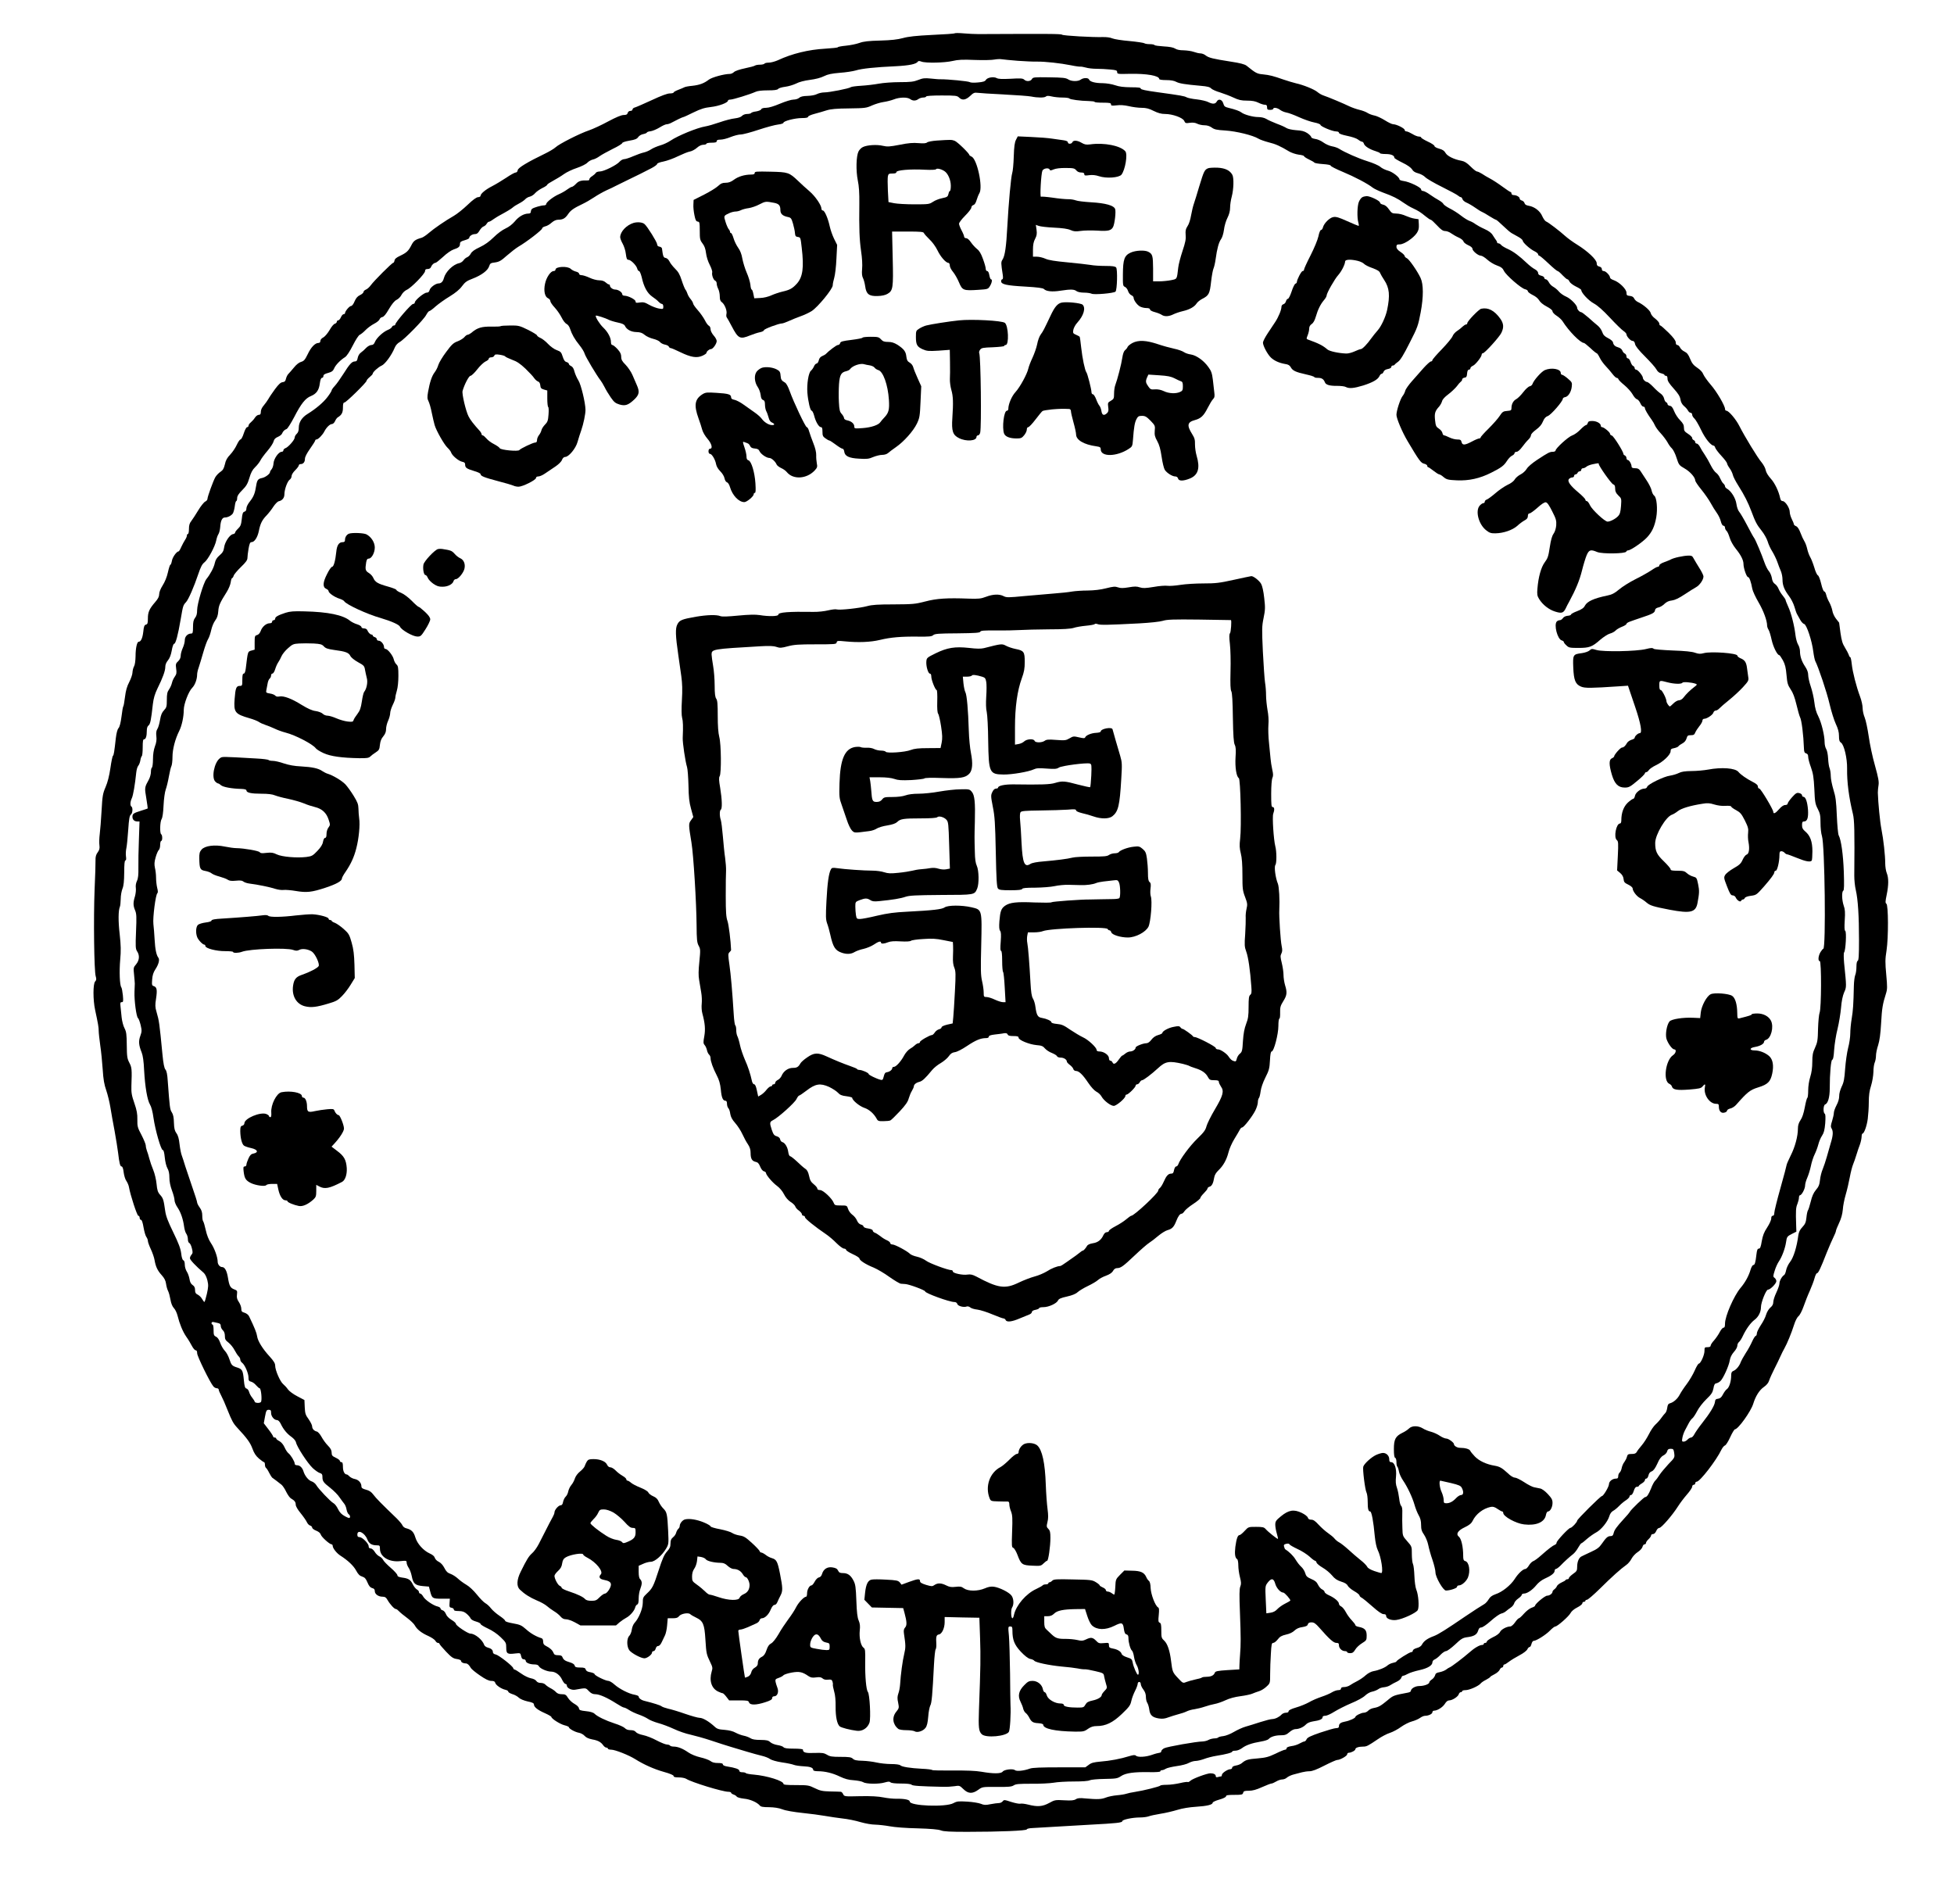
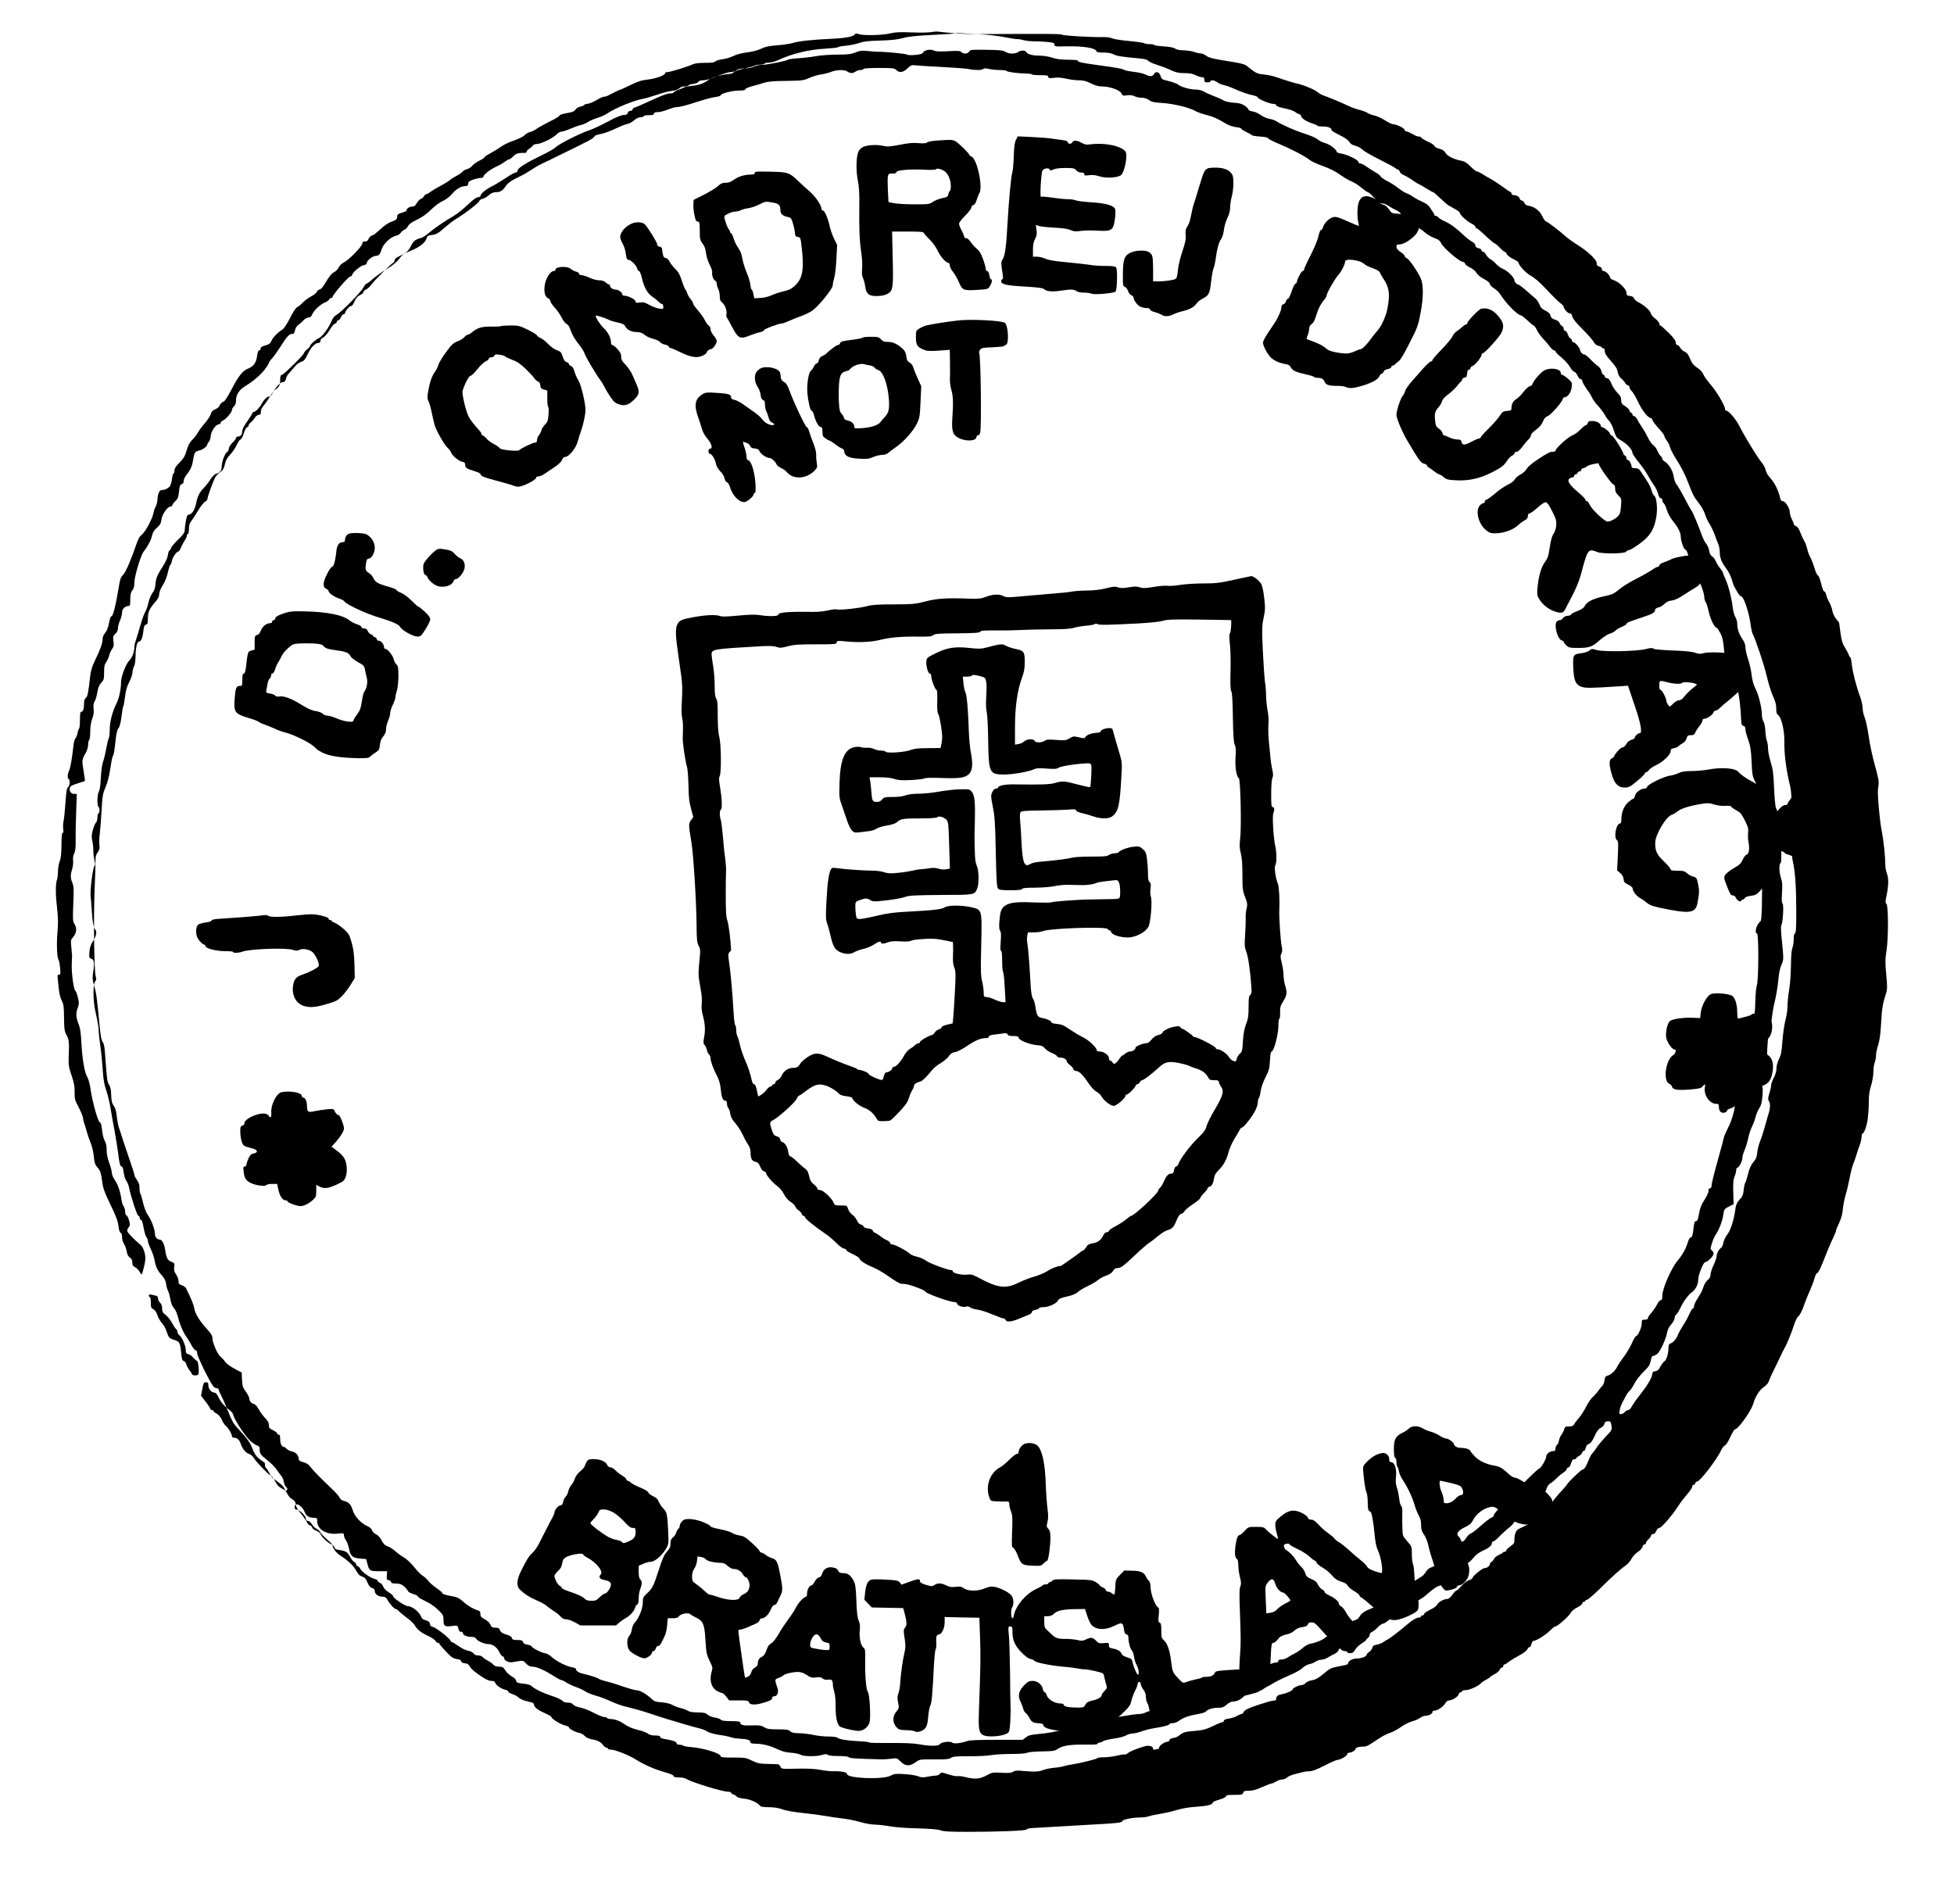
<svg xmlns="http://www.w3.org/2000/svg" version="1.0" width="1903" height="1854" viewBox="0 0 1903 1854" preserveAspectRatio="xMidYMid meet">
  <g transform="translate(0,1854) scale(0.1,-0.1)" fill="#000000" stroke="none">
-     <path d="M9299 18216 c-3 -4 -102 -11 -220 -16 -159 -8 -232 -16 -286 -31 -52 -14 -112 -21 -220 -24 -114 -3 -161 -8 -203 -23 -30 -11 -90 -23 -132 -27 -43 -4 -78 -11 -78 -15 0 -4 -55 -10 -122 -14 -163 -9 -324 -48 -463 -113 -27 -12 -67 -23 -87 -23 -20 0 -40 -4 -43 -10 -3 -5 -23 -10 -44 -10 -20 0 -41 -4 -47 -8 -5 -5 -49 -17 -98 -27 -53 -11 -97 -26 -108 -37 -10 -10 -28 -18 -40 -18 -55 0 -175 -33 -205 -56 -47 -36 -90 -52 -163 -60 -36 -3 -69 -10 -75 -14 -5 -3 -31 -14 -57 -24 -27 -10 -48 -22 -48 -27 0 -5 -17 -9 -37 -9 -24 0 -83 -22 -175 -65 -76 -35 -149 -67 -163 -71 -14 -3 -25 -12 -25 -20 0 -8 -9 -14 -21 -14 -12 0 -23 -8 -26 -20 -4 -15 -14 -20 -39 -20 -23 0 -73 -21 -152 -63 -64 -35 -149 -74 -187 -87 -87 -29 -291 -132 -325 -165 -14 -13 -59 -40 -100 -60 -172 -83 -265 -139 -268 -162 -2 -14 -10 -23 -20 -23 -9 0 -51 -23 -92 -51 -41 -27 -102 -64 -135 -81 -65 -33 -115 -74 -115 -95 0 -7 -11 -13 -23 -13 -16 0 -51 -25 -103 -75 -43 -41 -104 -90 -134 -107 -84 -48 -193 -123 -244 -167 -25 -22 -56 -42 -68 -46 -64 -18 -80 -30 -102 -74 -29 -56 -46 -72 -111 -103 -35 -16 -51 -30 -53 -46 -2 -12 -8 -22 -13 -22 -12 0 -187 -175 -218 -218 -13 -18 -34 -37 -47 -42 -13 -5 -24 -16 -24 -24 0 -7 -15 -21 -34 -30 -24 -11 -39 -29 -53 -61 -10 -26 -25 -45 -34 -45 -16 0 -59 -51 -59 -70 0 -5 -6 -10 -14 -10 -7 0 -19 -13 -26 -30 -7 -16 -19 -30 -26 -30 -8 0 -14 -6 -14 -14 0 -7 -9 -16 -19 -19 -11 -2 -34 -30 -51 -61 -19 -32 -45 -63 -61 -72 -17 -8 -29 -23 -29 -34 0 -13 -7 -20 -19 -20 -32 0 -72 -41 -104 -109 -27 -55 -37 -67 -64 -75 -20 -5 -48 -27 -70 -55 -21 -25 -45 -53 -54 -62 -10 -9 -20 -31 -24 -47 -5 -24 -13 -32 -33 -34 -19 -2 -39 -21 -74 -68 -26 -36 -55 -78 -64 -95 -9 -16 -30 -45 -45 -63 -18 -20 -29 -44 -29 -62 0 -23 -5 -30 -20 -30 -11 0 -27 -12 -37 -27 -10 -16 -28 -36 -40 -46 -13 -10 -23 -25 -23 -33 0 -8 -6 -14 -13 -14 -8 0 -22 -26 -33 -60 -10 -33 -25 -60 -32 -60 -7 0 -23 -24 -36 -52 -13 -29 -42 -72 -64 -95 -30 -31 -44 -56 -52 -95 -10 -41 -19 -57 -43 -73 -17 -11 -39 -34 -50 -52 -21 -37 -77 -191 -77 -213 0 -8 -10 -20 -22 -25 -12 -6 -43 -44 -68 -86 -25 -41 -55 -88 -67 -103 -17 -21 -23 -42 -23 -77 0 -27 -4 -49 -10 -49 -5 0 -10 -7 -10 -16 0 -9 -8 -28 -18 -42 -10 -15 -26 -46 -37 -69 -10 -24 -22 -43 -26 -43 -19 0 -60 -58 -65 -92 -4 -21 -10 -38 -15 -38 -4 0 -15 -33 -24 -74 -10 -46 -30 -94 -51 -127 -21 -33 -34 -66 -34 -86 0 -23 -11 -45 -40 -78 -56 -65 -70 -96 -70 -158 0 -45 -3 -56 -19 -60 -15 -4 -21 -18 -26 -71 -7 -61 -23 -96 -45 -96 -16 0 -30 -64 -30 -139 -1 -47 -6 -86 -15 -101 -8 -14 -14 -40 -15 -58 0 -18 -14 -60 -31 -93 -23 -44 -34 -83 -42 -147 -6 -48 -13 -89 -17 -92 -3 -3 -11 -47 -17 -99 -8 -61 -18 -100 -29 -112 -11 -12 -20 -48 -26 -96 -15 -134 -20 -168 -28 -173 -5 -3 -16 -57 -25 -120 -11 -75 -27 -139 -47 -185 -27 -63 -31 -85 -39 -230 -5 -88 -13 -191 -18 -229 -5 -38 -6 -87 -3 -108 4 -30 0 -46 -17 -69 -16 -21 -22 -43 -21 -77 1 -26 -3 -155 -9 -287 -11 -274 -5 -794 11 -843 8 -27 7 -37 -6 -51 -21 -23 -21 -179 0 -276 30 -139 35 -171 35 -205 0 -19 7 -82 15 -140 9 -58 19 -163 24 -235 6 -98 15 -148 35 -205 14 -41 32 -115 40 -165 8 -49 26 -153 41 -230 14 -77 29 -173 34 -212 12 -103 20 -133 34 -133 9 0 16 -21 20 -56 4 -31 15 -69 26 -84 11 -16 23 -43 26 -62 13 -76 79 -278 91 -278 7 0 13 -9 13 -20 0 -11 6 -20 13 -20 8 0 17 -26 25 -74 7 -40 19 -82 27 -92 8 -11 15 -28 15 -39 0 -11 13 -47 29 -81 16 -34 32 -81 36 -105 11 -64 28 -102 70 -148 26 -29 38 -53 42 -83 3 -24 12 -56 20 -71 8 -16 18 -54 23 -84 6 -36 18 -66 33 -82 14 -14 29 -47 36 -74 19 -78 50 -154 85 -205 19 -26 43 -67 55 -90 12 -23 28 -42 36 -42 10 0 15 -10 15 -30 0 -28 126 -286 158 -322 8 -10 23 -18 34 -18 10 0 18 -6 18 -14 0 -7 11 -33 24 -57 13 -24 41 -87 61 -139 43 -107 56 -132 96 -175 95 -102 126 -145 147 -202 16 -45 34 -72 64 -98 23 -19 45 -35 50 -35 4 0 8 -11 8 -24 0 -14 5 -28 10 -31 6 -4 20 -25 31 -48 12 -23 25 -44 29 -47 10 -6 67 -50 92 -70 11 -9 32 -40 46 -70 15 -30 36 -59 47 -64 33 -19 45 -34 45 -60 0 -15 19 -48 48 -83 26 -32 53 -71 60 -86 7 -16 21 -31 32 -34 11 -3 20 -12 20 -20 0 -8 18 -22 39 -30 25 -10 41 -24 45 -38 6 -23 86 -95 105 -95 6 0 11 -7 11 -15 0 -23 39 -72 75 -95 75 -48 128 -99 153 -145 20 -37 35 -52 59 -59 25 -8 36 -20 52 -58 14 -34 27 -49 45 -54 19 -4 26 -13 26 -30 0 -29 35 -54 75 -54 24 0 35 -7 49 -32 24 -42 66 -88 81 -88 7 0 20 -10 31 -22 10 -11 46 -41 79 -65 33 -25 67 -57 75 -73 21 -39 66 -74 132 -103 31 -14 61 -35 68 -46 6 -12 17 -21 25 -21 8 0 15 -4 15 -9 0 -5 29 -39 64 -76 53 -56 70 -67 105 -72 23 -3 41 -11 41 -18 0 -14 22 -25 47 -25 16 0 32 -15 49 -45 6 -10 45 -43 88 -72 55 -38 87 -53 110 -53 25 0 35 -5 39 -19 6 -23 59 -59 100 -68 15 -3 27 -11 27 -18 0 -6 18 -17 40 -24 22 -6 50 -22 63 -35 14 -13 47 -27 85 -36 46 -9 62 -17 62 -30 0 -25 37 -54 108 -85 34 -15 62 -32 62 -36 0 -17 84 -70 127 -81 24 -6 43 -14 43 -19 0 -14 59 -47 97 -54 19 -3 45 -17 57 -31 14 -16 39 -27 74 -34 57 -10 85 -26 108 -59 9 -12 22 -21 30 -21 8 0 14 -4 14 -10 0 -5 15 -10 33 -10 37 0 171 -53 233 -92 82 -52 185 -98 278 -124 62 -17 96 -32 96 -40 0 -10 14 -14 50 -14 28 0 61 -6 73 -14 51 -33 354 -126 411 -126 14 0 26 -4 26 -9 0 -5 10 -13 22 -17 13 -4 28 -13 33 -21 6 -8 36 -16 70 -20 59 -5 128 -35 155 -67 9 -12 32 -16 89 -16 51 -1 94 -7 131 -21 33 -13 111 -26 195 -35 77 -8 176 -21 220 -29 44 -8 121 -19 170 -25 50 -5 128 -21 174 -35 49 -14 110 -25 145 -25 34 -1 97 -8 141 -16 45 -9 162 -18 270 -20 130 -4 202 -10 228 -20 28 -11 91 -14 256 -14 318 0 581 11 581 24 0 6 24 12 58 13 31 2 131 8 222 13 91 6 246 15 345 20 246 13 305 19 305 34 0 15 99 36 172 36 31 0 69 5 85 11 15 6 67 17 115 25 47 7 122 25 165 38 48 15 117 26 180 30 108 7 163 20 163 40 0 6 29 20 65 30 39 11 65 24 65 32 0 11 19 14 81 14 72 0 81 2 86 20 4 17 14 20 55 20 36 0 73 10 128 35 43 19 84 35 91 35 8 0 29 9 47 20 18 11 44 20 59 20 15 0 36 8 47 19 12 10 41 24 66 30 25 7 61 16 80 21 19 5 52 10 73 10 27 0 71 17 145 55 59 30 115 55 125 55 28 0 97 39 97 55 0 8 7 15 15 15 24 0 65 22 65 35 0 14 31 25 75 25 34 0 46 6 142 71 37 26 91 54 120 63 28 9 77 35 108 58 31 22 78 46 105 53 27 7 62 22 79 34 16 12 38 21 49 21 34 0 72 18 72 35 0 8 7 15 16 15 32 0 84 33 105 66 13 22 28 34 42 34 31 0 88 37 94 61 3 10 12 19 19 19 8 0 14 5 14 10 0 6 15 10 33 10 37 0 125 39 146 64 8 10 31 26 52 36 20 11 39 23 41 27 1 5 21 17 43 28 22 11 44 30 50 43 5 12 15 22 22 22 7 0 13 7 13 15 0 8 5 15 11 15 6 0 26 12 46 28 20 15 66 43 102 62 37 19 70 45 76 58 5 12 15 22 22 22 6 0 14 13 18 30 4 16 13 30 21 30 26 0 118 58 159 100 21 22 45 40 52 40 20 0 131 98 148 130 9 18 35 40 65 55 28 14 50 32 50 40 0 8 7 15 15 15 8 0 15 5 15 10 0 6 7 10 15 10 9 0 65 48 125 107 117 116 205 195 258 232 18 12 41 40 52 62 11 21 38 50 60 64 22 14 42 36 46 50 3 14 12 25 20 25 8 0 14 6 14 13 0 8 11 24 25 37 14 13 25 29 25 37 0 7 8 13 19 13 11 0 23 12 31 30 7 18 20 30 30 30 20 0 127 123 182 210 19 30 58 82 86 114 29 33 52 67 52 78 0 10 7 18 15 18 8 0 15 7 15 15 0 8 6 15 14 15 31 0 191 207 241 312 10 20 25 38 34 41 9 2 32 38 51 80 19 42 40 76 46 77 32 1 157 176 179 250 22 72 59 131 100 160 30 21 47 41 55 67 7 21 30 72 51 113 21 41 47 95 58 120 11 25 29 61 40 80 25 44 67 145 94 230 11 36 30 73 43 82 12 10 34 52 49 95 15 43 42 112 61 153 18 41 39 96 46 123 7 26 17 47 23 47 13 0 35 46 95 200 23 57 53 126 66 152 13 26 24 53 24 60 0 7 14 42 31 78 20 42 32 86 36 130 2 36 15 101 28 145 13 44 31 121 40 170 9 50 24 106 32 125 8 19 23 62 33 95 10 33 25 78 34 100 8 22 15 55 16 73 0 17 4 32 8 32 16 0 43 74 52 144 5 39 10 112 10 162 0 66 6 111 22 160 12 38 22 98 23 134 0 36 6 78 13 93 7 16 12 45 12 66 0 21 9 67 21 102 14 45 23 108 29 214 8 146 15 187 47 288 14 43 14 66 3 185 -11 119 -11 150 3 237 19 126 18 442 -2 454 -11 7 -10 23 3 86 20 97 20 165 1 212 -8 19 -15 62 -15 95 0 76 -17 232 -37 333 -14 71 -32 256 -35 355 0 19 3 53 7 75 5 32 -2 71 -35 190 -24 83 -51 211 -61 285 -11 74 -28 156 -39 182 -11 26 -20 67 -20 92 0 25 -11 75 -25 112 -37 99 -73 240 -81 317 -4 37 -10 67 -15 67 -4 0 -11 10 -14 23 -4 12 -21 44 -37 70 -24 38 -33 68 -44 145 -7 53 -13 98 -13 98 -1 1 -14 18 -30 38 -16 20 -33 56 -36 79 -4 23 -18 60 -30 82 -13 22 -26 55 -30 73 -4 17 -12 32 -19 32 -7 0 -20 32 -30 76 -10 42 -24 78 -32 81 -8 3 -24 37 -35 77 -12 39 -30 85 -40 101 -10 17 -23 53 -29 80 -6 28 -19 61 -28 75 -9 14 -26 50 -37 80 -13 35 -28 59 -42 65 -13 5 -23 14 -23 20 0 6 -9 28 -20 50 -11 22 -20 53 -20 70 0 38 -44 105 -69 105 -12 0 -20 9 -24 28 -14 68 -53 149 -92 191 -26 29 -45 60 -49 82 -3 20 -22 54 -40 76 -39 45 -166 254 -216 353 -33 66 -104 150 -127 150 -7 0 -13 7 -13 16 0 32 -81 171 -140 238 -33 38 -65 84 -72 101 -7 20 -29 44 -58 63 -37 25 -52 43 -70 87 -17 42 -30 59 -55 71 -18 8 -37 26 -43 39 -7 14 -18 25 -27 25 -9 0 -15 9 -15 25 0 17 -21 46 -70 95 -39 38 -75 70 -80 70 -6 0 -10 8 -10 18 0 10 -18 31 -39 48 -23 16 -42 40 -45 55 -5 26 -73 84 -127 109 -13 6 -29 21 -34 33 -7 15 -21 23 -42 25 -29 3 -33 7 -33 31 0 35 -68 102 -123 122 -21 7 -37 18 -37 25 0 21 -41 64 -61 64 -12 0 -19 7 -19 19 0 12 -9 21 -25 25 -19 5 -25 13 -25 33 0 34 -87 116 -190 180 -41 25 -93 63 -115 83 -54 49 -166 135 -188 143 -10 4 -26 27 -37 51 -21 51 -76 93 -132 102 -25 4 -38 13 -41 26 -3 11 -15 22 -26 25 -12 3 -21 11 -21 19 0 16 -31 34 -59 34 -12 0 -21 7 -21 15 0 8 -4 15 -9 15 -4 0 -41 24 -80 53 -39 29 -93 64 -118 77 -26 14 -63 35 -81 48 -19 12 -41 22 -49 22 -7 0 -35 22 -62 49 -35 35 -59 50 -87 55 -72 13 -138 45 -156 76 -12 22 -29 33 -62 42 -26 7 -46 18 -46 26 0 7 -29 27 -65 43 -36 17 -65 35 -65 40 0 5 -10 9 -22 9 -13 0 -41 11 -63 25 -22 13 -48 25 -57 25 -10 0 -18 6 -18 14 0 16 -80 56 -112 56 -12 0 -49 18 -82 39 -34 21 -79 42 -101 46 -21 4 -51 15 -65 24 -14 10 -50 24 -80 31 -30 7 -75 23 -100 35 -55 27 -203 89 -248 104 -19 6 -46 21 -62 35 -31 26 -137 69 -210 85 -25 6 -79 22 -120 36 -100 35 -134 44 -202 51 -56 5 -69 12 -158 84 -18 14 -62 26 -155 40 -173 27 -213 37 -243 60 -13 11 -36 20 -51 20 -14 0 -44 7 -66 15 -22 8 -66 14 -98 15 -37 0 -67 6 -83 17 -17 11 -54 18 -110 21 -47 3 -87 8 -90 13 -3 5 -24 9 -48 9 -23 0 -46 4 -52 9 -5 4 -69 14 -142 21 -74 6 -150 18 -169 26 -19 9 -60 14 -92 13 -100 -3 -386 13 -398 23 -11 9 -137 9 -813 6 -36 0 -101 3 -145 7 -44 4 -83 4 -86 1z m611 -268 c69 -5 154 -9 190 -8 78 1 226 -15 331 -36 42 -9 83 -14 90 -13 8 1 32 -3 54 -9 22 -7 69 -12 105 -12 36 0 95 -3 133 -7 57 -5 67 -9 67 -25 0 -19 7 -20 123 -17 166 3 287 -18 287 -51 0 -6 30 -10 68 -10 44 0 77 -6 97 -17 30 -16 84 -25 242 -39 61 -5 87 -12 99 -26 10 -10 48 -27 86 -38 37 -12 96 -34 130 -50 51 -24 76 -30 133 -30 51 0 82 -6 110 -20 22 -11 50 -20 62 -20 18 0 23 -6 23 -25 0 -21 5 -25 30 -25 17 0 30 5 30 10 0 17 40 11 67 -10 14 -11 41 -22 62 -26 20 -3 76 -24 124 -46 49 -22 115 -45 148 -51 32 -6 59 -17 59 -23 0 -15 117 -64 153 -64 16 0 27 -5 27 -13 0 -9 28 -19 80 -30 45 -9 91 -24 106 -36 15 -12 32 -21 39 -21 7 0 15 -9 18 -19 6 -24 55 -55 114 -73 23 -7 43 -16 43 -20 0 -4 25 -8 56 -8 52 0 84 -14 84 -37 0 -5 35 -26 78 -47 50 -24 83 -48 94 -65 11 -20 29 -31 60 -39 24 -6 55 -23 68 -37 14 -15 88 -58 165 -96 76 -38 147 -76 155 -84 9 -8 21 -15 27 -15 6 0 13 -9 16 -19 3 -11 20 -26 39 -34 19 -8 57 -30 84 -49 27 -19 57 -38 66 -41 10 -4 43 -22 73 -42 31 -19 59 -35 64 -35 5 0 35 -26 67 -57 33 -32 71 -65 85 -73 15 -8 45 -25 68 -38 22 -12 41 -29 41 -36 0 -18 72 -83 115 -103 19 -9 35 -23 35 -30 0 -7 5 -13 11 -13 5 0 46 -34 89 -75 43 -41 84 -75 90 -75 6 0 27 -18 47 -40 21 -22 42 -40 48 -40 6 0 15 -10 20 -22 6 -13 34 -34 62 -48 29 -14 53 -29 53 -35 1 -28 72 -103 122 -130 38 -21 88 -65 158 -140 56 -60 115 -118 131 -128 16 -11 29 -25 29 -32 0 -21 40 -65 59 -65 13 0 21 -10 25 -31 4 -20 35 -59 98 -122 51 -51 101 -107 110 -125 12 -22 27 -34 48 -38 16 -4 30 -10 30 -15 0 -5 7 -9 15 -9 10 0 15 -10 15 -29 0 -21 16 -46 60 -95 45 -50 61 -76 66 -106 4 -27 16 -48 34 -64 15 -12 33 -32 39 -44 6 -12 18 -22 26 -22 8 0 15 -8 15 -18 0 -11 10 -27 22 -38 11 -10 41 -60 65 -111 39 -83 96 -153 123 -153 5 0 12 -10 15 -21 4 -12 31 -48 61 -80 30 -32 54 -65 54 -72 0 -7 11 -28 24 -46 14 -19 28 -48 32 -65 3 -17 28 -65 54 -106 59 -93 95 -165 127 -250 38 -102 53 -131 99 -188 24 -30 50 -76 59 -104 8 -28 28 -72 45 -98 16 -26 38 -71 49 -101 10 -30 26 -71 35 -91 9 -21 16 -58 16 -83 0 -56 18 -100 64 -161 20 -26 43 -72 52 -103 9 -31 20 -63 25 -71 5 -8 18 -32 30 -54 11 -21 29 -41 40 -43 24 -7 76 -163 89 -270 5 -40 14 -81 19 -91 30 -57 114 -307 139 -417 17 -72 44 -159 61 -195 22 -47 31 -80 31 -117 0 -41 4 -55 20 -66 30 -21 61 -154 59 -252 -2 -130 17 -279 57 -443 14 -60 17 -158 13 -601 0 -41 6 -104 15 -140 21 -91 31 -251 31 -485 0 -151 -3 -200 -13 -204 -7 -2 -12 -23 -12 -57 0 -30 -5 -66 -12 -82 -6 -15 -12 -62 -13 -103 -4 -184 -8 -240 -21 -319 -8 -46 -14 -112 -14 -146 0 -34 -9 -97 -21 -141 -11 -43 -24 -134 -29 -202 -7 -100 -13 -133 -34 -175 -14 -31 -25 -68 -24 -92 0 -25 -9 -58 -26 -89 -14 -27 -26 -60 -26 -74 0 -14 -8 -50 -17 -79 -14 -43 -15 -58 -5 -73 17 -28 15 -69 -9 -145 -11 -37 -28 -97 -38 -133 -10 -37 -28 -89 -39 -117 -12 -27 -24 -76 -27 -107 -5 -46 -13 -66 -40 -97 -23 -28 -38 -62 -50 -113 -10 -40 -22 -78 -27 -85 -5 -6 -12 -38 -15 -70 -5 -47 -12 -64 -39 -93 -24 -25 -35 -48 -40 -80 -14 -112 -46 -215 -79 -258 -19 -24 -36 -61 -40 -83 -4 -21 -12 -42 -19 -46 -22 -14 -46 -57 -46 -83 0 -14 -14 -54 -30 -88 -17 -35 -30 -77 -30 -94 0 -20 -9 -37 -29 -53 -16 -14 -33 -43 -41 -69 -6 -24 -30 -70 -51 -101 -21 -32 -39 -68 -39 -81 0 -13 -5 -24 -11 -24 -5 0 -21 -24 -34 -53 -13 -30 -41 -82 -64 -116 -22 -35 -43 -73 -47 -84 -11 -36 -45 -78 -70 -87 -19 -8 -24 -17 -24 -47 0 -55 -19 -116 -41 -131 -11 -7 -28 -31 -39 -52 -15 -29 -27 -39 -47 -42 -22 -2 -29 -9 -31 -32 -4 -36 -50 -111 -125 -206 -33 -41 -66 -90 -75 -107 -9 -18 -23 -33 -32 -33 -9 0 -25 -9 -35 -20 -10 -11 -27 -20 -38 -20 -17 0 -18 5 -12 38 3 20 15 53 25 72 10 19 27 51 37 70 10 19 26 41 36 48 9 7 30 39 46 70 16 32 56 83 89 115 50 48 61 65 69 104 6 36 13 49 28 51 11 2 28 11 39 21 27 23 84 149 92 201 5 31 18 57 40 83 19 20 34 48 34 61 0 13 7 30 17 37 9 8 26 34 37 59 33 69 75 127 113 156 39 29 63 77 63 123 0 47 50 171 68 171 23 0 82 60 82 83 0 11 -8 25 -17 32 -16 12 -16 16 1 70 9 31 28 72 41 91 30 44 60 125 69 184 8 56 11 60 61 85 l40 20 -2 60 c-5 146 -3 175 12 210 8 21 15 48 15 61 0 13 5 24 10 24 17 0 50 63 50 95 0 17 10 50 21 75 11 25 27 75 35 113 7 37 24 89 37 115 13 26 29 70 36 97 7 28 23 66 36 85 18 27 25 54 31 121 4 60 3 88 -5 93 -17 11 -14 83 4 90 28 10 45 71 45 158 0 146 12 278 25 278 8 0 14 32 18 98 4 53 18 144 33 202 14 58 29 150 34 205 5 65 16 117 30 150 24 53 24 51 0 285 -5 57 -5 99 0 105 15 18 25 201 11 209 -8 5 -9 36 -5 104 5 75 3 107 -10 142 -18 53 -21 136 -4 146 8 5 9 55 5 183 -6 168 -26 312 -50 356 -6 11 -14 97 -18 190 -6 143 -11 184 -33 254 -14 47 -26 106 -26 132 0 26 -5 60 -11 76 -7 15 -13 59 -15 97 -2 39 -10 79 -19 92 -8 13 -15 42 -15 64 0 68 -30 190 -61 253 -21 40 -33 83 -39 138 -5 44 -21 113 -35 154 -14 40 -25 91 -25 112 0 25 -10 52 -30 82 -33 49 -50 99 -50 150 0 18 -8 48 -19 65 -10 17 -21 58 -25 92 -10 88 -41 213 -71 277 -14 31 -25 59 -25 64 0 5 -13 24 -28 43 -16 19 -34 49 -41 67 -7 18 -23 39 -36 47 -15 10 -25 29 -29 58 -4 23 -17 53 -29 66 -12 13 -31 51 -43 85 -28 81 -88 223 -101 239 -6 7 -37 63 -68 123 -32 61 -67 120 -77 131 -11 12 -23 46 -27 77 -8 56 -51 125 -92 148 -10 5 -19 16 -19 23 0 8 -7 19 -16 27 -9 7 -22 30 -31 50 -8 21 -26 45 -39 54 -14 9 -37 42 -53 74 -15 31 -41 77 -58 102 -17 24 -38 59 -47 77 -9 17 -23 32 -31 32 -8 0 -15 6 -15 14 0 8 -7 16 -15 20 -8 3 -15 12 -15 21 0 8 -18 26 -40 40 -34 22 -40 30 -40 60 0 26 -9 43 -37 72 -21 20 -47 60 -58 88 -15 37 -26 51 -43 53 -12 2 -22 9 -22 17 0 7 -6 15 -14 18 -7 3 -16 19 -19 35 -4 18 -18 38 -34 49 -15 10 -48 39 -73 66 -25 26 -52 47 -59 47 -16 0 -41 25 -41 41 0 19 -49 79 -66 79 -7 0 -14 7 -14 15 0 9 -7 18 -15 21 -8 3 -19 21 -25 40 -6 19 -18 34 -26 34 -8 0 -14 9 -14 20 0 11 -7 23 -16 27 -8 3 -20 16 -24 29 -5 13 -21 26 -37 30 -33 9 -50 24 -54 50 -2 11 -23 29 -48 41 -34 17 -47 31 -57 60 -7 21 -27 49 -45 63 -18 14 -58 49 -90 78 -33 28 -64 52 -70 52 -15 0 -39 26 -39 42 0 26 -63 90 -107 109 -24 10 -56 32 -70 49 -14 17 -38 37 -54 46 -16 8 -36 28 -44 44 -9 17 -22 30 -30 30 -8 0 -15 6 -15 14 0 8 -13 17 -30 21 -21 5 -30 13 -30 26 0 12 -13 27 -32 37 -18 9 -53 36 -78 60 -76 72 -132 113 -185 137 -27 12 -56 29 -64 38 -7 10 -20 17 -27 17 -8 0 -14 5 -14 10 0 6 -5 16 -11 23 -5 7 -19 27 -30 45 -14 24 -38 42 -82 62 -34 15 -73 37 -87 47 -14 11 -39 25 -57 31 -17 6 -55 29 -84 52 -29 23 -79 55 -110 70 -31 16 -59 36 -62 44 -3 8 -23 24 -44 36 -21 11 -60 36 -87 55 -26 19 -57 35 -67 35 -11 0 -19 7 -19 16 0 19 -114 74 -170 81 -22 3 -40 10 -40 15 0 22 -69 75 -112 86 -26 7 -60 23 -75 37 -16 14 -71 38 -126 55 -92 29 -220 86 -277 122 -14 9 -44 19 -67 23 -23 4 -61 20 -84 37 -23 17 -59 33 -81 35 -21 3 -38 11 -38 18 0 7 -17 24 -37 38 -29 19 -55 26 -109 29 -40 3 -81 12 -95 21 -13 9 -55 28 -94 42 -38 15 -84 35 -101 46 -20 12 -50 19 -81 19 -51 0 -137 24 -163 45 -16 13 -59 29 -126 45 -34 8 -43 15 -50 42 -12 40 -47 50 -64 19 -13 -25 -40 -27 -83 -5 -17 9 -67 21 -110 26 -43 4 -89 14 -100 20 -24 13 -52 18 -284 50 -116 16 -163 26 -163 35 0 10 -24 13 -97 13 -71 1 -113 6 -153 20 -32 11 -82 19 -121 20 -73 0 -125 14 -133 36 -7 18 -55 18 -80 -1 -27 -20 -91 -19 -123 2 -23 15 -54 18 -185 20 -147 2 -158 1 -168 -17 -13 -24 -55 -26 -76 -5 -13 12 -35 14 -130 8 -85 -4 -121 -3 -138 7 -31 16 -92 5 -105 -19 -8 -13 -27 -20 -77 -24 -39 -4 -72 -2 -79 3 -10 9 -218 29 -285 28 -14 -1 -56 3 -95 7 -59 6 -78 4 -123 -14 -44 -17 -74 -21 -180 -21 -71 0 -161 -7 -204 -15 -43 -8 -119 -17 -169 -20 -51 -3 -97 -9 -103 -14 -15 -13 -209 -51 -258 -51 -21 0 -53 -7 -71 -16 -18 -10 -58 -17 -94 -18 -43 -1 -67 -7 -80 -19 -11 -10 -36 -17 -56 -17 -21 0 -78 -18 -131 -40 -59 -25 -109 -40 -135 -40 -26 0 -44 -5 -47 -14 -3 -8 -25 -17 -49 -21 -25 -3 -47 -10 -50 -16 -4 -5 -21 -9 -39 -9 -19 0 -40 -8 -50 -19 -10 -11 -36 -20 -70 -24 -30 -3 -96 -20 -147 -38 -52 -18 -114 -36 -139 -40 -80 -13 -268 -90 -340 -139 -25 -17 -70 -38 -100 -46 -30 -9 -71 -26 -90 -39 -19 -13 -51 -26 -70 -30 -19 -4 -65 -20 -102 -36 -36 -16 -77 -29 -89 -29 -13 0 -32 -11 -44 -24 -27 -33 -154 -96 -193 -96 -17 0 -35 -6 -39 -13 -4 -8 -20 -22 -35 -32 -16 -9 -28 -23 -28 -30 0 -7 -6 -13 -12 -12 -67 2 -92 -5 -118 -33 -15 -16 -34 -30 -41 -30 -6 0 -27 -12 -46 -26 -18 -14 -55 -35 -81 -46 -54 -24 -122 -77 -122 -95 0 -7 -10 -13 -21 -13 -28 0 -100 -21 -116 -33 -7 -5 -13 -18 -13 -28 0 -13 -7 -19 -24 -19 -43 0 -94 -29 -132 -76 -25 -29 -57 -54 -90 -69 -31 -14 -79 -49 -116 -86 -43 -42 -86 -73 -135 -96 -51 -24 -77 -42 -88 -63 -8 -16 -24 -31 -35 -35 -11 -4 -27 -17 -36 -30 -8 -12 -27 -25 -42 -28 -60 -12 -133 -84 -149 -146 -8 -32 -26 -51 -50 -51 -30 0 -82 -38 -89 -65 -4 -17 -13 -25 -29 -25 -25 0 -115 -74 -115 -96 0 -8 -8 -14 -17 -14 -18 0 -173 -180 -173 -200 0 -5 -6 -10 -14 -10 -8 0 -16 -7 -19 -15 -4 -8 -21 -21 -40 -28 -47 -20 -107 -76 -124 -114 -9 -24 -20 -33 -36 -33 -13 0 -35 -12 -50 -27 -14 -16 -37 -36 -51 -46 -15 -10 -28 -31 -32 -52 -5 -27 -11 -35 -28 -35 -28 0 -51 -25 -114 -125 -28 -44 -64 -95 -81 -113 -17 -18 -31 -38 -31 -44 0 -6 -18 -35 -40 -64 -40 -53 -112 -114 -194 -165 -56 -34 -86 -82 -86 -134 0 -29 -6 -47 -20 -60 -11 -10 -20 -26 -20 -37 0 -22 -64 -95 -91 -103 -10 -4 -19 -13 -19 -21 0 -8 -8 -14 -17 -14 -29 0 -76 -67 -79 -112 -1 -22 -10 -48 -18 -57 -9 -10 -16 -22 -16 -28 0 -17 -44 -51 -77 -58 -40 -8 -49 -20 -58 -75 -11 -73 -24 -106 -60 -152 -20 -24 -35 -54 -35 -69 0 -18 -6 -28 -19 -32 -15 -4 -21 -18 -26 -71 -6 -55 -12 -71 -36 -94 -16 -15 -29 -32 -29 -39 0 -6 -9 -13 -21 -15 -31 -4 -80 -78 -86 -129 -5 -35 -14 -51 -44 -77 -27 -23 -40 -44 -47 -76 -9 -43 -42 -106 -82 -156 -28 -35 -90 -242 -90 -302 0 -35 -6 -58 -20 -75 -15 -20 -20 -41 -20 -89 0 -55 -3 -64 -18 -64 -34 0 -62 -29 -62 -64 0 -19 -9 -53 -20 -77 -11 -24 -20 -58 -20 -75 0 -19 -9 -39 -25 -54 -23 -21 -25 -29 -19 -73 6 -39 3 -53 -13 -76 -11 -15 -24 -42 -28 -61 -4 -19 -17 -48 -29 -65 -17 -24 -21 -45 -21 -102 0 -65 -3 -74 -28 -101 -20 -21 -30 -45 -38 -93 -6 -35 -17 -75 -26 -88 -11 -17 -14 -38 -10 -72 4 -33 0 -62 -14 -98 -12 -34 -19 -76 -19 -126 0 -40 -5 -77 -10 -80 -6 -3 -10 -23 -10 -43 0 -20 -9 -53 -19 -72 -43 -78 -44 -79 -26 -184 9 -54 15 -99 13 -100 -2 -1 -30 -11 -63 -21 -74 -23 -85 -31 -85 -59 0 -28 18 -46 47 -46 l22 0 -6 -177 c-4 -98 -6 -221 -5 -273 1 -69 -2 -104 -14 -129 -10 -21 -14 -47 -11 -68 3 -18 -1 -55 -8 -81 -19 -61 -19 -91 1 -138 14 -33 15 -64 9 -206 -6 -146 -5 -169 10 -192 27 -40 23 -88 -9 -127 -27 -31 -27 -35 -20 -103 4 -39 7 -78 7 -86 0 -8 -1 -44 -3 -80 -3 -83 18 -242 34 -255 7 -5 18 -36 26 -68 12 -52 12 -63 -3 -105 -19 -52 -16 -90 13 -162 12 -30 20 -87 24 -175 9 -162 31 -289 57 -332 13 -21 26 -70 34 -129 17 -119 73 -314 90 -314 9 0 15 -24 20 -72 4 -42 15 -87 26 -106 13 -22 19 -52 19 -91 0 -38 9 -82 25 -125 14 -37 25 -79 25 -95 0 -15 13 -48 30 -72 31 -46 54 -113 64 -190 4 -26 13 -55 21 -65 8 -11 15 -34 15 -52 0 -18 6 -35 14 -38 8 -3 19 -26 25 -51 10 -38 9 -48 -4 -63 -8 -9 -15 -24 -15 -34 0 -16 59 -78 133 -141 15 -13 29 -42 37 -74 11 -47 10 -64 -5 -132 -10 -44 -21 -79 -24 -79 -3 0 -14 14 -23 30 -9 17 -29 35 -43 42 -19 9 -25 19 -25 44 0 24 -7 38 -24 49 -16 11 -26 29 -30 58 -4 23 -15 56 -26 72 -11 17 -20 47 -20 68 0 23 -5 40 -14 43 -9 3 -17 29 -21 67 -6 47 -24 96 -77 205 -53 108 -72 159 -79 210 -15 106 -19 122 -49 155 -23 26 -29 45 -35 107 -4 42 -18 101 -32 135 -14 33 -31 83 -38 110 -7 28 -18 63 -24 78 -6 16 -11 39 -11 51 0 12 -19 58 -41 101 -39 73 -42 85 -41 151 1 56 -5 90 -29 160 -26 75 -31 101 -29 169 6 162 4 179 -20 225 -21 40 -24 60 -25 170 -1 106 -4 131 -22 166 -12 22 -24 69 -28 105 -3 35 -8 83 -11 107 -4 35 -2 42 12 42 15 0 16 8 11 66 -4 37 -10 71 -15 78 -16 20 -21 156 -11 269 8 88 7 138 -5 248 -15 127 -14 232 2 269 4 8 7 42 8 75 0 33 8 78 17 100 12 29 16 73 17 158 0 80 4 117 11 117 8 0 10 14 6 40 -3 22 -1 58 4 80 5 23 13 103 18 178 7 105 13 139 25 148 18 12 22 69 6 79 -14 9 -12 47 4 81 13 27 31 131 43 249 3 28 11 57 19 66 8 9 18 33 21 53 3 20 10 39 14 42 5 3 9 41 9 85 0 61 3 79 14 79 16 0 26 30 26 84 0 25 6 43 17 51 17 13 25 53 42 208 7 57 19 98 44 150 53 107 77 174 77 212 0 21 9 44 26 64 17 21 29 52 37 96 6 36 16 65 23 65 15 0 38 86 64 239 23 134 23 135 53 168 24 27 77 149 118 271 24 71 38 98 60 115 34 25 104 155 115 213 4 21 13 49 21 61 8 11 16 44 18 71 4 61 19 92 45 92 29 0 65 19 79 41 6 12 15 43 18 70 3 27 10 49 14 49 5 0 9 13 9 29 0 20 13 41 49 77 40 40 53 62 70 119 15 52 30 80 56 105 20 19 43 49 51 65 8 17 39 59 69 94 30 35 57 77 60 93 5 20 17 33 41 43 19 8 37 22 41 32 9 22 23 37 45 45 9 4 42 56 74 117 67 130 109 183 163 204 53 22 78 57 86 123 5 36 12 54 21 54 8 0 14 8 14 18 0 13 13 21 46 30 36 10 48 19 59 45 14 33 61 81 106 109 16 10 45 54 75 113 29 57 57 101 69 105 11 5 36 25 55 45 19 20 57 48 84 62 26 13 50 33 53 43 3 10 15 20 26 22 15 2 36 27 65 78 30 50 54 80 75 90 17 8 39 30 48 49 11 20 32 40 50 48 43 18 179 157 179 183 0 15 7 20 25 20 15 0 28 7 32 18 9 23 29 42 44 42 6 0 40 27 75 59 34 33 80 64 101 71 50 16 63 28 63 55 0 18 9 25 45 35 25 7 45 17 45 22 0 18 29 38 55 38 19 0 31 9 46 35 11 19 29 37 40 40 10 4 24 15 29 26 6 10 15 19 21 19 6 0 25 10 42 23 18 12 41 27 52 33 85 46 123 69 140 84 11 10 38 27 60 38 22 11 48 29 59 40 10 12 31 24 47 27 16 4 39 19 51 34 13 15 45 37 71 50 26 12 47 27 47 32 0 5 26 22 58 39 31 17 78 45 104 64 26 19 83 46 126 60 44 15 89 37 102 51 12 13 36 27 53 31 17 3 47 18 67 33 20 14 78 46 128 71 51 24 92 50 92 56 0 7 29 17 70 24 55 9 74 17 86 35 9 13 30 26 49 29 19 4 35 11 35 15 0 5 17 11 38 13 20 3 59 20 87 37 27 17 58 31 69 31 12 0 32 7 46 15 40 22 108 55 116 55 4 0 48 20 98 45 72 35 108 46 171 53 78 9 165 42 165 62 0 6 10 10 23 10 26 0 194 52 244 75 20 10 62 15 121 15 64 0 93 4 101 14 6 8 37 17 69 21 31 4 78 18 105 31 30 16 81 29 135 36 54 7 106 20 137 36 38 19 74 26 155 33 58 4 128 15 155 23 57 18 189 32 390 41 133 7 200 21 215 46 5 6 16 6 34 -1 42 -16 226 -12 303 6 54 13 99 15 218 10 83 -3 168 -1 190 4 22 4 54 6 70 3 17 -3 86 -9 155 -15z m-135 -328 c121 -6 242 -15 268 -20 63 -13 130 -13 143 0 8 8 25 8 55 1 24 -6 72 -11 106 -11 34 0 64 -4 67 -9 7 -10 109 -24 189 -25 31 -1 57 -4 57 -8 0 -5 36 -8 80 -8 67 0 80 -3 80 -16 0 -14 8 -15 54 -10 35 5 76 2 120 -8 37 -9 93 -16 124 -16 43 0 72 -7 117 -30 43 -21 74 -30 111 -30 73 0 173 -36 187 -67 10 -23 15 -25 55 -19 29 4 53 1 72 -9 16 -8 47 -15 70 -15 27 0 51 -8 71 -22 25 -19 49 -24 132 -29 109 -7 270 -47 322 -79 16 -10 62 -26 100 -36 67 -16 114 -37 200 -89 22 -13 64 -27 92 -31 29 -3 53 -10 53 -15 0 -5 21 -19 48 -32 26 -12 50 -26 53 -31 4 -5 41 -11 83 -14 47 -3 76 -9 76 -16 0 -6 53 -33 118 -60 115 -48 241 -114 293 -155 15 -11 60 -32 100 -47 92 -33 142 -58 199 -99 25 -18 65 -42 90 -53 55 -26 74 -38 124 -79 22 -18 44 -33 50 -33 6 0 33 -25 61 -55 39 -42 58 -55 80 -55 15 0 42 -10 59 -23 17 -12 50 -31 73 -41 23 -10 44 -27 46 -38 3 -10 24 -26 46 -36 24 -10 41 -24 41 -34 0 -22 56 -68 82 -68 11 0 39 -17 62 -38 23 -21 65 -47 94 -57 42 -15 57 -27 69 -53 20 -42 168 -171 206 -179 15 -3 27 -12 27 -19 0 -8 21 -24 47 -37 28 -13 53 -34 63 -52 10 -18 38 -42 73 -60 36 -19 57 -36 57 -47 0 -10 18 -29 40 -43 22 -14 47 -37 57 -52 61 -97 174 -212 209 -213 5 0 33 -23 63 -50 29 -28 57 -50 61 -50 5 0 18 -19 29 -42 11 -24 38 -61 59 -83 21 -22 51 -57 66 -77 16 -21 34 -38 41 -38 8 0 15 -6 17 -13 2 -8 28 -34 58 -58 30 -25 66 -65 79 -88 13 -24 32 -46 43 -49 10 -2 25 -20 33 -38 8 -19 21 -34 29 -34 9 0 16 -7 16 -15 0 -13 25 -57 67 -115 10 -13 24 -38 31 -54 7 -16 32 -51 56 -76 24 -26 53 -65 65 -86 11 -21 30 -49 43 -60 13 -12 34 -54 46 -93 22 -69 26 -73 78 -103 53 -30 104 -87 104 -118 0 -8 27 -49 61 -90 33 -41 74 -100 90 -130 16 -30 43 -73 59 -95 16 -22 34 -59 39 -82 7 -27 17 -43 26 -43 8 0 15 -8 15 -19 0 -10 7 -24 15 -31 8 -6 21 -36 30 -65 9 -32 33 -75 60 -109 49 -60 75 -111 75 -149 0 -40 30 -127 44 -127 13 0 29 -44 42 -115 4 -22 31 -80 60 -130 48 -81 84 -179 84 -227 0 -10 6 -29 14 -41 8 -12 21 -56 30 -98 15 -68 55 -149 74 -149 5 0 20 -23 36 -51 21 -39 29 -72 35 -143 7 -79 12 -97 40 -139 23 -33 40 -79 57 -150 13 -56 29 -110 34 -120 16 -28 34 -170 39 -310 1 -30 6 -40 21 -44 14 -4 20 -14 20 -34 0 -16 12 -62 27 -102 21 -60 27 -96 33 -212 5 -125 9 -146 33 -192 23 -45 27 -65 27 -137 0 -47 6 -105 14 -128 28 -84 40 -1098 13 -1098 -4 0 -16 -15 -27 -32 -22 -37 -27 -88 -7 -88 17 0 16 -462 -2 -503 -6 -16 -13 -86 -15 -155 -2 -112 -6 -134 -29 -185 -22 -47 -27 -72 -27 -140 0 -54 -7 -104 -20 -145 -12 -38 -20 -92 -20 -132 0 -38 -4 -70 -8 -72 -5 -1 -16 -43 -25 -92 -11 -59 -25 -101 -42 -125 -17 -26 -25 -50 -25 -82 0 -75 -28 -179 -70 -262 -22 -44 -40 -86 -40 -92 0 -6 -27 -108 -60 -225 -33 -117 -60 -226 -60 -242 0 -18 -5 -28 -15 -28 -10 0 -15 -10 -15 -27 0 -16 -18 -54 -40 -88 -30 -45 -42 -77 -52 -132 -9 -57 -16 -73 -29 -73 -12 0 -18 -13 -23 -57 -9 -80 -16 -103 -31 -103 -6 0 -18 -19 -25 -42 -18 -63 -53 -127 -99 -181 -65 -78 -151 -275 -151 -347 0 -29 -4 -40 -15 -40 -8 0 -24 -19 -36 -42 -12 -24 -37 -60 -55 -81 -19 -20 -34 -44 -34 -52 0 -10 -10 -15 -30 -15 -28 0 -30 -2 -30 -37 0 -40 -38 -123 -55 -123 -6 0 -24 -30 -40 -67 -16 -37 -51 -96 -77 -131 -27 -35 -57 -81 -68 -102 -21 -42 -61 -77 -95 -86 -17 -4 -24 -15 -28 -46 -3 -22 -12 -45 -20 -51 -7 -7 -25 -28 -38 -47 -13 -19 -38 -47 -55 -62 -18 -16 -47 -58 -65 -95 -18 -36 -50 -86 -71 -110 -21 -24 -43 -53 -48 -64 -8 -14 -21 -19 -49 -19 -34 0 -40 -4 -46 -27 -3 -14 -15 -37 -25 -51 -11 -13 -22 -39 -26 -58 -3 -18 -12 -38 -20 -45 -8 -6 -14 -22 -14 -35 0 -18 -5 -24 -23 -24 -33 0 -67 -27 -67 -54 0 -24 -54 -116 -69 -116 -13 0 -241 -226 -241 -240 0 -15 -52 -70 -66 -70 -16 0 -134 -126 -134 -143 0 -8 -7 -18 -16 -21 -21 -8 -63 -40 -133 -102 -32 -29 -68 -55 -79 -58 -11 -4 -30 -22 -41 -41 -11 -19 -27 -35 -35 -35 -23 0 -71 -45 -105 -99 -39 -60 -121 -126 -186 -147 -34 -12 -53 -26 -67 -50 -11 -19 -30 -39 -42 -46 -30 -17 -107 -67 -181 -117 -189 -129 -265 -177 -309 -194 -63 -23 -98 -48 -116 -81 -8 -17 -27 -30 -52 -36 -22 -6 -38 -17 -38 -25 0 -8 -7 -15 -16 -15 -17 0 -144 -80 -144 -91 0 -4 -14 -9 -32 -13 -18 -3 -41 -14 -53 -24 -25 -23 -89 -49 -138 -57 -23 -4 -53 -20 -75 -39 -20 -19 -57 -44 -82 -57 -25 -12 -57 -31 -72 -41 -14 -10 -40 -18 -57 -18 -21 0 -31 -5 -31 -15 0 -10 -10 -15 -26 -15 -15 0 -41 -9 -60 -20 -18 -12 -65 -32 -104 -45 -39 -13 -95 -37 -123 -54 -29 -16 -85 -39 -124 -50 -48 -14 -73 -27 -73 -36 0 -10 -10 -15 -26 -15 -15 0 -34 -8 -43 -18 -22 -24 -61 -43 -91 -44 -14 0 -65 -13 -115 -29 -49 -16 -113 -36 -142 -44 -29 -8 -80 -31 -114 -51 -35 -21 -81 -39 -106 -42 -24 -2 -46 -9 -49 -13 -3 -5 -20 -9 -37 -9 -18 -1 -43 -7 -57 -15 -14 -8 -39 -14 -57 -15 -59 0 -346 -51 -375 -66 -15 -8 -28 -21 -28 -29 0 -8 -8 -15 -17 -15 -10 -1 -43 -9 -73 -20 -62 -22 -140 -26 -158 -8 -8 8 -24 7 -64 -5 -82 -26 -188 -46 -280 -53 -66 -6 -90 -12 -115 -32 l-33 -24 -251 0 c-178 0 -262 -3 -288 -12 -60 -22 -131 -29 -147 -15 -19 16 -104 6 -119 -15 -16 -21 -93 -21 -206 -1 -58 10 -144 13 -281 12 -109 -1 -199 1 -200 5 -2 4 -46 10 -98 12 -117 6 -197 19 -212 34 -7 7 -43 12 -89 12 -43 0 -107 7 -142 15 -35 8 -97 16 -138 17 -55 1 -79 6 -93 20 -16 15 -37 18 -119 18 -83 0 -105 3 -133 21 -29 17 -47 20 -123 17 -87 -3 -111 4 -111 32 0 6 -34 10 -89 10 -63 0 -92 4 -100 14 -6 8 -33 17 -59 21 -26 4 -57 16 -70 28 -19 18 -36 21 -95 22 -51 0 -81 5 -99 17 -14 9 -43 20 -64 24 -21 4 -57 17 -79 29 -26 15 -63 24 -108 28 -58 4 -74 9 -100 34 -54 49 -112 83 -143 83 -16 0 -80 18 -141 39 -62 22 -136 44 -165 50 -28 7 -58 17 -66 24 -13 10 -72 29 -172 54 -27 7 -50 26 -50 41 0 6 -18 13 -39 17 -56 9 -149 57 -196 99 -22 20 -49 36 -60 36 -27 0 -134 52 -134 66 -1 6 -19 14 -40 18 -27 4 -42 12 -46 26 -5 16 -15 20 -55 20 -39 0 -49 4 -53 19 -3 13 -21 24 -48 32 -47 14 -61 24 -72 52 -4 12 -17 17 -42 17 -28 0 -37 5 -44 22 -10 26 -33 48 -73 68 -21 10 -28 21 -28 42 0 19 -6 31 -17 34 -51 15 -106 47 -150 87 -44 39 -59 45 -126 57 -47 8 -77 18 -77 25 0 7 -24 28 -54 48 -30 20 -67 52 -83 72 -15 20 -40 43 -55 51 -15 8 -52 45 -83 84 -33 41 -75 80 -103 96 -26 15 -63 42 -82 60 -19 18 -52 39 -72 46 -29 10 -43 24 -60 58 -15 29 -35 50 -55 60 -18 8 -34 25 -38 38 -4 15 -21 30 -48 42 -63 28 -124 96 -142 158 -16 54 -38 75 -88 88 -16 3 -32 16 -37 28 -4 11 -30 42 -56 68 -148 142 -202 197 -227 231 -20 27 -40 41 -73 49 -34 9 -44 17 -44 33 0 33 -28 64 -65 71 -18 3 -41 15 -51 25 -9 10 -21 19 -26 19 -22 0 -38 31 -38 74 0 34 -4 46 -15 46 -8 0 -15 6 -15 13 0 6 -18 20 -40 30 -34 16 -40 23 -40 50 0 22 -10 42 -37 69 -20 20 -48 59 -62 85 -14 26 -35 49 -45 51 -27 6 -46 27 -46 51 0 12 -16 43 -34 69 -31 42 -35 57 -38 117 l-3 70 -70 37 c-39 20 -79 50 -91 67 -11 17 -32 39 -46 51 -29 23 -78 135 -78 180 0 22 -14 45 -53 88 -70 76 -117 152 -123 199 -5 33 -23 79 -78 193 -6 14 -25 29 -44 35 -27 8 -32 14 -32 40 0 17 -11 46 -24 65 -18 27 -22 44 -18 73 4 35 2 39 -25 49 -40 15 -50 34 -63 115 -11 68 -31 103 -57 103 -22 0 -43 26 -43 52 0 44 -31 131 -66 182 -22 33 -39 76 -50 126 -9 41 -20 79 -25 85 -5 5 -9 30 -9 55 0 33 -7 55 -25 80 -14 19 -25 41 -25 49 0 9 -21 75 -46 146 -25 72 -56 164 -69 205 -12 41 -28 89 -34 105 -7 17 -17 66 -22 110 -6 56 -15 88 -31 109 -17 24 -22 46 -24 102 -1 50 -7 80 -20 100 -19 28 -21 47 -40 304 -4 66 -11 101 -23 114 -11 13 -20 56 -29 150 -29 302 -32 324 -58 413 -13 43 -14 65 -4 127 13 86 8 112 -22 122 -18 5 -20 12 -16 64 3 42 12 70 31 99 32 48 44 95 30 113 -20 25 -32 84 -37 178 -3 52 -8 120 -12 151 -7 63 22 289 39 300 6 5 6 23 -2 52 -6 25 -11 70 -11 99 0 29 -5 73 -11 96 -7 34 -6 57 7 103 9 32 23 64 30 70 8 6 14 29 14 50 0 22 5 39 10 39 6 0 10 13 10 29 0 17 -4 33 -10 36 -15 9 -12 122 4 148 9 14 16 64 19 132 3 64 12 129 21 155 9 24 23 82 31 128 8 45 19 91 25 102 5 10 10 50 10 88 0 75 26 174 65 252 26 51 45 139 45 209 1 57 47 177 82 212 27 27 48 84 48 130 0 15 7 46 16 70 8 24 28 90 44 146 16 56 37 114 47 129 10 16 23 55 30 87 7 33 24 74 39 94 19 25 27 50 30 91 4 55 16 82 83 188 18 29 35 70 38 93 3 22 9 41 14 41 4 0 11 10 15 23 3 12 35 50 70 84 48 46 64 68 64 89 0 15 5 56 11 91 9 50 15 63 29 63 28 0 58 45 71 108 14 72 32 108 76 153 19 20 49 58 66 85 18 27 41 50 52 52 34 7 55 33 55 68 0 47 29 126 51 142 11 7 19 23 19 36 0 12 15 37 35 56 19 19 35 40 35 47 0 7 8 13 18 13 26 0 42 20 42 52 0 18 19 54 50 98 28 39 50 75 50 80 0 6 6 10 13 10 16 0 60 45 77 80 20 38 53 70 73 70 9 0 23 12 30 28 6 15 18 31 25 36 40 24 52 47 52 96 0 37 4 50 15 50 16 0 215 195 215 211 0 6 13 22 30 36 16 13 30 28 30 33 0 16 56 66 87 79 33 14 97 101 127 174 9 23 28 44 48 55 44 24 236 219 259 265 11 20 24 37 30 37 6 0 34 20 62 46 29 25 90 69 137 97 57 35 97 68 120 100 29 39 47 52 103 73 86 33 149 80 161 121 9 28 15 32 58 37 40 6 58 16 115 67 38 33 88 72 113 87 78 45 230 162 230 177 0 7 13 16 29 20 17 3 45 19 63 36 22 19 44 29 66 29 44 0 67 13 96 56 24 36 55 57 141 98 28 13 78 42 111 64 34 23 88 53 120 68 33 14 75 35 94 45 19 10 69 34 110 54 41 20 98 47 125 61 28 15 76 39 108 55 31 16 57 35 57 42 0 7 26 17 63 24 34 7 98 30 142 52 44 21 95 42 114 45 18 3 49 19 68 36 21 19 45 30 63 30 17 0 30 5 30 10 0 6 23 10 50 10 38 0 50 4 50 15 0 11 11 15 38 15 20 0 64 11 97 25 33 13 77 25 98 25 22 0 100 21 175 46 76 25 161 48 190 51 28 3 52 11 52 17 0 17 112 46 180 46 41 0 60 4 60 13 0 6 28 19 63 28 34 9 87 24 117 34 42 13 95 18 220 19 156 2 168 4 223 29 32 14 82 29 110 33 29 4 74 15 100 25 57 23 134 24 161 4 25 -19 55 -19 80 0 11 8 32 15 48 15 15 0 28 5 28 10 0 6 57 10 150 10 137 0 152 -2 170 -20 30 -30 65 -25 108 15 31 30 42 35 72 31 19 -3 134 -10 255 -16z m-7652 -11965 c20 -4 27 -11 27 -29 0 -12 9 -31 20 -41 13 -12 20 -31 20 -56 0 -32 6 -42 36 -65 19 -15 46 -48 59 -74 13 -25 31 -52 39 -59 9 -8 16 -22 16 -32 0 -10 8 -24 18 -31 26 -19 62 -102 62 -143 0 -29 4 -36 25 -41 14 -3 36 -19 49 -35 14 -16 29 -29 34 -29 15 0 26 -118 13 -134 -11 -14 -61 -10 -61 4 0 5 -11 21 -23 37 -13 15 -27 41 -31 57 -4 15 -15 30 -25 33 -15 4 -20 19 -26 81 -9 95 -15 107 -62 123 -53 16 -60 24 -79 82 -9 29 -29 66 -45 82 -16 17 -36 52 -45 79 -11 31 -25 51 -40 58 -21 10 -24 18 -24 65 0 29 -4 53 -10 53 -5 0 -10 6 -10 14 0 8 7 13 18 11 9 -2 29 -6 45 -10z m517 -875 c0 -34 30 -70 58 -70 11 0 25 -14 36 -36 25 -54 62 -98 105 -128 23 -17 41 -38 44 -54 9 -44 113 -203 163 -250 25 -23 57 -45 70 -48 18 -5 24 -13 24 -34 0 -45 8 -57 76 -110 35 -28 76 -69 91 -93 16 -23 36 -50 45 -61 9 -10 20 -36 23 -57 4 -22 14 -43 22 -47 8 -5 13 -16 12 -26 -4 -14 -9 -14 -49 7 -33 18 -51 36 -68 70 -12 26 -32 52 -45 58 -28 15 -147 140 -167 176 -9 15 -29 31 -45 36 -30 9 -67 54 -80 99 -11 35 -35 58 -62 58 -15 0 -23 6 -23 16 0 21 -39 85 -62 102 -9 7 -26 32 -37 57 -12 27 -31 49 -50 60 -17 8 -31 20 -31 25 0 6 -7 10 -15 10 -8 0 -15 4 -15 10 0 5 -20 37 -45 69 l-46 60 12 66 c11 58 15 65 36 65 19 0 23 -5 23 -30z m13665 -392 c6 -42 5 -45 -56 -107 -33 -36 -73 -83 -87 -105 -14 -23 -33 -48 -42 -56 -9 -8 -28 -42 -40 -75 -24 -60 -41 -85 -58 -85 -11 0 -135 -119 -148 -142 -5 -9 -31 -41 -59 -70 -72 -79 -93 -108 -100 -140 -5 -21 -12 -28 -30 -28 -27 0 -43 -14 -86 -76 -24 -35 -45 -51 -107 -79 -42 -20 -84 -39 -92 -44 -24 -13 -40 -52 -40 -99 0 -38 -4 -45 -40 -70 -21 -15 -39 -33 -40 -39 0 -7 -6 -13 -14 -13 -8 0 -16 -3 -18 -7 -1 -5 -20 -16 -41 -25 -21 -10 -41 -26 -44 -35 -4 -10 -15 -24 -25 -31 -10 -7 -18 -18 -18 -23 0 -18 -28 -39 -52 -39 -22 0 -118 -80 -118 -98 0 -5 -16 -14 -35 -20 -19 -7 -52 -33 -73 -57 -22 -25 -44 -45 -49 -45 -6 0 -23 -18 -38 -40 -16 -23 -36 -40 -47 -40 -34 0 -88 -29 -99 -53 -7 -15 -34 -36 -70 -52 -32 -16 -59 -35 -59 -42 0 -7 -7 -13 -15 -13 -8 0 -15 -4 -15 -10 0 -5 -7 -10 -15 -10 -26 0 -77 -30 -126 -74 -57 -50 -175 -140 -192 -145 -6 -2 -22 -12 -35 -22 -12 -9 -40 -20 -61 -24 -30 -5 -41 -12 -45 -31 -4 -13 -17 -31 -31 -40 -14 -9 -25 -21 -25 -28 0 -17 -50 -36 -97 -36 -41 0 -83 -25 -83 -49 0 -5 -12 -12 -27 -15 -142 -27 -143 -27 -200 -75 -68 -56 -86 -66 -134 -75 -20 -3 -44 -15 -54 -26 -10 -11 -29 -20 -43 -20 -25 0 -82 -29 -82 -41 0 -11 -58 -38 -99 -45 -44 -8 -61 -21 -61 -45 0 -14 -7 -19 -27 -19 -16 0 -84 -20 -153 -43 -96 -33 -127 -48 -135 -65 -5 -12 -15 -22 -22 -22 -6 0 -27 -9 -45 -19 -18 -11 -54 -23 -80 -26 -31 -5 -48 -12 -48 -21 0 -8 -6 -14 -14 -14 -8 0 -50 -17 -94 -39 -68 -32 -94 -39 -174 -46 -94 -7 -117 -14 -153 -45 -11 -10 -37 -21 -57 -24 -24 -4 -38 -12 -38 -21 0 -8 -8 -15 -17 -15 -27 0 -83 -38 -83 -55 0 -8 -3 -15 -7 -15 -5 0 -18 -3 -30 -6 -17 -5 -23 -2 -23 9 0 16 -20 27 -52 27 -32 0 -171 -51 -194 -72 -11 -10 -23 -16 -26 -13 -3 3 -37 -1 -74 -10 -38 -9 -96 -17 -129 -17 -33 0 -62 -3 -65 -8 -6 -9 -164 -49 -245 -61 -33 -5 -71 -13 -85 -18 -14 -5 -55 -12 -91 -15 -36 -3 -85 -13 -108 -22 -45 -18 -84 -19 -199 -9 -56 6 -77 4 -95 -8 -18 -11 -43 -14 -112 -10 -86 5 -93 4 -147 -26 -66 -36 -115 -39 -205 -16 -31 8 -66 12 -76 9 -10 -3 -50 5 -89 17 -66 22 -71 22 -83 6 -7 -9 -23 -17 -37 -17 -14 0 -50 -5 -82 -11 -47 -10 -63 -9 -94 4 -20 8 -80 18 -132 21 -85 5 -100 4 -135 -15 -75 -41 -425 -27 -425 16 0 17 -50 28 -125 27 -33 -1 -92 5 -132 13 -49 10 -118 14 -226 12 -154 -4 -155 -3 -166 20 -6 13 -16 23 -23 23 -7 1 -53 2 -103 3 -77 2 -99 7 -150 32 -57 28 -67 30 -182 30 -92 0 -123 3 -123 12 0 29 -160 79 -288 90 -40 3 -75 10 -78 14 -3 5 -18 9 -35 9 -19 0 -29 5 -29 15 0 15 -40 29 -117 41 -27 4 -43 12 -43 20 0 10 -14 14 -49 14 -33 0 -56 6 -73 20 -14 10 -57 26 -97 35 -43 10 -90 29 -119 49 -53 37 -102 56 -143 56 -15 0 -31 5 -34 10 -3 5 -17 10 -30 10 -13 0 -58 18 -100 40 -42 23 -102 46 -133 52 -34 7 -62 19 -70 30 -9 12 -26 18 -51 18 -25 0 -44 7 -56 20 -9 10 -54 31 -99 45 -89 29 -169 68 -196 95 -12 12 -42 21 -84 25 -56 6 -65 10 -68 28 -2 13 -19 29 -42 42 -21 11 -50 37 -63 57 -20 33 -28 38 -62 38 -26 0 -44 7 -57 21 -10 12 -35 29 -55 39 -19 10 -41 26 -48 34 -8 9 -28 16 -45 16 -20 0 -35 7 -43 19 -7 11 -29 22 -52 26 -22 4 -65 24 -95 46 -30 21 -59 39 -64 39 -6 0 -12 6 -14 14 -5 21 -140 126 -170 133 -18 3 -28 12 -28 23 0 22 -17 36 -52 45 -15 4 -30 16 -33 26 -16 48 -89 109 -133 109 -26 0 -142 78 -142 95 0 8 -19 25 -43 39 -26 16 -47 37 -54 56 -7 18 -21 34 -32 37 -12 3 -21 11 -21 18 0 7 -12 15 -27 19 -43 9 -123 64 -141 96 -9 17 -23 30 -29 30 -7 0 -13 7 -13 15 0 8 -9 19 -20 25 -11 6 -29 28 -40 50 -23 46 -42 58 -105 66 -32 5 -45 11 -45 23 -1 9 -29 41 -64 71 -35 30 -69 65 -75 78 -6 12 -22 28 -36 34 -14 6 -35 26 -46 45 -12 19 -29 33 -40 33 -13 0 -19 7 -19 21 0 27 -62 89 -89 89 -16 0 -21 6 -21 25 0 53 71 19 97 -47 17 -42 43 -58 94 -58 26 0 29 -3 29 -34 0 -78 89 -132 197 -120 60 6 63 5 63 -15 0 -12 9 -34 19 -49 11 -15 25 -52 31 -83 14 -72 33 -89 108 -96 l59 -5 12 -46 c18 -69 23 -72 113 -72 l79 0 -3 -42 c-3 -38 0 -43 19 -46 13 -2 23 -10 23 -18 0 -10 13 -14 48 -14 37 -1 54 -7 78 -28 17 -15 34 -35 37 -44 4 -10 26 -23 52 -30 25 -7 45 -17 45 -24 0 -6 32 -26 71 -44 44 -20 92 -53 125 -85 51 -49 54 -55 54 -102 0 -59 11 -66 90 -56 47 5 48 5 55 -26 5 -22 12 -31 26 -31 10 0 19 -7 19 -15 0 -19 40 -35 85 -35 23 0 38 -6 44 -19 12 -22 80 -51 119 -51 41 0 86 -33 106 -79 11 -22 25 -41 33 -41 7 0 13 -7 13 -15 0 -25 46 -48 82 -41 108 19 101 19 132 -13 22 -23 39 -31 64 -31 40 0 116 -34 204 -90 34 -22 67 -40 75 -40 7 0 30 -11 51 -25 20 -13 63 -33 95 -44 32 -11 71 -30 87 -41 17 -12 61 -30 100 -41 38 -10 107 -36 152 -57 46 -22 119 -47 163 -56 44 -10 134 -35 200 -57 66 -22 152 -50 190 -61 39 -11 111 -33 160 -48 50 -15 115 -33 145 -40 30 -7 66 -21 80 -32 15 -10 62 -24 115 -32 50 -7 102 -18 116 -24 15 -6 57 -12 95 -14 66 -3 94 -14 94 -37 0 -6 19 -11 44 -11 70 0 145 -18 215 -52 49 -23 84 -33 136 -36 38 -3 79 -11 92 -19 27 -18 154 -20 211 -2 33 9 45 10 54 1 8 -8 47 -12 103 -12 56 0 95 -4 103 -12 10 -10 78 -15 307 -20 33 -1 83 2 110 6 48 8 51 7 87 -28 47 -46 88 -48 145 -7 40 29 41 29 180 28 114 -1 145 2 165 15 21 14 52 16 174 16 82 -1 178 4 214 10 36 7 125 12 198 12 82 0 142 4 155 12 13 6 74 12 144 13 113 2 125 4 160 27 45 31 129 42 281 39 66 -1 102 2 102 8 0 6 7 11 15 11 9 0 26 6 38 14 12 8 60 19 107 26 47 6 100 20 118 31 18 10 48 19 65 19 18 0 55 9 83 19 28 11 82 25 120 31 95 15 154 31 154 41 0 5 14 9 32 9 18 0 45 11 64 25 38 29 95 49 184 64 36 6 70 17 75 24 18 22 65 37 117 37 42 0 56 5 85 30 18 17 44 30 58 30 35 0 77 18 102 44 13 15 39 26 69 31 65 9 94 22 94 40 0 10 9 15 27 15 15 0 54 18 87 39 34 21 108 59 165 83 61 25 117 56 136 75 19 18 49 35 69 38 20 4 46 15 59 24 12 10 38 18 57 19 19 2 46 10 60 20 14 9 42 25 63 34 22 10 41 27 44 38 3 11 11 20 19 20 7 0 28 9 46 19 18 10 68 26 110 35 82 18 128 46 128 77 0 11 10 23 23 28 12 5 38 25 56 45 19 20 44 36 54 36 11 0 50 29 88 64 59 56 74 65 116 71 67 8 96 25 108 63 7 23 15 32 31 32 12 0 52 27 93 64 40 36 85 67 100 71 16 3 37 14 47 23 11 9 31 25 46 35 15 9 30 28 34 41 3 14 21 35 40 48 19 13 34 29 34 36 0 6 10 12 21 12 32 0 84 36 121 82 18 23 51 49 77 61 66 29 101 56 101 78 0 10 6 19 13 19 7 0 27 15 45 33 36 38 87 84 123 112 14 11 36 39 49 63 13 23 27 42 31 42 4 0 29 19 55 43 27 23 67 51 88 62 48 25 111 102 128 156 7 26 21 45 37 54 14 7 42 30 61 50 19 20 50 45 68 56 17 12 32 27 32 35 0 8 7 14 15 14 8 0 19 17 26 40 9 28 18 40 31 40 10 0 18 4 18 8 0 4 14 16 30 25 17 10 30 25 30 33 0 8 6 14 14 14 7 0 16 14 20 30 4 20 14 34 31 40 18 7 34 29 55 74 20 47 37 69 59 81 17 8 34 26 37 40 5 19 13 25 34 25 26 0 29 -4 35 -42z" />
+     <path d="M9299 18216 c-3 -4 -102 -11 -220 -16 -159 -8 -232 -16 -286 -31 -52 -14 -112 -21 -220 -24 -114 -3 -161 -8 -203 -23 -30 -11 -90 -23 -132 -27 -43 -4 -78 -11 -78 -15 0 -4 -55 -10 -122 -14 -163 -9 -324 -48 -463 -113 -27 -12 -67 -23 -87 -23 -20 0 -40 -4 -43 -10 -3 -5 -23 -10 -44 -10 -20 0 -41 -4 -47 -8 -5 -5 -49 -17 -98 -27 -53 -11 -97 -26 -108 -37 -10 -10 -28 -18 -40 -18 -55 0 -175 -33 -205 -56 -47 -36 -90 -52 -163 -60 -36 -3 -69 -10 -75 -14 -5 -3 -31 -14 -57 -24 -27 -10 -48 -22 -48 -27 0 -5 -17 -9 -37 -9 -24 0 -83 -22 -175 -65 -76 -35 -149 -67 -163 -71 -14 -3 -25 -12 -25 -20 0 -8 -9 -14 -21 -14 -12 0 -23 -8 -26 -20 -4 -15 -14 -20 -39 -20 -23 0 -73 -21 -152 -63 -64 -35 -149 -74 -187 -87 -87 -29 -291 -132 -325 -165 -14 -13 -59 -40 -100 -60 -172 -83 -265 -139 -268 -162 -2 -14 -10 -23 -20 -23 -9 0 -51 -23 -92 -51 -41 -27 -102 -64 -135 -81 -65 -33 -115 -74 -115 -95 0 -7 -11 -13 -23 -13 -16 0 -51 -25 -103 -75 -43 -41 -104 -90 -134 -107 -84 -48 -193 -123 -244 -167 -25 -22 -56 -42 -68 -46 -64 -18 -80 -30 -102 -74 -29 -56 -46 -72 -111 -103 -35 -16 -51 -30 -53 -46 -2 -12 -8 -22 -13 -22 -12 0 -187 -175 -218 -218 -13 -18 -34 -37 -47 -42 -13 -5 -24 -16 -24 -24 0 -7 -15 -21 -34 -30 -24 -11 -39 -29 -53 -61 -10 -26 -25 -45 -34 -45 -16 0 -59 -51 -59 -70 0 -5 -6 -10 -14 -10 -7 0 -19 -13 -26 -30 -7 -16 -19 -30 -26 -30 -8 0 -14 -6 -14 -14 0 -7 -9 -16 -19 -19 -11 -2 -34 -30 -51 -61 -19 -32 -45 -63 -61 -72 -17 -8 -29 -23 -29 -34 0 -13 -7 -20 -19 -20 -32 0 -72 -41 -104 -109 -27 -55 -37 -67 -64 -75 -20 -5 -48 -27 -70 -55 -21 -25 -45 -53 -54 -62 -10 -9 -20 -31 -24 -47 -5 -24 -13 -32 -33 -34 -19 -2 -39 -21 -74 -68 -26 -36 -55 -78 -64 -95 -9 -16 -30 -45 -45 -63 -18 -20 -29 -44 -29 -62 0 -23 -5 -30 -20 -30 -11 0 -27 -12 -37 -27 -10 -16 -28 -36 -40 -46 -13 -10 -23 -25 -23 -33 0 -8 -6 -14 -13 -14 -8 0 -22 -26 -33 -60 -10 -33 -25 -60 -32 -60 -7 0 -23 -24 -36 -52 -13 -29 -42 -72 -64 -95 -30 -31 -44 -56 -52 -95 -10 -41 -19 -57 -43 -73 -17 -11 -39 -34 -50 -52 -21 -37 -77 -191 -77 -213 0 -8 -10 -20 -22 -25 -12 -6 -43 -44 -68 -86 -25 -41 -55 -88 -67 -103 -17 -21 -23 -42 -23 -77 0 -27 -4 -49 -10 -49 -5 0 -10 -7 -10 -16 0 -9 -8 -28 -18 -42 -10 -15 -26 -46 -37 -69 -10 -24 -22 -43 -26 -43 -19 0 -60 -58 -65 -92 -4 -21 -10 -38 -15 -38 -4 0 -15 -33 -24 -74 -10 -46 -30 -94 -51 -127 -21 -33 -34 -66 -34 -86 0 -23 -11 -45 -40 -78 -56 -65 -70 -96 -70 -158 0 -45 -3 -56 -19 -60 -15 -4 -21 -18 -26 -71 -7 -61 -23 -96 -45 -96 -16 0 -30 -64 -30 -139 -1 -47 -6 -86 -15 -101 -8 -14 -14 -40 -15 -58 0 -18 -14 -60 -31 -93 -23 -44 -34 -83 -42 -147 -6 -48 -13 -89 -17 -92 -3 -3 -11 -47 -17 -99 -8 -61 -18 -100 -29 -112 -11 -12 -20 -48 -26 -96 -15 -134 -20 -168 -28 -173 -5 -3 -16 -57 -25 -120 -11 -75 -27 -139 -47 -185 -27 -63 -31 -85 -39 -230 -5 -88 -13 -191 -18 -229 -5 -38 -6 -87 -3 -108 4 -30 0 -46 -17 -69 -16 -21 -22 -43 -21 -77 1 -26 -3 -155 -9 -287 -11 -274 -5 -794 11 -843 8 -27 7 -37 -6 -51 -21 -23 -21 -179 0 -276 30 -139 35 -171 35 -205 0 -19 7 -82 15 -140 9 -58 19 -163 24 -235 6 -98 15 -148 35 -205 14 -41 32 -115 40 -165 8 -49 26 -153 41 -230 14 -77 29 -173 34 -212 12 -103 20 -133 34 -133 9 0 16 -21 20 -56 4 -31 15 -69 26 -84 11 -16 23 -43 26 -62 13 -76 79 -278 91 -278 7 0 13 -9 13 -20 0 -11 6 -20 13 -20 8 0 17 -26 25 -74 7 -40 19 -82 27 -92 8 -11 15 -28 15 -39 0 -11 13 -47 29 -81 16 -34 32 -81 36 -105 11 -64 28 -102 70 -148 26 -29 38 -53 42 -83 3 -24 12 -56 20 -71 8 -16 18 -54 23 -84 6 -36 18 -66 33 -82 14 -14 29 -47 36 -74 19 -78 50 -154 85 -205 19 -26 43 -67 55 -90 12 -23 28 -42 36 -42 10 0 15 -10 15 -30 0 -28 126 -286 158 -322 8 -10 23 -18 34 -18 10 0 18 -6 18 -14 0 -7 11 -33 24 -57 13 -24 41 -87 61 -139 43 -107 56 -132 96 -175 95 -102 126 -145 147 -202 16 -45 34 -72 64 -98 23 -19 45 -35 50 -35 4 0 8 -11 8 -24 0 -14 5 -28 10 -31 6 -4 20 -25 31 -48 12 -23 25 -44 29 -47 10 -6 67 -50 92 -70 11 -9 32 -40 46 -70 15 -30 36 -59 47 -64 33 -19 45 -34 45 -60 0 -15 19 -48 48 -83 26 -32 53 -71 60 -86 7 -16 21 -31 32 -34 11 -3 20 -12 20 -20 0 -8 18 -22 39 -30 25 -10 41 -24 45 -38 6 -23 86 -95 105 -95 6 0 11 -7 11 -15 0 -23 39 -72 75 -95 75 -48 128 -99 153 -145 20 -37 35 -52 59 -59 25 -8 36 -20 52 -58 14 -34 27 -49 45 -54 19 -4 26 -13 26 -30 0 -29 35 -54 75 -54 24 0 35 -7 49 -32 24 -42 66 -88 81 -88 7 0 20 -10 31 -22 10 -11 46 -41 79 -65 33 -25 67 -57 75 -73 21 -39 66 -74 132 -103 31 -14 61 -35 68 -46 6 -12 17 -21 25 -21 8 0 15 -4 15 -9 0 -5 29 -39 64 -76 53 -56 70 -67 105 -72 23 -3 41 -11 41 -18 0 -14 22 -25 47 -25 16 0 32 -15 49 -45 6 -10 45 -43 88 -72 55 -38 87 -53 110 -53 25 0 35 -5 39 -19 6 -23 59 -59 100 -68 15 -3 27 -11 27 -18 0 -6 18 -17 40 -24 22 -6 50 -22 63 -35 14 -13 47 -27 85 -36 46 -9 62 -17 62 -30 0 -25 37 -54 108 -85 34 -15 62 -32 62 -36 0 -17 84 -70 127 -81 24 -6 43 -14 43 -19 0 -14 59 -47 97 -54 19 -3 45 -17 57 -31 14 -16 39 -27 74 -34 57 -10 85 -26 108 -59 9 -12 22 -21 30 -21 8 0 14 -4 14 -10 0 -5 15 -10 33 -10 37 0 171 -53 233 -92 82 -52 185 -98 278 -124 62 -17 96 -32 96 -40 0 -10 14 -14 50 -14 28 0 61 -6 73 -14 51 -33 354 -126 411 -126 14 0 26 -4 26 -9 0 -5 10 -13 22 -17 13 -4 28 -13 33 -21 6 -8 36 -16 70 -20 59 -5 128 -35 155 -67 9 -12 32 -16 89 -16 51 -1 94 -7 131 -21 33 -13 111 -26 195 -35 77 -8 176 -21 220 -29 44 -8 121 -19 170 -25 50 -5 128 -21 174 -35 49 -14 110 -25 145 -25 34 -1 97 -8 141 -16 45 -9 162 -18 270 -20 130 -4 202 -10 228 -20 28 -11 91 -14 256 -14 318 0 581 11 581 24 0 6 24 12 58 13 31 2 131 8 222 13 91 6 246 15 345 20 246 13 305 19 305 34 0 15 99 36 172 36 31 0 69 5 85 11 15 6 67 17 115 25 47 7 122 25 165 38 48 15 117 26 180 30 108 7 163 20 163 40 0 6 29 20 65 30 39 11 65 24 65 32 0 11 19 14 81 14 72 0 81 2 86 20 4 17 14 20 55 20 36 0 73 10 128 35 43 19 84 35 91 35 8 0 29 9 47 20 18 11 44 20 59 20 15 0 36 8 47 19 12 10 41 24 66 30 25 7 61 16 80 21 19 5 52 10 73 10 27 0 71 17 145 55 59 30 115 55 125 55 28 0 97 39 97 55 0 8 7 15 15 15 24 0 65 22 65 35 0 14 31 25 75 25 34 0 46 6 142 71 37 26 91 54 120 63 28 9 77 35 108 58 31 22 78 46 105 53 27 7 62 22 79 34 16 12 38 21 49 21 34 0 72 18 72 35 0 8 7 15 16 15 32 0 84 33 105 66 13 22 28 34 42 34 31 0 88 37 94 61 3 10 12 19 19 19 8 0 14 5 14 10 0 6 15 10 33 10 37 0 125 39 146 64 8 10 31 26 52 36 20 11 39 23 41 27 1 5 21 17 43 28 22 11 44 30 50 43 5 12 15 22 22 22 7 0 13 7 13 15 0 8 5 15 11 15 6 0 26 12 46 28 20 15 66 43 102 62 37 19 70 45 76 58 5 12 15 22 22 22 6 0 14 13 18 30 4 16 13 30 21 30 26 0 118 58 159 100 21 22 45 40 52 40 20 0 131 98 148 130 9 18 35 40 65 55 28 14 50 32 50 40 0 8 7 15 15 15 8 0 15 5 15 10 0 6 7 10 15 10 9 0 65 48 125 107 117 116 205 195 258 232 18 12 41 40 52 62 11 21 38 50 60 64 22 14 42 36 46 50 3 14 12 25 20 25 8 0 14 6 14 13 0 8 11 24 25 37 14 13 25 29 25 37 0 7 8 13 19 13 11 0 23 12 31 30 7 18 20 30 30 30 20 0 127 123 182 210 19 30 58 82 86 114 29 33 52 67 52 78 0 10 7 18 15 18 8 0 15 7 15 15 0 8 6 15 14 15 31 0 191 207 241 312 10 20 25 38 34 41 9 2 32 38 51 80 19 42 40 76 46 77 32 1 157 176 179 250 22 72 59 131 100 160 30 21 47 41 55 67 7 21 30 72 51 113 21 41 47 95 58 120 11 25 29 61 40 80 25 44 67 145 94 230 11 36 30 73 43 82 12 10 34 52 49 95 15 43 42 112 61 153 18 41 39 96 46 123 7 26 17 47 23 47 13 0 35 46 95 200 23 57 53 126 66 152 13 26 24 53 24 60 0 7 14 42 31 78 20 42 32 86 36 130 2 36 15 101 28 145 13 44 31 121 40 170 9 50 24 106 32 125 8 19 23 62 33 95 10 33 25 78 34 100 8 22 15 55 16 73 0 17 4 32 8 32 16 0 43 74 52 144 5 39 10 112 10 162 0 66 6 111 22 160 12 38 22 98 23 134 0 36 6 78 13 93 7 16 12 45 12 66 0 21 9 67 21 102 14 45 23 108 29 214 8 146 15 187 47 288 14 43 14 66 3 185 -11 119 -11 150 3 237 19 126 18 442 -2 454 -11 7 -10 23 3 86 20 97 20 165 1 212 -8 19 -15 62 -15 95 0 76 -17 232 -37 333 -14 71 -32 256 -35 355 0 19 3 53 7 75 5 32 -2 71 -35 190 -24 83 -51 211 -61 285 -11 74 -28 156 -39 182 -11 26 -20 67 -20 92 0 25 -11 75 -25 112 -37 99 -73 240 -81 317 -4 37 -10 67 -15 67 -4 0 -11 10 -14 23 -4 12 -21 44 -37 70 -24 38 -33 68 -44 145 -7 53 -13 98 -13 98 -1 1 -14 18 -30 38 -16 20 -33 56 -36 79 -4 23 -18 60 -30 82 -13 22 -26 55 -30 73 -4 17 -12 32 -19 32 -7 0 -20 32 -30 76 -10 42 -24 78 -32 81 -8 3 -24 37 -35 77 -12 39 -30 85 -40 101 -10 17 -23 53 -29 80 -6 28 -19 61 -28 75 -9 14 -26 50 -37 80 -13 35 -28 59 -42 65 -13 5 -23 14 -23 20 0 6 -9 28 -20 50 -11 22 -20 53 -20 70 0 38 -44 105 -69 105 -12 0 -20 9 -24 28 -14 68 -53 149 -92 191 -26 29 -45 60 -49 82 -3 20 -22 54 -40 76 -39 45 -166 254 -216 353 -33 66 -104 150 -127 150 -7 0 -13 7 -13 16 0 32 -81 171 -140 238 -33 38 -65 84 -72 101 -7 20 -29 44 -58 63 -37 25 -52 43 -70 87 -17 42 -30 59 -55 71 -18 8 -37 26 -43 39 -7 14 -18 25 -27 25 -9 0 -15 9 -15 25 0 17 -21 46 -70 95 -39 38 -75 70 -80 70 -6 0 -10 8 -10 18 0 10 -18 31 -39 48 -23 16 -42 40 -45 55 -5 26 -73 84 -127 109 -13 6 -29 21 -34 33 -7 15 -21 23 -42 25 -29 3 -33 7 -33 31 0 35 -68 102 -123 122 -21 7 -37 18 -37 25 0 21 -41 64 -61 64 -12 0 -19 7 -19 19 0 12 -9 21 -25 25 -19 5 -25 13 -25 33 0 34 -87 116 -190 180 -41 25 -93 63 -115 83 -54 49 -166 135 -188 143 -10 4 -26 27 -37 51 -21 51 -76 93 -132 102 -25 4 -38 13 -41 26 -3 11 -15 22 -26 25 -12 3 -21 11 -21 19 0 16 -31 34 -59 34 -12 0 -21 7 -21 15 0 8 -4 15 -9 15 -4 0 -41 24 -80 53 -39 29 -93 64 -118 77 -26 14 -63 35 -81 48 -19 12 -41 22 -49 22 -7 0 -35 22 -62 49 -35 35 -59 50 -87 55 -72 13 -138 45 -156 76 -12 22 -29 33 -62 42 -26 7 -46 18 -46 26 0 7 -29 27 -65 43 -36 17 -65 35 -65 40 0 5 -10 9 -22 9 -13 0 -41 11 -63 25 -22 13 -48 25 -57 25 -10 0 -18 6 -18 14 0 16 -80 56 -112 56 -12 0 -49 18 -82 39 -34 21 -79 42 -101 46 -21 4 -51 15 -65 24 -14 10 -50 24 -80 31 -30 7 -75 23 -100 35 -55 27 -203 89 -248 104 -19 6 -46 21 -62 35 -31 26 -137 69 -210 85 -25 6 -79 22 -120 36 -100 35 -134 44 -202 51 -56 5 -69 12 -158 84 -18 14 -62 26 -155 40 -173 27 -213 37 -243 60 -13 11 -36 20 -51 20 -14 0 -44 7 -66 15 -22 8 -66 14 -98 15 -37 0 -67 6 -83 17 -17 11 -54 18 -110 21 -47 3 -87 8 -90 13 -3 5 -24 9 -48 9 -23 0 -46 4 -52 9 -5 4 -69 14 -142 21 -74 6 -150 18 -169 26 -19 9 -60 14 -92 13 -100 -3 -386 13 -398 23 -11 9 -137 9 -813 6 -36 0 -101 3 -145 7 -44 4 -83 4 -86 1z c69 -5 154 -9 190 -8 78 1 226 -15 331 -36 42 -9 83 -14 90 -13 8 1 32 -3 54 -9 22 -7 69 -12 105 -12 36 0 95 -3 133 -7 57 -5 67 -9 67 -25 0 -19 7 -20 123 -17 166 3 287 -18 287 -51 0 -6 30 -10 68 -10 44 0 77 -6 97 -17 30 -16 84 -25 242 -39 61 -5 87 -12 99 -26 10 -10 48 -27 86 -38 37 -12 96 -34 130 -50 51 -24 76 -30 133 -30 51 0 82 -6 110 -20 22 -11 50 -20 62 -20 18 0 23 -6 23 -25 0 -21 5 -25 30 -25 17 0 30 5 30 10 0 17 40 11 67 -10 14 -11 41 -22 62 -26 20 -3 76 -24 124 -46 49 -22 115 -45 148 -51 32 -6 59 -17 59 -23 0 -15 117 -64 153 -64 16 0 27 -5 27 -13 0 -9 28 -19 80 -30 45 -9 91 -24 106 -36 15 -12 32 -21 39 -21 7 0 15 -9 18 -19 6 -24 55 -55 114 -73 23 -7 43 -16 43 -20 0 -4 25 -8 56 -8 52 0 84 -14 84 -37 0 -5 35 -26 78 -47 50 -24 83 -48 94 -65 11 -20 29 -31 60 -39 24 -6 55 -23 68 -37 14 -15 88 -58 165 -96 76 -38 147 -76 155 -84 9 -8 21 -15 27 -15 6 0 13 -9 16 -19 3 -11 20 -26 39 -34 19 -8 57 -30 84 -49 27 -19 57 -38 66 -41 10 -4 43 -22 73 -42 31 -19 59 -35 64 -35 5 0 35 -26 67 -57 33 -32 71 -65 85 -73 15 -8 45 -25 68 -38 22 -12 41 -29 41 -36 0 -18 72 -83 115 -103 19 -9 35 -23 35 -30 0 -7 5 -13 11 -13 5 0 46 -34 89 -75 43 -41 84 -75 90 -75 6 0 27 -18 47 -40 21 -22 42 -40 48 -40 6 0 15 -10 20 -22 6 -13 34 -34 62 -48 29 -14 53 -29 53 -35 1 -28 72 -103 122 -130 38 -21 88 -65 158 -140 56 -60 115 -118 131 -128 16 -11 29 -25 29 -32 0 -21 40 -65 59 -65 13 0 21 -10 25 -31 4 -20 35 -59 98 -122 51 -51 101 -107 110 -125 12 -22 27 -34 48 -38 16 -4 30 -10 30 -15 0 -5 7 -9 15 -9 10 0 15 -10 15 -29 0 -21 16 -46 60 -95 45 -50 61 -76 66 -106 4 -27 16 -48 34 -64 15 -12 33 -32 39 -44 6 -12 18 -22 26 -22 8 0 15 -8 15 -18 0 -11 10 -27 22 -38 11 -10 41 -60 65 -111 39 -83 96 -153 123 -153 5 0 12 -10 15 -21 4 -12 31 -48 61 -80 30 -32 54 -65 54 -72 0 -7 11 -28 24 -46 14 -19 28 -48 32 -65 3 -17 28 -65 54 -106 59 -93 95 -165 127 -250 38 -102 53 -131 99 -188 24 -30 50 -76 59 -104 8 -28 28 -72 45 -98 16 -26 38 -71 49 -101 10 -30 26 -71 35 -91 9 -21 16 -58 16 -83 0 -56 18 -100 64 -161 20 -26 43 -72 52 -103 9 -31 20 -63 25 -71 5 -8 18 -32 30 -54 11 -21 29 -41 40 -43 24 -7 76 -163 89 -270 5 -40 14 -81 19 -91 30 -57 114 -307 139 -417 17 -72 44 -159 61 -195 22 -47 31 -80 31 -117 0 -41 4 -55 20 -66 30 -21 61 -154 59 -252 -2 -130 17 -279 57 -443 14 -60 17 -158 13 -601 0 -41 6 -104 15 -140 21 -91 31 -251 31 -485 0 -151 -3 -200 -13 -204 -7 -2 -12 -23 -12 -57 0 -30 -5 -66 -12 -82 -6 -15 -12 -62 -13 -103 -4 -184 -8 -240 -21 -319 -8 -46 -14 -112 -14 -146 0 -34 -9 -97 -21 -141 -11 -43 -24 -134 -29 -202 -7 -100 -13 -133 -34 -175 -14 -31 -25 -68 -24 -92 0 -25 -9 -58 -26 -89 -14 -27 -26 -60 -26 -74 0 -14 -8 -50 -17 -79 -14 -43 -15 -58 -5 -73 17 -28 15 -69 -9 -145 -11 -37 -28 -97 -38 -133 -10 -37 -28 -89 -39 -117 -12 -27 -24 -76 -27 -107 -5 -46 -13 -66 -40 -97 -23 -28 -38 -62 -50 -113 -10 -40 -22 -78 -27 -85 -5 -6 -12 -38 -15 -70 -5 -47 -12 -64 -39 -93 -24 -25 -35 -48 -40 -80 -14 -112 -46 -215 -79 -258 -19 -24 -36 -61 -40 -83 -4 -21 -12 -42 -19 -46 -22 -14 -46 -57 -46 -83 0 -14 -14 -54 -30 -88 -17 -35 -30 -77 -30 -94 0 -20 -9 -37 -29 -53 -16 -14 -33 -43 -41 -69 -6 -24 -30 -70 -51 -101 -21 -32 -39 -68 -39 -81 0 -13 -5 -24 -11 -24 -5 0 -21 -24 -34 -53 -13 -30 -41 -82 -64 -116 -22 -35 -43 -73 -47 -84 -11 -36 -45 -78 -70 -87 -19 -8 -24 -17 -24 -47 0 -55 -19 -116 -41 -131 -11 -7 -28 -31 -39 -52 -15 -29 -27 -39 -47 -42 -22 -2 -29 -9 -31 -32 -4 -36 -50 -111 -125 -206 -33 -41 -66 -90 -75 -107 -9 -18 -23 -33 -32 -33 -9 0 -25 -9 -35 -20 -10 -11 -27 -20 -38 -20 -17 0 -18 5 -12 38 3 20 15 53 25 72 10 19 27 51 37 70 10 19 26 41 36 48 9 7 30 39 46 70 16 32 56 83 89 115 50 48 61 65 69 104 6 36 13 49 28 51 11 2 28 11 39 21 27 23 84 149 92 201 5 31 18 57 40 83 19 20 34 48 34 61 0 13 7 30 17 37 9 8 26 34 37 59 33 69 75 127 113 156 39 29 63 77 63 123 0 47 50 171 68 171 23 0 82 60 82 83 0 11 -8 25 -17 32 -16 12 -16 16 1 70 9 31 28 72 41 91 30 44 60 125 69 184 8 56 11 60 61 85 l40 20 -2 60 c-5 146 -3 175 12 210 8 21 15 48 15 61 0 13 5 24 10 24 17 0 50 63 50 95 0 17 10 50 21 75 11 25 27 75 35 113 7 37 24 89 37 115 13 26 29 70 36 97 7 28 23 66 36 85 18 27 25 54 31 121 4 60 3 88 -5 93 -17 11 -14 83 4 90 28 10 45 71 45 158 0 146 12 278 25 278 8 0 14 32 18 98 4 53 18 144 33 202 14 58 29 150 34 205 5 65 16 117 30 150 24 53 24 51 0 285 -5 57 -5 99 0 105 15 18 25 201 11 209 -8 5 -9 36 -5 104 5 75 3 107 -10 142 -18 53 -21 136 -4 146 8 5 9 55 5 183 -6 168 -26 312 -50 356 -6 11 -14 97 -18 190 -6 143 -11 184 -33 254 -14 47 -26 106 -26 132 0 26 -5 60 -11 76 -7 15 -13 59 -15 97 -2 39 -10 79 -19 92 -8 13 -15 42 -15 64 0 68 -30 190 -61 253 -21 40 -33 83 -39 138 -5 44 -21 113 -35 154 -14 40 -25 91 -25 112 0 25 -10 52 -30 82 -33 49 -50 99 -50 150 0 18 -8 48 -19 65 -10 17 -21 58 -25 92 -10 88 -41 213 -71 277 -14 31 -25 59 -25 64 0 5 -13 24 -28 43 -16 19 -34 49 -41 67 -7 18 -23 39 -36 47 -15 10 -25 29 -29 58 -4 23 -17 53 -29 66 -12 13 -31 51 -43 85 -28 81 -88 223 -101 239 -6 7 -37 63 -68 123 -32 61 -67 120 -77 131 -11 12 -23 46 -27 77 -8 56 -51 125 -92 148 -10 5 -19 16 -19 23 0 8 -7 19 -16 27 -9 7 -22 30 -31 50 -8 21 -26 45 -39 54 -14 9 -37 42 -53 74 -15 31 -41 77 -58 102 -17 24 -38 59 -47 77 -9 17 -23 32 -31 32 -8 0 -15 6 -15 14 0 8 -7 16 -15 20 -8 3 -15 12 -15 21 0 8 -18 26 -40 40 -34 22 -40 30 -40 60 0 26 -9 43 -37 72 -21 20 -47 60 -58 88 -15 37 -26 51 -43 53 -12 2 -22 9 -22 17 0 7 -6 15 -14 18 -7 3 -16 19 -19 35 -4 18 -18 38 -34 49 -15 10 -48 39 -73 66 -25 26 -52 47 -59 47 -16 0 -41 25 -41 41 0 19 -49 79 -66 79 -7 0 -14 7 -14 15 0 9 -7 18 -15 21 -8 3 -19 21 -25 40 -6 19 -18 34 -26 34 -8 0 -14 9 -14 20 0 11 -7 23 -16 27 -8 3 -20 16 -24 29 -5 13 -21 26 -37 30 -33 9 -50 24 -54 50 -2 11 -23 29 -48 41 -34 17 -47 31 -57 60 -7 21 -27 49 -45 63 -18 14 -58 49 -90 78 -33 28 -64 52 -70 52 -15 0 -39 26 -39 42 0 26 -63 90 -107 109 -24 10 -56 32 -70 49 -14 17 -38 37 -54 46 -16 8 -36 28 -44 44 -9 17 -22 30 -30 30 -8 0 -15 6 -15 14 0 8 -13 17 -30 21 -21 5 -30 13 -30 26 0 12 -13 27 -32 37 -18 9 -53 36 -78 60 -76 72 -132 113 -185 137 -27 12 -56 29 -64 38 -7 10 -20 17 -27 17 -8 0 -14 5 -14 10 0 6 -5 16 -11 23 -5 7 -19 27 -30 45 -14 24 -38 42 -82 62 -34 15 -73 37 -87 47 -14 11 -39 25 -57 31 -17 6 -55 29 -84 52 -29 23 -79 55 -110 70 -31 16 -59 36 -62 44 -3 8 -23 24 -44 36 -21 11 -60 36 -87 55 -26 19 -57 35 -67 35 -11 0 -19 7 -19 16 0 19 -114 74 -170 81 -22 3 -40 10 -40 15 0 22 -69 75 -112 86 -26 7 -60 23 -75 37 -16 14 -71 38 -126 55 -92 29 -220 86 -277 122 -14 9 -44 19 -67 23 -23 4 -61 20 -84 37 -23 17 -59 33 -81 35 -21 3 -38 11 -38 18 0 7 -17 24 -37 38 -29 19 -55 26 -109 29 -40 3 -81 12 -95 21 -13 9 -55 28 -94 42 -38 15 -84 35 -101 46 -20 12 -50 19 -81 19 -51 0 -137 24 -163 45 -16 13 -59 29 -126 45 -34 8 -43 15 -50 42 -12 40 -47 50 -64 19 -13 -25 -40 -27 -83 -5 -17 9 -67 21 -110 26 -43 4 -89 14 -100 20 -24 13 -52 18 -284 50 -116 16 -163 26 -163 35 0 10 -24 13 -97 13 -71 1 -113 6 -153 20 -32 11 -82 19 -121 20 -73 0 -125 14 -133 36 -7 18 -55 18 -80 -1 -27 -20 -91 -19 -123 2 -23 15 -54 18 -185 20 -147 2 -158 1 -168 -17 -13 -24 -55 -26 -76 -5 -13 12 -35 14 -130 8 -85 -4 -121 -3 -138 7 -31 16 -92 5 -105 -19 -8 -13 -27 -20 -77 -24 -39 -4 -72 -2 -79 3 -10 9 -218 29 -285 28 -14 -1 -56 3 -95 7 -59 6 -78 4 -123 -14 -44 -17 -74 -21 -180 -21 -71 0 -161 -7 -204 -15 -43 -8 -119 -17 -169 -20 -51 -3 -97 -9 -103 -14 -15 -13 -209 -51 -258 -51 -21 0 -53 -7 -71 -16 -18 -10 -58 -17 -94 -18 -43 -1 -67 -7 -80 -19 -11 -10 -36 -17 -56 -17 -21 0 -78 -18 -131 -40 -59 -25 -109 -40 -135 -40 -26 0 -44 -5 -47 -14 -3 -8 -25 -17 -49 -21 -25 -3 -47 -10 -50 -16 -4 -5 -21 -9 -39 -9 -19 0 -40 -8 -50 -19 -10 -11 -36 -20 -70 -24 -30 -3 -96 -20 -147 -38 -52 -18 -114 -36 -139 -40 -80 -13 -268 -90 -340 -139 -25 -17 -70 -38 -100 -46 -30 -9 -71 -26 -90 -39 -19 -13 -51 -26 -70 -30 -19 -4 -65 -20 -102 -36 -36 -16 -77 -29 -89 -29 -13 0 -32 -11 -44 -24 -27 -33 -154 -96 -193 -96 -17 0 -35 -6 -39 -13 -4 -8 -20 -22 -35 -32 -16 -9 -28 -23 -28 -30 0 -7 -6 -13 -12 -12 -67 2 -92 -5 -118 -33 -15 -16 -34 -30 -41 -30 -6 0 -27 -12 -46 -26 -18 -14 -55 -35 -81 -46 -54 -24 -122 -77 -122 -95 0 -7 -10 -13 -21 -13 -28 0 -100 -21 -116 -33 -7 -5 -13 -18 -13 -28 0 -13 -7 -19 -24 -19 -43 0 -94 -29 -132 -76 -25 -29 -57 -54 -90 -69 -31 -14 -79 -49 -116 -86 -43 -42 -86 -73 -135 -96 -51 -24 -77 -42 -88 -63 -8 -16 -24 -31 -35 -35 -11 -4 -27 -17 -36 -30 -8 -12 -27 -25 -42 -28 -60 -12 -133 -84 -149 -146 -8 -32 -26 -51 -50 -51 -30 0 -82 -38 -89 -65 -4 -17 -13 -25 -29 -25 -25 0 -115 -74 -115 -96 0 -8 -8 -14 -17 -14 -18 0 -173 -180 -173 -200 0 -5 -6 -10 -14 -10 -8 0 -16 -7 -19 -15 -4 -8 -21 -21 -40 -28 -47 -20 -107 -76 -124 -114 -9 -24 -20 -33 -36 -33 -13 0 -35 -12 -50 -27 -14 -16 -37 -36 -51 -46 -15 -10 -28 -31 -32 -52 -5 -27 -11 -35 -28 -35 -28 0 -51 -25 -114 -125 -28 -44 -64 -95 -81 -113 -17 -18 -31 -38 -31 -44 0 -6 -18 -35 -40 -64 -40 -53 -112 -114 -194 -165 -56 -34 -86 -82 -86 -134 0 -29 -6 -47 -20 -60 -11 -10 -20 -26 -20 -37 0 -22 -64 -95 -91 -103 -10 -4 -19 -13 -19 -21 0 -8 -8 -14 -17 -14 -29 0 -76 -67 -79 -112 -1 -22 -10 -48 -18 -57 -9 -10 -16 -22 -16 -28 0 -17 -44 -51 -77 -58 -40 -8 -49 -20 -58 -75 -11 -73 -24 -106 -60 -152 -20 -24 -35 -54 -35 -69 0 -18 -6 -28 -19 -32 -15 -4 -21 -18 -26 -71 -6 -55 -12 -71 -36 -94 -16 -15 -29 -32 -29 -39 0 -6 -9 -13 -21 -15 -31 -4 -80 -78 -86 -129 -5 -35 -14 -51 -44 -77 -27 -23 -40 -44 -47 -76 -9 -43 -42 -106 -82 -156 -28 -35 -90 -242 -90 -302 0 -35 -6 -58 -20 -75 -15 -20 -20 -41 -20 -89 0 -55 -3 -64 -18 -64 -34 0 -62 -29 -62 -64 0 -19 -9 -53 -20 -77 -11 -24 -20 -58 -20 -75 0 -19 -9 -39 -25 -54 -23 -21 -25 -29 -19 -73 6 -39 3 -53 -13 -76 -11 -15 -24 -42 -28 -61 -4 -19 -17 -48 -29 -65 -17 -24 -21 -45 -21 -102 0 -65 -3 -74 -28 -101 -20 -21 -30 -45 -38 -93 -6 -35 -17 -75 -26 -88 -11 -17 -14 -38 -10 -72 4 -33 0 -62 -14 -98 -12 -34 -19 -76 -19 -126 0 -40 -5 -77 -10 -80 -6 -3 -10 -23 -10 -43 0 -20 -9 -53 -19 -72 -43 -78 -44 -79 -26 -184 9 -54 15 -99 13 -100 -2 -1 -30 -11 -63 -21 -74 -23 -85 -31 -85 -59 0 -28 18 -46 47 -46 l22 0 -6 -177 c-4 -98 -6 -221 -5 -273 1 -69 -2 -104 -14 -129 -10 -21 -14 -47 -11 -68 3 -18 -1 -55 -8 -81 -19 -61 -19 -91 1 -138 14 -33 15 -64 9 -206 -6 -146 -5 -169 10 -192 27 -40 23 -88 -9 -127 -27 -31 -27 -35 -20 -103 4 -39 7 -78 7 -86 0 -8 -1 -44 -3 -80 -3 -83 18 -242 34 -255 7 -5 18 -36 26 -68 12 -52 12 -63 -3 -105 -19 -52 -16 -90 13 -162 12 -30 20 -87 24 -175 9 -162 31 -289 57 -332 13 -21 26 -70 34 -129 17 -119 73 -314 90 -314 9 0 15 -24 20 -72 4 -42 15 -87 26 -106 13 -22 19 -52 19 -91 0 -38 9 -82 25 -125 14 -37 25 -79 25 -95 0 -15 13 -48 30 -72 31 -46 54 -113 64 -190 4 -26 13 -55 21 -65 8 -11 15 -34 15 -52 0 -18 6 -35 14 -38 8 -3 19 -26 25 -51 10 -38 9 -48 -4 -63 -8 -9 -15 -24 -15 -34 0 -16 59 -78 133 -141 15 -13 29 -42 37 -74 11 -47 10 -64 -5 -132 -10 -44 -21 -79 -24 -79 -3 0 -14 14 -23 30 -9 17 -29 35 -43 42 -19 9 -25 19 -25 44 0 24 -7 38 -24 49 -16 11 -26 29 -30 58 -4 23 -15 56 -26 72 -11 17 -20 47 -20 68 0 23 -5 40 -14 43 -9 3 -17 29 -21 67 -6 47 -24 96 -77 205 -53 108 -72 159 -79 210 -15 106 -19 122 -49 155 -23 26 -29 45 -35 107 -4 42 -18 101 -32 135 -14 33 -31 83 -38 110 -7 28 -18 63 -24 78 -6 16 -11 39 -11 51 0 12 -19 58 -41 101 -39 73 -42 85 -41 151 1 56 -5 90 -29 160 -26 75 -31 101 -29 169 6 162 4 179 -20 225 -21 40 -24 60 -25 170 -1 106 -4 131 -22 166 -12 22 -24 69 -28 105 -3 35 -8 83 -11 107 -4 35 -2 42 12 42 15 0 16 8 11 66 -4 37 -10 71 -15 78 -16 20 -21 156 -11 269 8 88 7 138 -5 248 -15 127 -14 232 2 269 4 8 7 42 8 75 0 33 8 78 17 100 12 29 16 73 17 158 0 80 4 117 11 117 8 0 10 14 6 40 -3 22 -1 58 4 80 5 23 13 103 18 178 7 105 13 139 25 148 18 12 22 69 6 79 -14 9 -12 47 4 81 13 27 31 131 43 249 3 28 11 57 19 66 8 9 18 33 21 53 3 20 10 39 14 42 5 3 9 41 9 85 0 61 3 79 14 79 16 0 26 30 26 84 0 25 6 43 17 51 17 13 25 53 42 208 7 57 19 98 44 150 53 107 77 174 77 212 0 21 9 44 26 64 17 21 29 52 37 96 6 36 16 65 23 65 15 0 38 86 64 239 23 134 23 135 53 168 24 27 77 149 118 271 24 71 38 98 60 115 34 25 104 155 115 213 4 21 13 49 21 61 8 11 16 44 18 71 4 61 19 92 45 92 29 0 65 19 79 41 6 12 15 43 18 70 3 27 10 49 14 49 5 0 9 13 9 29 0 20 13 41 49 77 40 40 53 62 70 119 15 52 30 80 56 105 20 19 43 49 51 65 8 17 39 59 69 94 30 35 57 77 60 93 5 20 17 33 41 43 19 8 37 22 41 32 9 22 23 37 45 45 9 4 42 56 74 117 67 130 109 183 163 204 53 22 78 57 86 123 5 36 12 54 21 54 8 0 14 8 14 18 0 13 13 21 46 30 36 10 48 19 59 45 14 33 61 81 106 109 16 10 45 54 75 113 29 57 57 101 69 105 11 5 36 25 55 45 19 20 57 48 84 62 26 13 50 33 53 43 3 10 15 20 26 22 15 2 36 27 65 78 30 50 54 80 75 90 17 8 39 30 48 49 11 20 32 40 50 48 43 18 179 157 179 183 0 15 7 20 25 20 15 0 28 7 32 18 9 23 29 42 44 42 6 0 40 27 75 59 34 33 80 64 101 71 50 16 63 28 63 55 0 18 9 25 45 35 25 7 45 17 45 22 0 18 29 38 55 38 19 0 31 9 46 35 11 19 29 37 40 40 10 4 24 15 29 26 6 10 15 19 21 19 6 0 25 10 42 23 18 12 41 27 52 33 85 46 123 69 140 84 11 10 38 27 60 38 22 11 48 29 59 40 10 12 31 24 47 27 16 4 39 19 51 34 13 15 45 37 71 50 26 12 47 27 47 32 0 5 26 22 58 39 31 17 78 45 104 64 26 19 83 46 126 60 44 15 89 37 102 51 12 13 36 27 53 31 17 3 47 18 67 33 20 14 78 46 128 71 51 24 92 50 92 56 0 7 29 17 70 24 55 9 74 17 86 35 9 13 30 26 49 29 19 4 35 11 35 15 0 5 17 11 38 13 20 3 59 20 87 37 27 17 58 31 69 31 12 0 32 7 46 15 40 22 108 55 116 55 4 0 48 20 98 45 72 35 108 46 171 53 78 9 165 42 165 62 0 6 10 10 23 10 26 0 194 52 244 75 20 10 62 15 121 15 64 0 93 4 101 14 6 8 37 17 69 21 31 4 78 18 105 31 30 16 81 29 135 36 54 7 106 20 137 36 38 19 74 26 155 33 58 4 128 15 155 23 57 18 189 32 390 41 133 7 200 21 215 46 5 6 16 6 34 -1 42 -16 226 -12 303 6 54 13 99 15 218 10 83 -3 168 -1 190 4 22 4 54 6 70 3 17 -3 86 -9 155 -15z m-135 -328 c121 -6 242 -15 268 -20 63 -13 130 -13 143 0 8 8 25 8 55 1 24 -6 72 -11 106 -11 34 0 64 -4 67 -9 7 -10 109 -24 189 -25 31 -1 57 -4 57 -8 0 -5 36 -8 80 -8 67 0 80 -3 80 -16 0 -14 8 -15 54 -10 35 5 76 2 120 -8 37 -9 93 -16 124 -16 43 0 72 -7 117 -30 43 -21 74 -30 111 -30 73 0 173 -36 187 -67 10 -23 15 -25 55 -19 29 4 53 1 72 -9 16 -8 47 -15 70 -15 27 0 51 -8 71 -22 25 -19 49 -24 132 -29 109 -7 270 -47 322 -79 16 -10 62 -26 100 -36 67 -16 114 -37 200 -89 22 -13 64 -27 92 -31 29 -3 53 -10 53 -15 0 -5 21 -19 48 -32 26 -12 50 -26 53 -31 4 -5 41 -11 83 -14 47 -3 76 -9 76 -16 0 -6 53 -33 118 -60 115 -48 241 -114 293 -155 15 -11 60 -32 100 -47 92 -33 142 -58 199 -99 25 -18 65 -42 90 -53 55 -26 74 -38 124 -79 22 -18 44 -33 50 -33 6 0 33 -25 61 -55 39 -42 58 -55 80 -55 15 0 42 -10 59 -23 17 -12 50 -31 73 -41 23 -10 44 -27 46 -38 3 -10 24 -26 46 -36 24 -10 41 -24 41 -34 0 -22 56 -68 82 -68 11 0 39 -17 62 -38 23 -21 65 -47 94 -57 42 -15 57 -27 69 -53 20 -42 168 -171 206 -179 15 -3 27 -12 27 -19 0 -8 21 -24 47 -37 28 -13 53 -34 63 -52 10 -18 38 -42 73 -60 36 -19 57 -36 57 -47 0 -10 18 -29 40 -43 22 -14 47 -37 57 -52 61 -97 174 -212 209 -213 5 0 33 -23 63 -50 29 -28 57 -50 61 -50 5 0 18 -19 29 -42 11 -24 38 -61 59 -83 21 -22 51 -57 66 -77 16 -21 34 -38 41 -38 8 0 15 -6 17 -13 2 -8 28 -34 58 -58 30 -25 66 -65 79 -88 13 -24 32 -46 43 -49 10 -2 25 -20 33 -38 8 -19 21 -34 29 -34 9 0 16 -7 16 -15 0 -13 25 -57 67 -115 10 -13 24 -38 31 -54 7 -16 32 -51 56 -76 24 -26 53 -65 65 -86 11 -21 30 -49 43 -60 13 -12 34 -54 46 -93 22 -69 26 -73 78 -103 53 -30 104 -87 104 -118 0 -8 27 -49 61 -90 33 -41 74 -100 90 -130 16 -30 43 -73 59 -95 16 -22 34 -59 39 -82 7 -27 17 -43 26 -43 8 0 15 -8 15 -19 0 -10 7 -24 15 -31 8 -6 21 -36 30 -65 9 -32 33 -75 60 -109 49 -60 75 -111 75 -149 0 -40 30 -127 44 -127 13 0 29 -44 42 -115 4 -22 31 -80 60 -130 48 -81 84 -179 84 -227 0 -10 6 -29 14 -41 8 -12 21 -56 30 -98 15 -68 55 -149 74 -149 5 0 20 -23 36 -51 21 -39 29 -72 35 -143 7 -79 12 -97 40 -139 23 -33 40 -79 57 -150 13 -56 29 -110 34 -120 16 -28 34 -170 39 -310 1 -30 6 -40 21 -44 14 -4 20 -14 20 -34 0 -16 12 -62 27 -102 21 -60 27 -96 33 -212 5 -125 9 -146 33 -192 23 -45 27 -65 27 -137 0 -47 6 -105 14 -128 28 -84 40 -1098 13 -1098 -4 0 -16 -15 -27 -32 -22 -37 -27 -88 -7 -88 17 0 16 -462 -2 -503 -6 -16 -13 -86 -15 -155 -2 -112 -6 -134 -29 -185 -22 -47 -27 -72 -27 -140 0 -54 -7 -104 -20 -145 -12 -38 -20 -92 -20 -132 0 -38 -4 -70 -8 -72 -5 -1 -16 -43 -25 -92 -11 -59 -25 -101 -42 -125 -17 -26 -25 -50 -25 -82 0 -75 -28 -179 -70 -262 -22 -44 -40 -86 -40 -92 0 -6 -27 -108 -60 -225 -33 -117 -60 -226 -60 -242 0 -18 -5 -28 -15 -28 -10 0 -15 -10 -15 -27 0 -16 -18 -54 -40 -88 -30 -45 -42 -77 -52 -132 -9 -57 -16 -73 -29 -73 -12 0 -18 -13 -23 -57 -9 -80 -16 -103 -31 -103 -6 0 -18 -19 -25 -42 -18 -63 -53 -127 -99 -181 -65 -78 -151 -275 -151 -347 0 -29 -4 -40 -15 -40 -8 0 -24 -19 -36 -42 -12 -24 -37 -60 -55 -81 -19 -20 -34 -44 -34 -52 0 -10 -10 -15 -30 -15 -28 0 -30 -2 -30 -37 0 -40 -38 -123 -55 -123 -6 0 -24 -30 -40 -67 -16 -37 -51 -96 -77 -131 -27 -35 -57 -81 -68 -102 -21 -42 -61 -77 -95 -86 -17 -4 -24 -15 -28 -46 -3 -22 -12 -45 -20 -51 -7 -7 -25 -28 -38 -47 -13 -19 -38 -47 -55 -62 -18 -16 -47 -58 -65 -95 -18 -36 -50 -86 -71 -110 -21 -24 -43 -53 -48 -64 -8 -14 -21 -19 -49 -19 -34 0 -40 -4 -46 -27 -3 -14 -15 -37 -25 -51 -11 -13 -22 -39 -26 -58 -3 -18 -12 -38 -20 -45 -8 -6 -14 -22 -14 -35 0 -18 -5 -24 -23 -24 -33 0 -67 -27 -67 -54 0 -24 -54 -116 -69 -116 -13 0 -241 -226 -241 -240 0 -15 -52 -70 -66 -70 -16 0 -134 -126 -134 -143 0 -8 -7 -18 -16 -21 -21 -8 -63 -40 -133 -102 -32 -29 -68 -55 -79 -58 -11 -4 -30 -22 -41 -41 -11 -19 -27 -35 -35 -35 -23 0 -71 -45 -105 -99 -39 -60 -121 -126 -186 -147 -34 -12 -53 -26 -67 -50 -11 -19 -30 -39 -42 -46 -30 -17 -107 -67 -181 -117 -189 -129 -265 -177 -309 -194 -63 -23 -98 -48 -116 -81 -8 -17 -27 -30 -52 -36 -22 -6 -38 -17 -38 -25 0 -8 -7 -15 -16 -15 -17 0 -144 -80 -144 -91 0 -4 -14 -9 -32 -13 -18 -3 -41 -14 -53 -24 -25 -23 -89 -49 -138 -57 -23 -4 -53 -20 -75 -39 -20 -19 -57 -44 -82 -57 -25 -12 -57 -31 -72 -41 -14 -10 -40 -18 -57 -18 -21 0 -31 -5 -31 -15 0 -10 -10 -15 -26 -15 -15 0 -41 -9 -60 -20 -18 -12 -65 -32 -104 -45 -39 -13 -95 -37 -123 -54 -29 -16 -85 -39 -124 -50 -48 -14 -73 -27 -73 -36 0 -10 -10 -15 -26 -15 -15 0 -34 -8 -43 -18 -22 -24 -61 -43 -91 -44 -14 0 -65 -13 -115 -29 -49 -16 -113 -36 -142 -44 -29 -8 -80 -31 -114 -51 -35 -21 -81 -39 -106 -42 -24 -2 -46 -9 -49 -13 -3 -5 -20 -9 -37 -9 -18 -1 -43 -7 -57 -15 -14 -8 -39 -14 -57 -15 -59 0 -346 -51 -375 -66 -15 -8 -28 -21 -28 -29 0 -8 -8 -15 -17 -15 -10 -1 -43 -9 -73 -20 -62 -22 -140 -26 -158 -8 -8 8 -24 7 -64 -5 -82 -26 -188 -46 -280 -53 -66 -6 -90 -12 -115 -32 l-33 -24 -251 0 c-178 0 -262 -3 -288 -12 -60 -22 -131 -29 -147 -15 -19 16 -104 6 -119 -15 -16 -21 -93 -21 -206 -1 -58 10 -144 13 -281 12 -109 -1 -199 1 -200 5 -2 4 -46 10 -98 12 -117 6 -197 19 -212 34 -7 7 -43 12 -89 12 -43 0 -107 7 -142 15 -35 8 -97 16 -138 17 -55 1 -79 6 -93 20 -16 15 -37 18 -119 18 -83 0 -105 3 -133 21 -29 17 -47 20 -123 17 -87 -3 -111 4 -111 32 0 6 -34 10 -89 10 -63 0 -92 4 -100 14 -6 8 -33 17 -59 21 -26 4 -57 16 -70 28 -19 18 -36 21 -95 22 -51 0 -81 5 -99 17 -14 9 -43 20 -64 24 -21 4 -57 17 -79 29 -26 15 -63 24 -108 28 -58 4 -74 9 -100 34 -54 49 -112 83 -143 83 -16 0 -80 18 -141 39 -62 22 -136 44 -165 50 -28 7 -58 17 -66 24 -13 10 -72 29 -172 54 -27 7 -50 26 -50 41 0 6 -18 13 -39 17 -56 9 -149 57 -196 99 -22 20 -49 36 -60 36 -27 0 -134 52 -134 66 -1 6 -19 14 -40 18 -27 4 -42 12 -46 26 -5 16 -15 20 -55 20 -39 0 -49 4 -53 19 -3 13 -21 24 -48 32 -47 14 -61 24 -72 52 -4 12 -17 17 -42 17 -28 0 -37 5 -44 22 -10 26 -33 48 -73 68 -21 10 -28 21 -28 42 0 19 -6 31 -17 34 -51 15 -106 47 -150 87 -44 39 -59 45 -126 57 -47 8 -77 18 -77 25 0 7 -24 28 -54 48 -30 20 -67 52 -83 72 -15 20 -40 43 -55 51 -15 8 -52 45 -83 84 -33 41 -75 80 -103 96 -26 15 -63 42 -82 60 -19 18 -52 39 -72 46 -29 10 -43 24 -60 58 -15 29 -35 50 -55 60 -18 8 -34 25 -38 38 -4 15 -21 30 -48 42 -63 28 -124 96 -142 158 -16 54 -38 75 -88 88 -16 3 -32 16 -37 28 -4 11 -30 42 -56 68 -148 142 -202 197 -227 231 -20 27 -40 41 -73 49 -34 9 -44 17 -44 33 0 33 -28 64 -65 71 -18 3 -41 15 -51 25 -9 10 -21 19 -26 19 -22 0 -38 31 -38 74 0 34 -4 46 -15 46 -8 0 -15 6 -15 13 0 6 -18 20 -40 30 -34 16 -40 23 -40 50 0 22 -10 42 -37 69 -20 20 -48 59 -62 85 -14 26 -35 49 -45 51 -27 6 -46 27 -46 51 0 12 -16 43 -34 69 -31 42 -35 57 -38 117 l-3 70 -70 37 c-39 20 -79 50 -91 67 -11 17 -32 39 -46 51 -29 23 -78 135 -78 180 0 22 -14 45 -53 88 -70 76 -117 152 -123 199 -5 33 -23 79 -78 193 -6 14 -25 29 -44 35 -27 8 -32 14 -32 40 0 17 -11 46 -24 65 -18 27 -22 44 -18 73 4 35 2 39 -25 49 -40 15 -50 34 -63 115 -11 68 -31 103 -57 103 -22 0 -43 26 -43 52 0 44 -31 131 -66 182 -22 33 -39 76 -50 126 -9 41 -20 79 -25 85 -5 5 -9 30 -9 55 0 33 -7 55 -25 80 -14 19 -25 41 -25 49 0 9 -21 75 -46 146 -25 72 -56 164 -69 205 -12 41 -28 89 -34 105 -7 17 -17 66 -22 110 -6 56 -15 88 -31 109 -17 24 -22 46 -24 102 -1 50 -7 80 -20 100 -19 28 -21 47 -40 304 -4 66 -11 101 -23 114 -11 13 -20 56 -29 150 -29 302 -32 324 -58 413 -13 43 -14 65 -4 127 13 86 8 112 -22 122 -18 5 -20 12 -16 64 3 42 12 70 31 99 32 48 44 95 30 113 -20 25 -32 84 -37 178 -3 52 -8 120 -12 151 -7 63 22 289 39 300 6 5 6 23 -2 52 -6 25 -11 70 -11 99 0 29 -5 73 -11 96 -7 34 -6 57 7 103 9 32 23 64 30 70 8 6 14 29 14 50 0 22 5 39 10 39 6 0 10 13 10 29 0 17 -4 33 -10 36 -15 9 -12 122 4 148 9 14 16 64 19 132 3 64 12 129 21 155 9 24 23 82 31 128 8 45 19 91 25 102 5 10 10 50 10 88 0 75 26 174 65 252 26 51 45 139 45 209 1 57 47 177 82 212 27 27 48 84 48 130 0 15 7 46 16 70 8 24 28 90 44 146 16 56 37 114 47 129 10 16 23 55 30 87 7 33 24 74 39 94 19 25 27 50 30 91 4 55 16 82 83 188 18 29 35 70 38 93 3 22 9 41 14 41 4 0 11 10 15 23 3 12 35 50 70 84 48 46 64 68 64 89 0 15 5 56 11 91 9 50 15 63 29 63 28 0 58 45 71 108 14 72 32 108 76 153 19 20 49 58 66 85 18 27 41 50 52 52 34 7 55 33 55 68 0 47 29 126 51 142 11 7 19 23 19 36 0 12 15 37 35 56 19 19 35 40 35 47 0 7 8 13 18 13 26 0 42 20 42 52 0 18 19 54 50 98 28 39 50 75 50 80 0 6 6 10 13 10 16 0 60 45 77 80 20 38 53 70 73 70 9 0 23 12 30 28 6 15 18 31 25 36 40 24 52 47 52 96 0 37 4 50 15 50 16 0 215 195 215 211 0 6 13 22 30 36 16 13 30 28 30 33 0 16 56 66 87 79 33 14 97 101 127 174 9 23 28 44 48 55 44 24 236 219 259 265 11 20 24 37 30 37 6 0 34 20 62 46 29 25 90 69 137 97 57 35 97 68 120 100 29 39 47 52 103 73 86 33 149 80 161 121 9 28 15 32 58 37 40 6 58 16 115 67 38 33 88 72 113 87 78 45 230 162 230 177 0 7 13 16 29 20 17 3 45 19 63 36 22 19 44 29 66 29 44 0 67 13 96 56 24 36 55 57 141 98 28 13 78 42 111 64 34 23 88 53 120 68 33 14 75 35 94 45 19 10 69 34 110 54 41 20 98 47 125 61 28 15 76 39 108 55 31 16 57 35 57 42 0 7 26 17 63 24 34 7 98 30 142 52 44 21 95 42 114 45 18 3 49 19 68 36 21 19 45 30 63 30 17 0 30 5 30 10 0 6 23 10 50 10 38 0 50 4 50 15 0 11 11 15 38 15 20 0 64 11 97 25 33 13 77 25 98 25 22 0 100 21 175 46 76 25 161 48 190 51 28 3 52 11 52 17 0 17 112 46 180 46 41 0 60 4 60 13 0 6 28 19 63 28 34 9 87 24 117 34 42 13 95 18 220 19 156 2 168 4 223 29 32 14 82 29 110 33 29 4 74 15 100 25 57 23 134 24 161 4 25 -19 55 -19 80 0 11 8 32 15 48 15 15 0 28 5 28 10 0 6 57 10 150 10 137 0 152 -2 170 -20 30 -30 65 -25 108 15 31 30 42 35 72 31 19 -3 134 -10 255 -16z m-7652 -11965 c20 -4 27 -11 27 -29 0 -12 9 -31 20 -41 13 -12 20 -31 20 -56 0 -32 6 -42 36 -65 19 -15 46 -48 59 -74 13 -25 31 -52 39 -59 9 -8 16 -22 16 -32 0 -10 8 -24 18 -31 26 -19 62 -102 62 -143 0 -29 4 -36 25 -41 14 -3 36 -19 49 -35 14 -16 29 -29 34 -29 15 0 26 -118 13 -134 -11 -14 -61 -10 -61 4 0 5 -11 21 -23 37 -13 15 -27 41 -31 57 -4 15 -15 30 -25 33 -15 4 -20 19 -26 81 -9 95 -15 107 -62 123 -53 16 -60 24 -79 82 -9 29 -29 66 -45 82 -16 17 -36 52 -45 79 -11 31 -25 51 -40 58 -21 10 -24 18 -24 65 0 29 -4 53 -10 53 -5 0 -10 6 -10 14 0 8 7 13 18 11 9 -2 29 -6 45 -10z m517 -875 c0 -34 30 -70 58 -70 11 0 25 -14 36 -36 25 -54 62 -98 105 -128 23 -17 41 -38 44 -54 9 -44 113 -203 163 -250 25 -23 57 -45 70 -48 18 -5 24 -13 24 -34 0 -45 8 -57 76 -110 35 -28 76 -69 91 -93 16 -23 36 -50 45 -61 9 -10 20 -36 23 -57 4 -22 14 -43 22 -47 8 -5 13 -16 12 -26 -4 -14 -9 -14 -49 7 -33 18 -51 36 -68 70 -12 26 -32 52 -45 58 -28 15 -147 140 -167 176 -9 15 -29 31 -45 36 -30 9 -67 54 -80 99 -11 35 -35 58 -62 58 -15 0 -23 6 -23 16 0 21 -39 85 -62 102 -9 7 -26 32 -37 57 -12 27 -31 49 -50 60 -17 8 -31 20 -31 25 0 6 -7 10 -15 10 -8 0 -15 4 -15 10 0 5 -20 37 -45 69 l-46 60 12 66 c11 58 15 65 36 65 19 0 23 -5 23 -30z m13665 -392 c6 -42 5 -45 -56 -107 -33 -36 -73 -83 -87 -105 -14 -23 -33 -48 -42 -56 -9 -8 -28 -42 -40 -75 -24 -60 -41 -85 -58 -85 -11 0 -135 -119 -148 -142 -5 -9 -31 -41 -59 -70 -72 -79 -93 -108 -100 -140 -5 -21 -12 -28 -30 -28 -27 0 -43 -14 -86 -76 -24 -35 -45 -51 -107 -79 -42 -20 -84 -39 -92 -44 -24 -13 -40 -52 -40 -99 0 -38 -4 -45 -40 -70 -21 -15 -39 -33 -40 -39 0 -7 -6 -13 -14 -13 -8 0 -16 -3 -18 -7 -1 -5 -20 -16 -41 -25 -21 -10 -41 -26 -44 -35 -4 -10 -15 -24 -25 -31 -10 -7 -18 -18 -18 -23 0 -18 -28 -39 -52 -39 -22 0 -118 -80 -118 -98 0 -5 -16 -14 -35 -20 -19 -7 -52 -33 -73 -57 -22 -25 -44 -45 -49 -45 -6 0 -23 -18 -38 -40 -16 -23 -36 -40 -47 -40 -34 0 -88 -29 -99 -53 -7 -15 -34 -36 -70 -52 -32 -16 -59 -35 -59 -42 0 -7 -7 -13 -15 -13 -8 0 -15 -4 -15 -10 0 -5 -7 -10 -15 -10 -26 0 -77 -30 -126 -74 -57 -50 -175 -140 -192 -145 -6 -2 -22 -12 -35 -22 -12 -9 -40 -20 -61 -24 -30 -5 -41 -12 -45 -31 -4 -13 -17 -31 -31 -40 -14 -9 -25 -21 -25 -28 0 -17 -50 -36 -97 -36 -41 0 -83 -25 -83 -49 0 -5 -12 -12 -27 -15 -142 -27 -143 -27 -200 -75 -68 -56 -86 -66 -134 -75 -20 -3 -44 -15 -54 -26 -10 -11 -29 -20 -43 -20 -25 0 -82 -29 -82 -41 0 -11 -58 -38 -99 -45 -44 -8 -61 -21 -61 -45 0 -14 -7 -19 -27 -19 -16 0 -84 -20 -153 -43 -96 -33 -127 -48 -135 -65 -5 -12 -15 -22 -22 -22 -6 0 -27 -9 -45 -19 -18 -11 -54 -23 -80 -26 -31 -5 -48 -12 -48 -21 0 -8 -6 -14 -14 -14 -8 0 -50 -17 -94 -39 -68 -32 -94 -39 -174 -46 -94 -7 -117 -14 -153 -45 -11 -10 -37 -21 -57 -24 -24 -4 -38 -12 -38 -21 0 -8 -8 -15 -17 -15 -27 0 -83 -38 -83 -55 0 -8 -3 -15 -7 -15 -5 0 -18 -3 -30 -6 -17 -5 -23 -2 -23 9 0 16 -20 27 -52 27 -32 0 -171 -51 -194 -72 -11 -10 -23 -16 -26 -13 -3 3 -37 -1 -74 -10 -38 -9 -96 -17 -129 -17 -33 0 -62 -3 -65 -8 -6 -9 -164 -49 -245 -61 -33 -5 -71 -13 -85 -18 -14 -5 -55 -12 -91 -15 -36 -3 -85 -13 -108 -22 -45 -18 -84 -19 -199 -9 -56 6 -77 4 -95 -8 -18 -11 -43 -14 -112 -10 -86 5 -93 4 -147 -26 -66 -36 -115 -39 -205 -16 -31 8 -66 12 -76 9 -10 -3 -50 5 -89 17 -66 22 -71 22 -83 6 -7 -9 -23 -17 -37 -17 -14 0 -50 -5 -82 -11 -47 -10 -63 -9 -94 4 -20 8 -80 18 -132 21 -85 5 -100 4 -135 -15 -75 -41 -425 -27 -425 16 0 17 -50 28 -125 27 -33 -1 -92 5 -132 13 -49 10 -118 14 -226 12 -154 -4 -155 -3 -166 20 -6 13 -16 23 -23 23 -7 1 -53 2 -103 3 -77 2 -99 7 -150 32 -57 28 -67 30 -182 30 -92 0 -123 3 -123 12 0 29 -160 79 -288 90 -40 3 -75 10 -78 14 -3 5 -18 9 -35 9 -19 0 -29 5 -29 15 0 15 -40 29 -117 41 -27 4 -43 12 -43 20 0 10 -14 14 -49 14 -33 0 -56 6 -73 20 -14 10 -57 26 -97 35 -43 10 -90 29 -119 49 -53 37 -102 56 -143 56 -15 0 -31 5 -34 10 -3 5 -17 10 -30 10 -13 0 -58 18 -100 40 -42 23 -102 46 -133 52 -34 7 -62 19 -70 30 -9 12 -26 18 -51 18 -25 0 -44 7 -56 20 -9 10 -54 31 -99 45 -89 29 -169 68 -196 95 -12 12 -42 21 -84 25 -56 6 -65 10 -68 28 -2 13 -19 29 -42 42 -21 11 -50 37 -63 57 -20 33 -28 38 -62 38 -26 0 -44 7 -57 21 -10 12 -35 29 -55 39 -19 10 -41 26 -48 34 -8 9 -28 16 -45 16 -20 0 -35 7 -43 19 -7 11 -29 22 -52 26 -22 4 -65 24 -95 46 -30 21 -59 39 -64 39 -6 0 -12 6 -14 14 -5 21 -140 126 -170 133 -18 3 -28 12 -28 23 0 22 -17 36 -52 45 -15 4 -30 16 -33 26 -16 48 -89 109 -133 109 -26 0 -142 78 -142 95 0 8 -19 25 -43 39 -26 16 -47 37 -54 56 -7 18 -21 34 -32 37 -12 3 -21 11 -21 18 0 7 -12 15 -27 19 -43 9 -123 64 -141 96 -9 17 -23 30 -29 30 -7 0 -13 7 -13 15 0 8 -9 19 -20 25 -11 6 -29 28 -40 50 -23 46 -42 58 -105 66 -32 5 -45 11 -45 23 -1 9 -29 41 -64 71 -35 30 -69 65 -75 78 -6 12 -22 28 -36 34 -14 6 -35 26 -46 45 -12 19 -29 33 -40 33 -13 0 -19 7 -19 21 0 27 -62 89 -89 89 -16 0 -21 6 -21 25 0 53 71 19 97 -47 17 -42 43 -58 94 -58 26 0 29 -3 29 -34 0 -78 89 -132 197 -120 60 6 63 5 63 -15 0 -12 9 -34 19 -49 11 -15 25 -52 31 -83 14 -72 33 -89 108 -96 l59 -5 12 -46 c18 -69 23 -72 113 -72 l79 0 -3 -42 c-3 -38 0 -43 19 -46 13 -2 23 -10 23 -18 0 -10 13 -14 48 -14 37 -1 54 -7 78 -28 17 -15 34 -35 37 -44 4 -10 26 -23 52 -30 25 -7 45 -17 45 -24 0 -6 32 -26 71 -44 44 -20 92 -53 125 -85 51 -49 54 -55 54 -102 0 -59 11 -66 90 -56 47 5 48 5 55 -26 5 -22 12 -31 26 -31 10 0 19 -7 19 -15 0 -19 40 -35 85 -35 23 0 38 -6 44 -19 12 -22 80 -51 119 -51 41 0 86 -33 106 -79 11 -22 25 -41 33 -41 7 0 13 -7 13 -15 0 -25 46 -48 82 -41 108 19 101 19 132 -13 22 -23 39 -31 64 -31 40 0 116 -34 204 -90 34 -22 67 -40 75 -40 7 0 30 -11 51 -25 20 -13 63 -33 95 -44 32 -11 71 -30 87 -41 17 -12 61 -30 100 -41 38 -10 107 -36 152 -57 46 -22 119 -47 163 -56 44 -10 134 -35 200 -57 66 -22 152 -50 190 -61 39 -11 111 -33 160 -48 50 -15 115 -33 145 -40 30 -7 66 -21 80 -32 15 -10 62 -24 115 -32 50 -7 102 -18 116 -24 15 -6 57 -12 95 -14 66 -3 94 -14 94 -37 0 -6 19 -11 44 -11 70 0 145 -18 215 -52 49 -23 84 -33 136 -36 38 -3 79 -11 92 -19 27 -18 154 -20 211 -2 33 9 45 10 54 1 8 -8 47 -12 103 -12 56 0 95 -4 103 -12 10 -10 78 -15 307 -20 33 -1 83 2 110 6 48 8 51 7 87 -28 47 -46 88 -48 145 -7 40 29 41 29 180 28 114 -1 145 2 165 15 21 14 52 16 174 16 82 -1 178 4 214 10 36 7 125 12 198 12 82 0 142 4 155 12 13 6 74 12 144 13 113 2 125 4 160 27 45 31 129 42 281 39 66 -1 102 2 102 8 0 6 7 11 15 11 9 0 26 6 38 14 12 8 60 19 107 26 47 6 100 20 118 31 18 10 48 19 65 19 18 0 55 9 83 19 28 11 82 25 120 31 95 15 154 31 154 41 0 5 14 9 32 9 18 0 45 11 64 25 38 29 95 49 184 64 36 6 70 17 75 24 18 22 65 37 117 37 42 0 56 5 85 30 18 17 44 30 58 30 35 0 77 18 102 44 13 15 39 26 69 31 65 9 94 22 94 40 0 10 9 15 27 15 15 0 54 18 87 39 34 21 108 59 165 83 61 25 117 56 136 75 19 18 49 35 69 38 20 4 46 15 59 24 12 10 38 18 57 19 19 2 46 10 60 20 14 9 42 25 63 34 22 10 41 27 44 38 3 11 11 20 19 20 7 0 28 9 46 19 18 10 68 26 110 35 82 18 128 46 128 77 0 11 10 23 23 28 12 5 38 25 56 45 19 20 44 36 54 36 11 0 50 29 88 64 59 56 74 65 116 71 67 8 96 25 108 63 7 23 15 32 31 32 12 0 52 27 93 64 40 36 85 67 100 71 16 3 37 14 47 23 11 9 31 25 46 35 15 9 30 28 34 41 3 14 21 35 40 48 19 13 34 29 34 36 0 6 10 12 21 12 32 0 84 36 121 82 18 23 51 49 77 61 66 29 101 56 101 78 0 10 6 19 13 19 7 0 27 15 45 33 36 38 87 84 123 112 14 11 36 39 49 63 13 23 27 42 31 42 4 0 29 19 55 43 27 23 67 51 88 62 48 25 111 102 128 156 7 26 21 45 37 54 14 7 42 30 61 50 19 20 50 45 68 56 17 12 32 27 32 35 0 8 7 14 15 14 8 0 19 17 26 40 9 28 18 40 31 40 10 0 18 4 18 8 0 4 14 16 30 25 17 10 30 25 30 33 0 8 6 14 14 14 7 0 16 14 20 30 4 20 14 34 31 40 18 7 34 29 55 74 20 47 37 69 59 81 17 8 34 26 37 40 5 19 13 25 34 25 26 0 29 -4 35 -42z" />
    <path d="M9895 17179 c-13 -24 -19 -67 -22 -163 -2 -72 -9 -144 -15 -161 -12 -37 -35 -288 -48 -525 -10 -192 -23 -283 -47 -319 -15 -23 -15 -33 3 -148 4 -29 2 -43 -5 -43 -6 0 -11 -9 -11 -19 0 -30 51 -42 234 -52 121 -7 173 -14 183 -24 22 -23 81 -29 162 -16 98 15 132 14 155 -4 12 -9 42 -15 74 -15 29 0 62 -5 72 -10 24 -13 218 4 234 20 16 16 21 217 6 235 -9 11 -35 15 -104 15 -51 0 -117 4 -147 10 -30 5 -130 16 -223 25 -119 11 -183 21 -214 35 -24 11 -62 20 -83 20 l-39 0 0 68 c0 49 6 78 21 106 16 31 19 48 14 87 l-7 49 28 -10 c16 -6 83 -14 149 -17 82 -4 133 -11 160 -23 33 -15 51 -16 100 -9 33 5 105 6 161 3 106 -7 135 0 154 35 16 31 30 150 20 176 -13 34 -93 57 -234 65 -67 4 -134 12 -150 19 -16 6 -50 12 -75 11 -25 0 -93 6 -150 15 -57 8 -108 12 -113 9 -12 -8 1 225 14 254 12 24 63 31 71 10 3 -10 11 -10 38 2 22 9 64 15 118 14 74 0 86 -3 102 -22 11 -14 28 -22 48 -22 22 0 31 -5 31 -16 0 -14 8 -16 47 -10 32 4 63 1 96 -10 72 -24 194 -15 219 15 36 46 62 197 38 227 -46 55 -206 87 -342 68 -39 -5 -55 -2 -84 15 -41 25 -82 27 -90 6 -8 -19 -44 -20 -44 -1 0 9 -15 16 -42 20 -24 3 -74 10 -113 16 -38 6 -129 13 -202 16 l-131 6 -17 -33z" />
    <path d="M9123 17171 c-45 -3 -88 -12 -94 -18 -9 -9 -34 -11 -83 -7 -52 5 -101 1 -184 -16 -98 -19 -120 -20 -164 -10 -58 14 -153 8 -194 -12 -16 -7 -35 -27 -43 -43 -23 -46 -26 -187 -7 -282 12 -57 16 -124 15 -225 -3 -247 1 -350 17 -463 10 -65 14 -136 10 -174 -4 -45 -1 -71 9 -90 8 -16 17 -51 21 -79 10 -76 37 -98 121 -95 42 1 76 9 96 21 54 31 58 57 51 347 l-6 260 153 0 c127 0 153 -3 157 -15 3 -8 27 -35 53 -60 29 -27 61 -71 79 -108 30 -63 82 -122 107 -122 7 0 13 -12 13 -26 0 -14 14 -42 33 -64 17 -21 43 -67 57 -101 32 -77 44 -81 184 -72 96 6 99 7 117 37 20 33 25 66 10 66 -5 0 -12 18 -16 40 -4 25 -12 40 -21 40 -8 0 -14 10 -14 23 0 12 -12 55 -27 95 -19 53 -35 80 -59 98 -17 14 -44 43 -58 64 -16 24 -34 40 -46 40 -11 0 -20 7 -20 14 0 8 -11 36 -25 62 -14 26 -25 55 -25 65 0 11 27 46 60 79 33 33 60 68 60 79 0 10 9 21 19 24 13 3 24 20 32 48 7 24 19 54 27 67 37 58 -22 333 -76 357 -12 5 -22 13 -22 16 0 15 -117 129 -143 138 -29 11 -38 11 -174 2z m74 -297 c35 -22 63 -86 63 -144 0 -27 -4 -50 -9 -50 -5 0 -11 -13 -14 -29 -6 -26 -12 -31 -61 -41 -30 -6 -71 -22 -91 -36 -34 -23 -44 -24 -179 -24 -78 0 -168 5 -198 11 l-55 11 -6 112 c-3 61 -3 123 0 139 5 24 10 27 44 27 27 0 39 4 39 14 0 19 138 31 277 23 62 -3 106 -1 109 5 7 12 50 2 81 -18z" />
    <path d="M11765 16901 c-34 -14 -41 -30 -84 -171 -22 -74 -46 -153 -54 -175 -8 -22 -20 -73 -27 -112 -7 -42 -21 -87 -35 -106 -18 -28 -21 -43 -18 -84 4 -40 -2 -73 -31 -159 -20 -60 -38 -131 -41 -159 -14 -119 -9 -111 -72 -124 -31 -6 -83 -11 -115 -11 l-58 0 0 123 c-1 127 -5 143 -47 165 -34 18 -123 14 -171 -8 -62 -28 -75 -66 -76 -210 -1 -107 0 -116 20 -124 11 -5 25 -23 30 -40 5 -17 19 -35 32 -41 12 -5 22 -16 22 -23 0 -24 32 -69 60 -86 16 -9 44 -16 64 -16 24 0 36 -5 36 -14 0 -8 20 -19 48 -26 26 -7 56 -19 67 -27 27 -18 69 -16 113 6 20 10 62 24 92 31 65 15 112 41 134 75 9 14 33 33 54 44 65 33 74 50 87 169 7 60 18 118 24 129 5 11 15 51 20 89 14 103 31 165 53 195 11 15 23 53 28 90 4 36 19 88 34 117 17 34 26 67 26 100 0 26 7 75 16 107 19 72 22 182 6 212 -24 44 -70 66 -146 70 -39 1 -80 -1 -91 -6z" />
    <path d="M7350 16856 c0 -12 -10 -16 -37 -16 -62 -1 -121 -18 -165 -50 -29 -22 -52 -30 -82 -30 -31 0 -47 -7 -72 -31 -18 -17 -79 -55 -136 -84 l-103 -52 -2 -44 c-2 -24 3 -71 10 -104 9 -47 16 -61 32 -63 18 -2 20 -10 20 -90 0 -79 2 -90 27 -123 19 -24 29 -53 34 -94 4 -34 19 -82 36 -114 16 -31 27 -64 24 -74 -6 -25 12 -74 30 -81 8 -3 14 -16 14 -28 0 -13 7 -36 15 -52 8 -15 15 -48 15 -72 0 -31 5 -47 20 -57 27 -19 53 -84 45 -114 -3 -14 -2 -30 4 -36 5 -7 26 -43 46 -82 65 -124 81 -132 181 -91 32 13 76 27 97 31 20 4 37 13 37 19 0 12 144 66 175 66 9 0 40 11 68 24 29 13 80 34 114 46 35 12 83 35 107 50 60 38 206 216 206 251 0 14 7 48 15 75 8 27 18 110 21 184 l7 135 -30 60 c-16 33 -35 87 -42 120 -17 79 -50 155 -67 155 -8 0 -14 8 -14 18 0 33 -60 121 -116 169 -31 26 -81 72 -111 101 -88 83 -96 86 -270 90 -135 3 -153 2 -153 -12z m192 -292 c44 -9 58 -26 58 -68 0 -39 21 -59 76 -70 27 -6 32 -13 47 -64 9 -31 18 -73 19 -92 3 -29 7 -35 29 -38 25 -3 26 -6 37 -105 23 -194 10 -285 -47 -349 -43 -47 -67 -61 -141 -78 -30 -7 -78 -23 -107 -36 -31 -14 -74 -25 -109 -26 l-58 -3 -9 43 c-4 23 -12 42 -16 42 -5 0 -11 21 -13 48 -3 26 -19 79 -36 117 -17 39 -35 99 -42 135 -7 43 -21 80 -41 107 -17 24 -37 65 -45 93 -8 27 -19 50 -24 50 -6 0 -10 5 -10 12 0 6 -6 19 -14 27 -7 9 -21 40 -30 70 -19 60 -19 60 41 87 18 8 44 14 58 14 14 0 38 6 53 14 15 7 48 16 74 19 26 4 74 20 105 37 58 30 62 30 145 14z" />
    <path d="M13267 16619 c-11 -6 -25 -26 -33 -45 -16 -38 -19 -153 -5 -202 5 -17 6 -32 2 -32 -4 0 -54 21 -110 46 -82 37 -109 45 -136 40 -37 -7 -91 -61 -101 -101 -3 -14 -12 -25 -19 -25 -7 0 -18 -26 -25 -62 -8 -36 -41 -115 -77 -186 -35 -68 -63 -130 -63 -138 0 -8 -6 -14 -14 -14 -12 0 -56 -84 -56 -108 0 -6 -6 -12 -14 -15 -8 -3 -25 -38 -37 -76 -13 -39 -29 -71 -36 -71 -7 0 -15 -11 -19 -24 -3 -13 -14 -26 -25 -29 -11 -3 -19 -14 -19 -26 0 -29 -29 -99 -60 -146 -15 -22 -48 -72 -73 -110 -26 -39 -47 -80 -47 -92 0 -31 44 -113 77 -145 32 -31 81 -53 139 -63 30 -4 45 -13 55 -32 18 -33 48 -47 147 -69 45 -10 82 -22 82 -26 0 -5 16 -8 36 -8 36 0 55 -12 67 -43 9 -25 47 -36 120 -35 34 0 73 -4 84 -11 33 -17 78 -13 170 15 93 30 143 58 158 92 5 12 15 22 22 22 6 0 14 9 18 20 4 12 19 22 41 26 19 3 34 12 34 20 0 8 6 14 14 14 8 0 16 4 18 8 2 4 17 17 34 29 22 16 54 67 112 183 78 152 83 167 108 298 28 150 28 273 -1 335 -30 65 -111 182 -133 192 -12 5 -22 15 -22 22 0 7 -18 25 -40 39 -28 19 -40 34 -40 50 0 20 5 24 33 24 41 0 131 60 165 110 18 27 22 45 20 85 l-3 50 -40 6 c-22 3 -60 16 -85 27 -25 12 -65 22 -90 22 -41 1 -47 4 -73 41 -18 26 -37 42 -57 46 -17 3 -30 12 -30 20 0 17 -95 63 -130 63 -14 -1 -33 -5 -43 -11z m-42 -620 c24 -6 51 -19 60 -29 9 -10 46 -29 82 -41 48 -18 68 -30 74 -48 6 -13 23 -44 39 -67 52 -78 59 -151 29 -294 -15 -68 -58 -161 -94 -200 -17 -19 -44 -53 -60 -75 -41 -58 -87 -105 -102 -105 -7 0 -34 -10 -60 -22 -26 -12 -63 -22 -83 -21 -75 3 -162 22 -183 40 -42 37 -85 59 -189 96 -16 6 -16 9 -3 41 8 20 15 48 15 65 0 19 8 34 24 45 16 10 30 35 41 73 20 69 45 120 80 161 14 16 25 36 25 44 0 23 79 162 113 199 32 36 66 103 67 132 0 21 56 23 125 6z" />
    <path d="M6170 16369 c-69 -21 -130 -86 -130 -139 0 -12 11 -40 24 -63 13 -23 28 -68 31 -99 6 -47 11 -58 25 -58 24 0 78 -55 86 -86 3 -13 11 -24 18 -24 6 0 17 -26 25 -57 21 -97 54 -157 102 -191 24 -16 53 -39 63 -51 11 -11 25 -21 33 -21 7 0 13 -11 13 -26 0 -25 -2 -25 -42 -19 -24 4 -66 20 -95 36 -43 25 -58 28 -92 23 -34 -5 -41 -4 -41 10 0 19 -71 55 -107 56 -13 0 -23 6 -23 14 0 20 -39 46 -68 46 -24 0 -52 21 -52 39 0 6 -5 11 -10 11 -6 0 -20 9 -32 20 -14 13 -36 20 -62 20 -23 0 -65 11 -94 25 -30 14 -65 25 -78 25 -14 0 -24 6 -24 14 0 8 -14 17 -31 21 -17 4 -40 16 -50 26 -30 30 -149 24 -149 -7 0 -8 -8 -14 -19 -14 -28 0 -71 -63 -83 -124 -15 -69 -2 -127 30 -141 12 -5 22 -18 22 -28 0 -9 19 -38 43 -63 23 -25 53 -69 67 -97 14 -29 35 -56 48 -62 12 -5 27 -25 33 -45 19 -57 45 -103 92 -161 24 -30 47 -67 51 -84 7 -27 119 -215 155 -260 9 -11 26 -40 39 -65 12 -25 39 -70 60 -100 31 -45 45 -57 84 -69 57 -17 87 -7 147 50 47 46 52 74 22 141 -10 24 -29 67 -42 97 -13 30 -43 74 -66 98 -34 34 -43 50 -43 78 0 26 -9 45 -36 75 -20 22 -43 40 -50 40 -9 0 -14 11 -14 30 0 41 -30 97 -75 140 -35 33 -81 107 -72 116 5 5 95 -24 127 -41 14 -7 52 -19 86 -26 43 -9 63 -18 70 -32 16 -36 60 -60 112 -61 37 -1 56 -7 80 -27 17 -15 55 -32 84 -39 29 -7 59 -21 66 -31 7 -10 28 -21 47 -25 18 -3 36 -12 39 -20 3 -8 11 -14 18 -14 7 0 49 -18 94 -40 103 -50 160 -59 214 -35 22 10 40 22 40 27 0 15 27 38 44 38 19 0 56 52 56 79 0 11 -13 36 -30 54 -17 20 -30 46 -30 61 0 15 -7 29 -15 33 -9 3 -27 27 -40 54 -14 27 -45 71 -70 99 -25 28 -45 57 -45 65 0 7 -11 26 -24 42 -13 15 -27 39 -31 53 -4 14 -13 32 -20 40 -6 8 -23 49 -36 90 -18 57 -34 84 -64 113 -22 22 -47 53 -55 71 -9 18 -24 32 -37 34 -22 3 -26 15 -36 92 -1 8 -12 16 -25 18 -14 2 -22 10 -22 23 0 20 -97 176 -123 197 -21 18 -68 22 -107 11z" />
-     <path d="M10340 15593 c-40 -8 -69 -42 -109 -128 -66 -139 -71 -149 -95 -182 -13 -17 -29 -60 -35 -95 -7 -35 -28 -94 -46 -133 -18 -38 -36 -85 -40 -104 -11 -52 -81 -181 -125 -229 -37 -40 -70 -118 -70 -164 0 -10 -6 -18 -14 -18 -29 0 -49 -166 -27 -223 12 -30 56 -47 122 -47 41 0 51 4 73 31 14 17 26 41 26 55 0 14 6 24 14 24 8 0 40 34 71 75 31 41 62 78 68 82 7 5 48 11 92 16 71 6 106 7 168 4 10 -1 17 -9 17 -22 0 -11 11 -60 25 -110 14 -49 25 -102 25 -116 0 -54 77 -99 194 -115 40 -6 46 -10 46 -30 0 -75 154 -73 272 4 35 22 37 27 42 90 9 123 17 167 34 200 14 27 22 32 54 32 31 0 44 -8 83 -47 44 -46 46 -50 41 -98 -3 -41 1 -59 24 -100 20 -36 32 -78 43 -153 8 -56 22 -114 31 -128 21 -31 73 -64 102 -64 13 0 24 -8 27 -20 7 -27 53 -26 118 1 79 34 98 102 63 220 -9 30 -16 79 -16 110 1 46 -4 64 -28 102 -53 85 -47 116 27 136 59 16 86 42 124 117 19 37 42 76 53 87 15 15 17 29 12 66 -3 25 -9 81 -14 123 -8 63 -15 85 -44 124 -45 63 -117 114 -171 122 -23 3 -53 13 -67 23 -14 10 -56 25 -95 33 -38 8 -111 28 -161 45 -111 37 -186 41 -245 11 -22 -12 -43 -29 -47 -38 -3 -9 -14 -24 -25 -32 -12 -10 -21 -36 -27 -75 -8 -58 -47 -210 -69 -268 -6 -16 -11 -52 -11 -80 0 -48 -3 -53 -31 -70 -30 -17 -31 -20 -26 -61 5 -34 2 -47 -12 -60 -29 -27 -48 -20 -54 20 -3 20 -12 44 -20 53 -8 9 -22 37 -32 64 -10 26 -24 47 -31 47 -8 0 -14 9 -14 21 0 27 -39 181 -50 194 -14 18 -39 137 -50 239 -6 54 -12 102 -15 106 -3 4 -19 13 -36 20 -28 12 -31 16 -26 47 4 20 21 52 41 73 61 68 82 142 49 173 -19 16 -155 30 -203 20z m1100 -738 c25 -13 53 -26 63 -29 13 -4 17 -16 17 -48 0 -37 -4 -45 -27 -55 -40 -19 -111 -16 -159 8 -28 13 -57 19 -86 17 -39 -3 -45 0 -65 29 -26 36 -28 51 -11 89 l12 26 106 -7 c82 -5 115 -12 150 -30z" />
    <path d="M14425 15533 c-23 -5 -135 -121 -135 -140 0 -7 -5 -13 -12 -13 -7 0 -21 -9 -33 -20 -11 -11 -35 -31 -54 -43 -19 -12 -39 -35 -45 -52 -6 -16 -53 -73 -103 -125 -51 -52 -93 -101 -93 -107 0 -7 -6 -13 -14 -13 -8 0 -39 -28 -70 -62 -31 -35 -82 -93 -114 -129 -32 -36 -62 -78 -66 -94 -4 -16 -16 -40 -27 -53 -22 -29 -59 -142 -59 -182 0 -35 56 -168 109 -257 112 -189 130 -213 161 -219 16 -4 30 -13 30 -20 0 -8 4 -14 9 -14 4 0 28 -16 52 -35 24 -19 49 -35 56 -35 6 0 26 -12 43 -27 28 -23 42 -27 128 -31 118 -5 223 18 334 74 98 49 125 69 154 115 14 22 36 45 49 51 14 6 25 17 25 25 0 7 9 13 20 13 12 0 33 18 55 48 19 26 46 58 60 71 14 13 25 32 25 42 0 11 20 33 49 54 34 25 55 49 67 79 13 32 27 47 49 55 31 11 145 143 145 167 0 7 10 14 21 16 31 4 60 49 66 100 5 42 3 46 -38 81 -23 20 -49 37 -56 37 -7 0 -13 8 -13 18 0 39 -90 55 -154 28 -34 -14 -109 -99 -121 -135 -3 -11 -16 -21 -27 -23 -12 -2 -40 -27 -63 -57 -22 -29 -53 -60 -68 -68 -29 -15 -47 -48 -47 -88 0 -21 -5 -24 -42 -27 -38 -3 -46 -8 -73 -49 -16 -25 -65 -80 -107 -122 -43 -42 -78 -81 -78 -87 0 -5 -6 -10 -14 -10 -8 0 -40 -13 -71 -30 -70 -37 -93 -38 -101 -5 -5 21 -12 25 -43 25 -20 0 -54 9 -76 20 -22 11 -45 20 -51 20 -7 0 -14 10 -16 22 -2 13 -17 32 -34 43 -28 18 -32 27 -38 83 -7 66 -1 88 39 132 12 14 25 37 29 52 4 18 26 42 61 68 29 22 66 57 82 77 15 21 34 42 40 46 7 4 13 14 13 22 0 7 10 15 23 17 18 2 23 10 25 41 2 24 8 37 18 37 8 0 14 6 14 13 0 8 11 19 25 25 26 12 85 87 85 109 0 7 5 13 12 13 17 0 161 158 180 199 26 54 22 92 -12 139 -57 79 -118 110 -185 95z" />
    <path d="M9340 15420 c-97 -10 -275 -38 -320 -50 -19 -5 -50 -19 -67 -30 -31 -19 -33 -23 -33 -81 0 -76 11 -96 67 -121 39 -17 57 -19 154 -13 l109 8 2 -119 c1 -66 1 -140 -1 -166 -1 -27 5 -73 14 -105 18 -61 20 -124 10 -273 -9 -128 4 -167 65 -197 69 -35 170 -28 170 12 0 8 7 15 15 15 8 0 18 12 21 26 14 56 6 737 -9 774 -4 8 0 24 9 35 13 17 29 20 124 23 61 3 110 8 110 13 0 5 6 9 14 9 35 0 27 190 -8 216 -30 22 -320 37 -446 24z" />
    <path d="M4877 15364 c-4 -4 -44 -6 -91 -5 -92 2 -136 -11 -188 -54 -16 -14 -36 -25 -43 -25 -7 0 -22 -10 -32 -23 -10 -12 -40 -31 -66 -41 -41 -15 -58 -31 -112 -104 -36 -48 -70 -105 -76 -126 -6 -22 -22 -54 -36 -72 -28 -37 -47 -96 -64 -190 -9 -52 -8 -68 4 -91 8 -15 23 -66 32 -113 10 -47 22 -101 28 -120 16 -55 94 -192 126 -221 16 -15 32 -36 35 -47 10 -30 73 -82 107 -89 22 -4 29 -11 29 -28 0 -30 14 -40 87 -62 35 -10 63 -23 63 -30 0 -19 35 -33 171 -69 71 -18 137 -38 148 -43 11 -6 34 -11 51 -11 39 0 170 65 170 85 0 9 9 15 23 15 13 0 41 12 64 28 22 15 66 44 98 66 35 23 62 50 68 67 7 18 19 29 31 29 35 0 104 83 121 147 9 32 25 83 36 113 21 60 42 160 41 200 -1 68 -44 247 -69 285 -14 22 -31 60 -38 85 -7 30 -18 48 -33 55 -12 5 -22 15 -22 21 0 7 -10 14 -22 18 -17 4 -27 19 -38 53 -13 42 -20 50 -58 63 -24 9 -61 35 -85 61 -23 25 -57 51 -74 58 -18 8 -33 19 -33 25 -1 6 -40 30 -88 54 -82 40 -92 43 -173 42 -47 0 -89 -3 -92 -6z m44 -296 c3 -5 34 -19 67 -32 46 -16 78 -38 129 -86 37 -36 76 -77 85 -92 10 -14 26 -29 37 -33 13 -4 21 -17 23 -38 2 -26 9 -33 36 -41 l32 -9 0 -78 c0 -43 4 -80 9 -83 5 -3 6 -36 3 -73 -4 -58 -9 -73 -34 -98 -16 -16 -32 -41 -35 -55 -3 -14 -14 -36 -25 -49 -10 -13 -18 -34 -18 -47 0 -17 -6 -24 -18 -24 -21 0 -144 -59 -154 -73 -10 -16 -181 0 -191 18 -4 9 -30 26 -56 40 -27 13 -60 38 -74 55 -14 16 -30 30 -36 30 -6 0 -11 5 -11 12 0 6 -7 18 -14 27 -63 69 -96 112 -113 146 -27 54 -66 220 -58 248 18 63 61 146 77 147 9 0 39 28 66 63 27 35 64 69 81 77 17 7 31 19 31 26 0 8 10 14 24 14 13 0 27 7 30 16 5 13 15 15 54 9 26 -4 50 -11 53 -17z" />
    <path d="M8400 15251 c0 -4 -48 -14 -106 -21 -89 -11 -108 -16 -112 -32 -2 -10 -12 -18 -22 -18 -13 0 -88 -56 -120 -90 -3 -3 -17 -11 -33 -18 -18 -8 -29 -22 -33 -42 -4 -16 -13 -30 -20 -30 -8 0 -20 -12 -26 -27 -7 -16 -20 -35 -30 -43 -24 -20 -41 -129 -35 -213 7 -87 28 -177 42 -177 6 0 17 -22 24 -48 15 -60 46 -112 66 -112 11 0 15 -11 15 -44 0 -38 4 -48 29 -65 16 -12 33 -21 38 -21 5 0 32 -18 62 -40 29 -22 59 -40 66 -40 8 0 15 -12 17 -27 5 -45 45 -65 145 -70 76 -5 96 -2 137 16 27 11 66 21 87 21 23 0 46 7 58 18 10 9 44 35 76 57 78 54 170 157 205 230 26 55 29 72 35 211 l7 152 -35 78 c-20 44 -39 92 -43 108 -4 16 -19 36 -34 44 -22 13 -29 25 -33 59 -5 50 -24 74 -86 115 -33 20 -57 28 -91 28 -37 0 -52 5 -70 25 -21 23 -31 25 -102 25 -43 0 -78 -4 -78 -9z m70 -269 c19 -3 41 -13 47 -22 7 -10 23 -20 36 -24 47 -11 95 -144 104 -290 6 -94 -2 -126 -41 -168 -18 -19 -38 -42 -42 -49 -18 -28 -89 -52 -171 -58 -80 -6 -83 -5 -83 15 0 27 -28 52 -68 60 -20 4 -32 13 -32 22 0 9 -10 26 -22 40 -19 20 -24 38 -28 115 -3 51 -2 129 1 175 7 91 21 116 70 127 16 4 32 12 36 18 23 35 104 63 143 49 8 -3 31 -7 50 -10z" />
    <path d="M7423 14959 c-17 -5 -41 -22 -53 -37 -28 -35 -23 -105 10 -152 12 -17 25 -52 28 -76 3 -31 10 -45 23 -49 14 -5 19 -16 19 -46 0 -22 6 -50 12 -62 7 -12 17 -40 23 -62 6 -26 18 -44 33 -50 28 -12 29 -25 2 -25 -32 0 -76 27 -100 60 -12 17 -45 46 -73 65 -29 20 -76 53 -106 75 -30 22 -69 42 -87 46 -24 4 -34 12 -34 25 0 28 -26 36 -140 43 -95 6 -108 5 -138 -13 -76 -48 -86 -106 -39 -236 14 -38 30 -88 36 -111 6 -23 29 -62 51 -87 41 -47 54 -97 25 -97 -9 0 -15 -9 -15 -25 0 -15 6 -25 14 -25 19 0 52 -56 60 -101 4 -22 20 -48 41 -69 20 -20 37 -48 41 -68 4 -21 14 -36 24 -39 10 -3 22 -22 29 -46 24 -82 86 -147 140 -147 24 0 91 56 91 76 0 8 5 14 11 14 9 0 10 26 6 93 -7 108 -40 217 -68 224 -14 4 -19 15 -19 38 0 17 -9 58 -20 89 -18 53 -18 57 -2 51 9 -4 24 -9 32 -12 9 -2 20 -14 25 -26 7 -16 20 -23 46 -25 27 -2 39 -9 47 -28 13 -27 67 -64 95 -64 20 0 59 -35 70 -63 3 -9 23 -25 44 -35 21 -9 46 -27 56 -40 61 -75 193 -67 271 16 25 27 28 36 21 69 -4 21 -7 57 -6 80 1 27 -9 70 -28 117 -16 41 -35 93 -41 115 -6 23 -16 41 -23 41 -13 1 -127 241 -167 353 -14 40 -33 75 -45 81 -32 18 -40 30 -42 60 -3 44 -9 53 -40 69 -39 20 -102 27 -140 16z" />
    <path d="M15463 14420 c-3 -11 -11 -20 -17 -20 -7 0 -32 -20 -56 -45 -24 -25 -60 -50 -79 -56 -37 -12 -161 -125 -161 -146 0 -7 -12 -13 -26 -13 -31 0 -45 -7 -153 -78 -50 -33 -91 -68 -103 -89 -11 -19 -38 -43 -60 -54 -22 -11 -47 -33 -56 -48 -10 -18 -38 -39 -72 -54 -30 -15 -83 -51 -117 -81 -35 -30 -72 -57 -83 -61 -11 -3 -20 -13 -20 -21 0 -8 -6 -14 -13 -14 -8 0 -23 -10 -35 -23 -47 -50 -12 -186 64 -243 30 -24 47 -29 88 -28 78 1 165 31 212 72 22 21 55 45 72 54 23 12 32 24 32 43 0 16 6 25 16 25 9 0 43 25 77 55 40 36 68 55 82 53 14 -2 32 -28 62 -88 38 -74 42 -91 39 -137 -3 -32 -13 -63 -26 -81 -15 -21 -26 -60 -37 -132 -13 -88 -20 -108 -48 -145 -36 -48 -63 -144 -72 -257 -5 -56 -2 -72 16 -101 35 -57 95 -104 156 -123 64 -20 81 -15 104 32 7 16 22 45 33 64 64 118 101 208 124 300 14 57 35 126 46 152 23 54 39 59 103 32 48 -20 276 -17 283 4 2 6 10 12 18 12 25 0 140 79 184 126 50 54 74 107 90 194 15 84 5 196 -20 213 -10 7 -21 30 -25 50 -4 21 -26 65 -49 99 -22 34 -49 74 -59 90 -15 22 -26 28 -53 28 -23 0 -34 5 -34 15 0 25 -23 65 -37 65 -7 0 -13 9 -13 19 0 10 -7 21 -15 25 -8 3 -15 10 -15 16 0 22 -95 173 -112 178 -10 2 -18 10 -18 18 0 14 -60 64 -78 64 -7 0 -12 6 -12 14 0 23 -41 46 -83 46 -30 0 -40 -4 -44 -20z m107 -398 c0 -20 124 -195 141 -199 14 -4 19 -15 19 -42 0 -27 8 -44 31 -66 31 -29 31 -31 26 -104 -5 -58 -10 -78 -29 -98 -24 -26 -76 -53 -102 -53 -27 0 -151 116 -171 159 -10 23 -24 41 -32 41 -7 0 -13 6 -13 14 0 7 -31 39 -68 70 -80 67 -110 109 -92 131 7 8 21 15 31 15 11 0 19 7 19 15 0 8 6 15 14 15 8 0 16 7 20 15 3 8 12 15 21 15 8 0 15 7 15 15 0 8 8 15 17 15 9 0 24 7 33 15 10 9 37 19 61 24 60 12 59 12 59 3z" />
    <path d="M3400 13343 c-23 -8 -40 -34 -40 -60 0 -17 -6 -23 -23 -23 -36 0 -56 -30 -62 -95 -9 -86 -25 -145 -41 -145 -8 0 -30 -32 -49 -71 -42 -82 -44 -128 -7 -144 12 -5 22 -15 22 -22 0 -18 59 -59 105 -73 22 -7 43 -18 47 -25 19 -32 224 -127 356 -164 104 -31 179 -64 188 -85 14 -32 124 -94 166 -95 34 -1 39 3 82 71 25 39 46 83 46 96 0 18 -16 40 -52 74 -28 26 -56 48 -61 48 -5 0 -35 26 -66 58 -34 34 -77 67 -104 78 -26 10 -47 24 -47 29 0 6 -37 20 -83 33 -97 27 -124 43 -141 83 -7 17 -27 39 -44 49 -34 21 -37 34 -26 103 5 27 11 37 25 37 28 0 59 57 59 108 0 49 -34 103 -81 128 -27 14 -137 18 -169 7z" />
    <path d="M4266 13193 c-32 -8 -135 -117 -142 -151 -8 -41 3 -102 19 -102 7 0 17 -12 23 -27 6 -16 30 -41 54 -58 34 -23 54 -30 91 -29 52 0 98 25 106 55 3 10 13 19 23 19 25 0 77 65 84 105 9 44 -8 83 -41 98 -15 6 -41 26 -56 44 -27 30 -37 34 -122 47 -11 2 -28 1 -39 -1z" />
    <path d="M16350 13116 c-30 -6 -64 -17 -75 -23 -11 -6 -41 -19 -67 -28 -27 -9 -48 -23 -48 -31 0 -8 -7 -14 -15 -14 -8 0 -37 -16 -64 -35 -27 -18 -95 -57 -152 -85 -56 -28 -128 -73 -160 -100 -45 -38 -71 -51 -116 -60 -131 -27 -196 -57 -218 -99 -10 -21 -31 -36 -75 -53 -33 -12 -60 -27 -60 -33 0 -5 -15 -11 -33 -12 -19 -2 -37 -10 -46 -23 -7 -11 -21 -20 -30 -20 -9 0 -22 -5 -29 -12 -31 -31 6 -174 48 -185 11 -3 20 -10 20 -16 0 -5 11 -20 26 -33 22 -22 34 -24 115 -24 108 0 135 10 213 79 33 28 76 56 96 61 20 5 45 19 55 30 9 10 37 27 61 36 24 9 44 22 44 28 0 6 15 16 33 22 17 7 68 24 112 39 109 36 130 47 133 72 2 14 13 23 33 27 17 3 43 19 59 35 20 19 42 30 72 33 30 4 68 22 124 59 45 30 96 62 113 71 34 19 71 72 71 104 0 11 -18 48 -40 82 -21 34 -46 75 -55 92 -13 26 -21 30 -53 29 -20 0 -62 -6 -92 -13z" />
    <path d="M12015 12893 c-140 -31 -177 -35 -295 -35 -75 0 -174 -6 -224 -14 -49 -8 -106 -12 -126 -9 -20 3 -80 -1 -134 -11 -81 -13 -105 -14 -136 -4 -29 10 -52 10 -108 0 -55 -9 -79 -9 -104 0 -28 10 -47 8 -115 -9 -54 -14 -115 -21 -180 -22 -54 0 -123 -5 -153 -10 -30 -6 -109 -14 -175 -19 -66 -6 -197 -17 -290 -25 -154 -15 -173 -15 -200 -1 -42 22 -104 20 -172 -6 -50 -19 -73 -21 -168 -18 -211 8 -312 2 -425 -28 -97 -25 -120 -27 -305 -28 -156 0 -213 -4 -260 -17 -68 -19 -268 -41 -296 -32 -11 4 -48 -1 -83 -9 -36 -9 -100 -16 -143 -15 -244 4 -343 -4 -343 -27 0 -17 -93 -19 -183 -4 -40 6 -102 5 -207 -5 -102 -10 -158 -12 -175 -5 -38 15 -129 12 -236 -6 -137 -24 -161 -33 -182 -74 -21 -39 -19 -109 9 -300 8 -58 21 -149 29 -204 10 -72 12 -135 6 -235 -5 -84 -4 -149 2 -171 9 -31 11 -83 6 -197 -2 -46 26 -234 42 -283 6 -19 12 -100 14 -180 2 -114 7 -162 25 -226 l22 -81 -22 -31 c-25 -33 -25 -42 4 -217 20 -122 48 -580 50 -805 1 -142 4 -170 20 -200 18 -33 18 -42 7 -155 -9 -87 -10 -136 -2 -180 5 -33 15 -87 20 -120 6 -33 8 -82 5 -110 -3 -27 -1 -70 6 -94 26 -96 31 -155 19 -223 -11 -58 -10 -70 3 -85 9 -10 19 -32 23 -50 3 -17 13 -37 21 -44 8 -6 14 -22 14 -34 0 -30 24 -98 61 -169 22 -42 33 -80 39 -137 7 -79 20 -109 46 -109 9 0 14 -11 14 -29 0 -16 6 -36 13 -43 8 -7 16 -32 19 -56 5 -30 18 -55 48 -89 24 -27 55 -75 70 -108 15 -33 39 -78 54 -99 18 -27 26 -52 26 -83 0 -57 13 -80 49 -88 21 -4 32 -16 44 -46 10 -24 24 -43 37 -46 11 -3 20 -10 20 -17 1 -20 64 -94 107 -125 26 -19 53 -51 68 -81 16 -32 40 -59 64 -75 22 -13 42 -33 46 -44 3 -11 19 -30 36 -41 16 -12 29 -28 29 -36 0 -8 7 -14 15 -14 8 0 15 -7 15 -15 0 -13 97 -92 205 -165 28 -19 74 -58 102 -87 29 -29 62 -53 73 -53 11 0 20 -6 20 -12 0 -7 30 -26 65 -42 36 -16 65 -35 65 -42 0 -18 61 -58 139 -89 35 -15 104 -55 153 -91 50 -35 100 -65 112 -66 11 -1 30 -2 42 -3 38 -2 194 -60 194 -72 0 -17 236 -103 283 -103 16 0 26 -7 30 -19 5 -20 62 -36 91 -25 9 4 24 0 34 -8 9 -9 41 -19 71 -22 30 -4 96 -25 147 -47 51 -21 99 -39 107 -39 8 0 17 -7 21 -15 9 -24 61 -18 139 16 40 16 82 34 95 39 12 5 22 16 22 24 0 8 15 17 35 20 19 4 35 11 35 16 0 6 19 10 43 10 50 0 128 36 141 65 7 16 28 25 86 38 53 12 87 26 105 43 16 14 60 41 100 60 40 19 84 45 98 58 14 13 49 32 78 42 35 13 58 28 68 46 10 18 24 28 39 28 37 0 60 17 172 123 58 55 121 110 140 122 19 12 60 43 90 69 30 25 71 51 91 56 44 12 62 31 85 90 19 48 36 70 53 70 6 0 18 11 27 25 9 14 48 46 85 70 38 25 69 51 69 58 0 7 16 28 35 47 19 19 35 39 35 46 0 6 9 14 20 17 22 6 36 33 45 89 4 25 18 48 41 70 47 45 79 101 98 175 8 34 34 93 57 130 23 38 47 78 53 90 6 13 16 23 23 23 16 0 98 105 128 164 14 28 25 64 25 81 0 17 5 36 10 41 6 6 13 35 17 65 4 33 21 84 46 134 36 71 41 90 45 168 3 59 8 87 17 87 21 0 65 167 65 248 0 39 4 72 10 72 5 0 8 27 7 59 -1 51 3 66 31 111 36 57 39 85 17 156 -8 27 -15 72 -15 99 0 28 -8 80 -17 117 -14 56 -15 70 -4 91 10 20 11 36 3 74 -11 50 -27 292 -23 353 5 95 -2 225 -14 254 -23 55 -38 166 -24 182 13 16 13 131 -1 183 -16 62 -31 288 -20 316 14 38 12 65 -5 65 -13 0 -15 21 -15 130 0 76 5 139 12 155 9 19 8 38 -2 82 -7 32 -14 78 -16 103 -2 25 -9 94 -15 153 -7 60 -9 140 -6 178 4 44 0 98 -9 145 -7 42 -14 106 -14 142 0 37 -4 93 -10 126 -5 32 -14 167 -21 299 -10 219 -10 247 7 329 16 78 17 101 6 195 -7 65 -19 118 -30 137 -18 32 -76 77 -96 75 -6 0 -83 -17 -171 -36z m-27 -392 c8 -3 0 -119 -9 -128 -8 -8 -9 -36 -1 -105 6 -51 9 -170 6 -266 -3 -124 -1 -179 8 -195 8 -15 13 -98 15 -257 3 -176 8 -242 18 -263 11 -22 13 -52 8 -121 -6 -97 8 -190 32 -204 16 -9 27 -474 13 -589 -8 -66 -6 -94 6 -143 11 -42 16 -108 16 -210 0 -134 2 -154 26 -216 23 -61 24 -72 14 -115 -6 -26 -10 -64 -8 -86 1 -21 -1 -92 -5 -158 -8 -108 -7 -126 11 -175 19 -51 38 -182 49 -340 4 -52 2 -69 -11 -79 -13 -11 -16 -34 -16 -117 0 -86 -4 -115 -24 -166 -17 -45 -26 -93 -31 -167 -5 -93 -9 -106 -30 -123 -13 -10 -26 -32 -30 -49 -6 -25 -10 -29 -28 -23 -20 5 -35 19 -55 49 -18 26 -76 65 -98 65 -14 0 -24 6 -24 14 0 14 -178 106 -204 106 -8 0 -16 3 -18 8 -5 11 -90 72 -101 72 -6 0 -15 7 -21 15 -9 13 -20 14 -64 5 -52 -9 -112 -42 -112 -60 0 -5 -18 -14 -40 -20 -26 -7 -49 -23 -66 -45 -17 -23 -35 -35 -50 -35 -31 0 -104 -29 -104 -42 0 -18 -28 -38 -53 -38 -13 0 -34 -9 -47 -20 -13 -11 -26 -20 -30 -20 -4 0 -20 -18 -35 -40 -29 -42 -51 -51 -61 -25 -4 8 -12 15 -20 15 -8 0 -14 10 -14 25 0 30 -50 65 -92 65 -18 0 -28 5 -28 15 0 24 -83 101 -133 123 -26 12 -81 45 -123 73 -63 44 -84 53 -130 57 -31 3 -54 9 -54 16 0 14 -47 35 -94 43 -39 6 -51 26 -62 108 -3 28 -14 64 -24 80 -13 22 -19 63 -24 155 -10 181 -23 350 -31 387 -4 18 -4 49 -1 68 l7 35 59 0 c32 0 71 5 87 12 70 28 622 47 631 20 2 -6 10 -12 17 -12 7 0 15 -9 18 -19 6 -25 90 -51 161 -51 76 0 174 52 201 105 22 46 39 253 23 295 -5 14 -7 48 -3 76 5 39 3 54 -9 64 -12 9 -16 32 -16 89 0 42 -5 105 -10 141 -8 55 -14 69 -42 93 -30 25 -38 27 -88 21 -57 -6 -132 -34 -144 -53 -4 -6 -22 -11 -39 -11 -18 0 -43 -7 -56 -16 -19 -14 -50 -16 -170 -16 -80 0 -163 -4 -185 -10 -51 -13 -156 -26 -283 -37 -65 -5 -111 -14 -127 -24 -58 -38 -77 5 -87 203 -4 85 -10 184 -14 220 -4 39 -2 71 4 80 9 12 43 15 193 17 101 1 220 5 266 8 66 6 82 4 82 -7 0 -8 22 -18 58 -27 31 -7 82 -21 112 -32 74 -26 150 -25 184 2 57 45 71 104 86 362 9 144 8 164 -10 225 -11 37 -31 108 -46 157 -14 50 -27 96 -29 103 -8 25 -115 5 -115 -22 0 -6 -20 -12 -45 -13 -47 -2 -100 -24 -107 -45 -3 -9 -16 -9 -59 1 -51 12 -57 12 -92 -9 -35 -21 -46 -22 -130 -16 -74 6 -96 4 -112 -8 -27 -20 -91 -21 -99 -1 -8 23 -75 19 -101 -5 -12 -12 -37 -23 -56 -26 l-34 -6 0 169 c0 198 23 358 66 476 23 63 29 95 29 161 0 98 -8 110 -90 126 -30 6 -72 20 -92 31 -40 21 -44 21 -215 -23 -30 -7 -70 -7 -145 2 -137 15 -213 3 -327 -53 -81 -40 -86 -44 -89 -76 -5 -46 17 -121 34 -121 9 0 14 -11 14 -29 0 -33 39 -131 52 -131 5 0 8 -48 6 -109 -2 -70 1 -113 9 -122 6 -8 19 -62 28 -121 13 -86 14 -118 6 -160 l-11 -53 -123 -1 c-93 0 -133 -5 -167 -18 -55 -22 -234 -34 -244 -17 -4 6 -24 11 -45 11 -21 0 -52 7 -67 15 -16 9 -49 15 -75 13 -25 -1 -51 2 -57 6 -7 4 -32 4 -55 1 -100 -17 -144 -119 -151 -351 -4 -134 -2 -149 21 -212 13 -37 36 -103 50 -146 14 -44 36 -90 50 -104 26 -25 20 -25 167 -6 28 3 61 15 75 25 15 10 60 24 101 30 53 9 82 19 98 34 30 30 61 35 231 35 94 0 151 4 158 11 16 16 67 2 90 -24 19 -20 21 -41 27 -249 l7 -227 -37 -7 c-21 -4 -52 -1 -74 6 -24 8 -53 10 -77 6 -21 -4 -61 -9 -90 -11 -29 -2 -69 -9 -90 -15 -21 -5 -80 -15 -132 -20 -77 -8 -101 -7 -139 5 -25 9 -77 16 -116 16 -82 0 -268 13 -343 24 -44 6 -52 5 -61 -12 -21 -38 -34 -133 -43 -305 -8 -152 -7 -182 6 -220 9 -23 23 -73 31 -110 27 -122 48 -155 113 -177 49 -16 89 -14 125 8 17 10 56 24 86 30 30 7 75 25 99 41 45 31 71 38 71 20 0 -14 32 -12 70 4 23 9 59 12 121 8 55 -3 93 -1 101 6 7 6 61 14 119 17 85 6 125 4 198 -11 l91 -18 2 -36 c1 -19 1 -67 -1 -106 -2 -47 2 -83 13 -108 14 -34 15 -62 6 -230 -5 -105 -13 -219 -16 -252 l-6 -61 -54 -12 c-32 -8 -54 -18 -54 -26 0 -7 -11 -16 -25 -19 -14 -4 -32 -17 -41 -31 -9 -14 -21 -25 -27 -25 -21 0 -117 -55 -117 -67 0 -7 -7 -13 -15 -13 -8 0 -23 -8 -34 -19 -10 -10 -33 -27 -51 -37 -17 -11 -42 -39 -55 -64 -29 -55 -78 -110 -99 -110 -9 0 -16 -5 -16 -11 0 -17 -25 -37 -51 -41 -18 -2 -25 -12 -32 -41 -8 -33 -13 -38 -31 -33 -40 10 -116 47 -116 56 0 12 -65 40 -90 40 -10 0 -20 3 -22 8 -1 4 -30 17 -63 28 -77 27 -154 59 -233 95 -86 40 -124 38 -191 -9 -30 -20 -59 -46 -65 -57 -21 -37 -35 -45 -75 -45 -46 0 -91 -32 -110 -79 -7 -15 -23 -33 -37 -39 -13 -7 -24 -18 -24 -27 0 -8 -7 -15 -15 -15 -8 0 -15 -4 -15 -10 0 -5 -7 -10 -14 -10 -8 0 -26 -15 -40 -32 -13 -18 -38 -41 -53 -50 l-29 -17 -13 60 c-8 39 -17 59 -26 59 -8 0 -17 12 -21 28 -17 77 -39 144 -70 213 -18 42 -40 105 -47 140 -7 35 -19 74 -25 86 -7 12 -12 40 -12 62 0 22 -4 42 -9 45 -5 4 -12 50 -15 104 -15 237 -28 385 -42 485 -14 97 -14 109 0 123 9 8 16 18 16 22 -3 88 -23 248 -35 282 -13 36 -17 86 -17 245 0 110 1 220 3 245 1 25 -3 81 -9 125 -7 44 -16 139 -22 210 -6 72 -15 143 -20 159 -13 37 -13 93 0 101 15 9 12 101 -6 211 -13 74 -14 101 -5 115 17 29 15 311 -4 382 -10 39 -15 107 -15 206 0 114 -3 152 -15 167 -10 14 -15 48 -15 129 0 61 -7 146 -15 190 -8 44 -14 94 -15 110 0 53 8 54 473 81 87 5 128 4 158 -6 35 -12 49 -11 112 6 60 16 106 19 272 19 185 0 200 1 203 18 3 17 11 18 80 11 131 -13 251 -8 342 14 103 25 204 34 373 32 106 -1 132 1 146 15 16 13 52 16 236 17 174 2 218 5 222 16 5 11 36 13 152 12 80 -1 184 1 231 4 47 3 175 6 285 7 140 0 212 5 241 14 23 8 77 17 120 21 44 4 82 11 85 16 3 5 16 5 31 -1 25 -9 95 -8 403 8 106 6 201 16 230 25 41 13 102 15 355 12 168 -2 306 -5 308 -5z m-2421 -552 c26 -8 32 -16 38 -50 4 -22 4 -86 0 -142 -4 -66 -3 -120 5 -152 6 -27 13 -153 14 -280 5 -311 11 -326 150 -328 81 -1 245 27 293 50 25 12 50 14 126 8 80 -6 99 -4 120 10 28 18 268 49 301 39 17 -6 18 -15 14 -116 -3 -60 -8 -111 -11 -114 -2 -3 -56 9 -118 25 -129 35 -154 37 -224 16 -47 -15 -135 -18 -403 -14 -89 1 -152 -13 -152 -32 0 -5 -9 -9 -20 -9 -13 0 -26 -12 -36 -34 -15 -31 -15 -40 5 -143 19 -93 23 -159 29 -445 5 -261 10 -339 21 -351 11 -14 33 -17 123 -17 78 0 110 4 113 13 4 9 39 12 128 12 67 1 151 7 187 15 36 8 97 14 135 13 39 -1 93 -3 120 -3 56 -2 120 7 150 20 11 5 43 12 70 15 28 3 70 8 96 11 41 5 46 4 57 -21 13 -28 16 -133 4 -151 -4 -6 -34 -10 -67 -10 -33 0 -87 -1 -120 -2 -33 -1 -78 -2 -100 -2 -87 1 -369 -20 -374 -27 -3 -5 -78 -5 -166 -2 -175 8 -241 0 -287 -32 -38 -27 -47 -54 -55 -151 -4 -56 -2 -82 7 -93 9 -11 11 -38 6 -105 -5 -62 -4 -90 3 -90 7 0 11 -35 11 -98 0 -54 4 -102 9 -108 5 -5 12 -73 16 -151 l8 -143 -26 0 c-14 0 -49 11 -79 25 -29 14 -65 25 -80 25 -26 0 -28 3 -28 44 0 25 -7 75 -16 112 -13 57 -14 111 -8 348 8 351 9 346 -95 370 -96 22 -229 21 -261 -1 -27 -19 -112 -29 -365 -42 -124 -6 -190 -15 -294 -39 -73 -18 -148 -32 -166 -32 -30 0 -33 3 -39 38 -3 20 -6 58 -6 83 0 45 1 47 43 63 54 20 71 20 103 0 19 -13 38 -15 87 -10 131 13 210 26 255 42 39 13 98 16 348 18 330 1 324 0 351 63 19 47 17 175 -4 221 -12 25 -18 68 -19 132 -4 142 -4 154 0 295 5 192 -2 262 -30 294 -21 25 -27 26 -111 24 -48 0 -141 -11 -205 -22 -64 -12 -155 -21 -201 -21 -53 0 -101 -6 -128 -16 -28 -10 -75 -16 -127 -16 -75 0 -84 -2 -101 -24 -14 -17 -29 -24 -54 -24 -40 0 -45 11 -52 112 -2 29 -7 70 -10 91 l-7 37 99 0 c64 0 114 -6 143 -16 36 -13 69 -15 164 -11 66 4 124 11 129 16 6 6 69 8 171 4 178 -6 228 2 266 42 31 33 36 100 16 202 -9 44 -19 143 -21 219 -6 200 -19 346 -33 372 -7 12 -15 51 -19 87 l-6 65 41 0 c22 0 44 5 47 11 7 10 42 6 102 -12z m247 -3484 c4 -11 20 -15 56 -15 39 0 50 -4 50 -16 0 -23 102 -65 173 -72 51 -4 65 -10 84 -33 13 -15 43 -35 68 -44 24 -10 46 -23 49 -31 3 -8 19 -14 36 -14 31 0 60 -19 60 -39 0 -6 13 -20 29 -32 16 -12 32 -30 34 -40 3 -11 14 -19 26 -19 29 0 66 -36 119 -115 29 -43 60 -76 80 -87 19 -9 41 -30 50 -47 22 -40 89 -91 119 -91 26 0 113 74 113 96 0 8 5 14 12 14 16 0 88 71 88 87 0 7 7 13 15 13 8 0 19 9 25 20 6 11 16 20 23 20 14 0 90 57 155 117 72 67 107 73 242 42 30 -8 57 -16 60 -19 3 -3 30 -13 61 -23 65 -20 103 -47 124 -88 14 -25 21 -29 60 -29 35 0 45 -4 45 -16 0 -9 10 -29 21 -46 32 -44 21 -87 -59 -222 -39 -65 -75 -139 -82 -164 -9 -37 -26 -60 -89 -121 -72 -69 -171 -203 -186 -251 -4 -11 -13 -20 -20 -20 -8 0 -17 -15 -21 -35 -5 -28 -11 -35 -29 -35 -27 0 -47 -22 -72 -80 -11 -25 -27 -51 -36 -59 -10 -7 -17 -19 -17 -26 0 -26 -235 -245 -262 -245 -5 0 -28 -16 -50 -35 -22 -19 -69 -49 -104 -67 -35 -18 -64 -39 -64 -45 0 -7 -9 -13 -20 -13 -13 0 -25 -11 -33 -27 -21 -48 -55 -74 -104 -81 -30 -5 -50 -14 -57 -27 -14 -24 -33 -45 -41 -45 -4 0 -13 -6 -20 -12 -8 -7 -29 -23 -47 -36 -18 -12 -58 -40 -88 -62 -30 -22 -59 -40 -65 -40 -28 0 -86 -23 -130 -52 -28 -17 -81 -40 -120 -50 -38 -10 -107 -37 -153 -59 -133 -65 -202 -55 -414 59 -37 19 -56 23 -85 19 -46 -8 -143 13 -143 30 0 7 -6 13 -12 13 -34 -1 -217 67 -249 92 -20 15 -60 33 -88 39 -29 6 -60 19 -69 28 -26 27 -146 91 -170 91 -12 0 -22 6 -22 14 0 7 -14 19 -30 26 -17 7 -47 25 -66 41 -20 15 -44 31 -55 34 -10 4 -19 13 -19 20 0 9 -17 16 -45 21 -26 3 -45 12 -45 19 0 7 -11 16 -25 19 -16 4 -30 19 -39 40 -7 18 -27 43 -44 55 -17 12 -36 37 -42 56 -11 35 -12 35 -71 35 -54 0 -60 2 -69 25 -16 43 -103 125 -133 125 -17 0 -27 5 -27 15 0 8 -16 27 -35 42 -27 22 -37 39 -45 80 -9 39 -18 58 -38 71 -14 9 -50 41 -80 70 -30 28 -61 52 -67 52 -7 0 -15 18 -18 40 -6 48 -32 90 -57 97 -11 3 -20 15 -22 27 -2 13 -14 24 -33 30 -25 7 -33 18 -48 61 -23 70 -22 79 12 96 51 25 211 169 228 205 9 19 21 34 25 34 5 0 38 22 73 49 87 67 133 74 219 36 33 -16 72 -41 86 -56 20 -22 38 -30 83 -35 31 -4 57 -11 57 -16 0 -23 70 -81 117 -97 49 -16 95 -58 122 -108 10 -20 20 -23 64 -22 29 0 59 3 68 7 9 4 50 44 92 89 55 59 79 93 87 125 7 23 20 57 31 74 10 17 19 37 19 43 0 19 22 37 54 45 28 7 56 32 124 115 18 22 57 53 86 69 28 17 63 46 76 65 18 26 33 36 59 40 21 2 71 28 120 61 84 56 132 76 184 76 17 0 27 5 27 14 0 10 17 16 58 21 31 3 64 8 72 9 34 8 48 5 54 -9z" />
    <path d="M2780 12572 c-73 -24 -100 -40 -100 -57 0 -8 -7 -15 -15 -15 -8 0 -15 -7 -15 -15 0 -9 -9 -15 -24 -15 -33 0 -73 -34 -87 -75 -8 -21 -21 -36 -36 -40 -21 -5 -23 -11 -23 -74 l0 -68 -32 -9 c-36 -10 -34 -7 -54 -171 -4 -35 -11 -53 -20 -53 -10 0 -14 -16 -14 -60 0 -57 -1 -60 -25 -60 -34 0 -42 -21 -50 -127 -10 -130 3 -147 145 -188 36 -10 76 -26 90 -35 14 -10 43 -23 65 -30 22 -7 61 -23 87 -35 26 -13 75 -31 110 -40 95 -24 265 -113 293 -152 8 -11 42 -32 77 -48 68 -31 177 -46 345 -49 76 -1 95 2 110 17 10 10 34 28 53 40 31 20 36 29 40 73 4 35 13 60 33 83 19 23 27 44 27 71 0 21 9 57 20 81 11 24 20 58 20 74 0 17 12 53 25 80 14 28 25 59 25 70 0 11 7 42 15 69 9 29 15 89 15 144 0 80 -3 97 -19 111 -10 9 -22 31 -26 49 -8 37 -59 102 -81 102 -8 0 -14 8 -14 18 0 27 -29 62 -51 62 -10 0 -19 6 -19 14 0 8 -9 18 -20 21 -11 3 -20 11 -20 16 0 5 -5 9 -11 9 -13 0 -33 20 -42 43 -4 10 -17 17 -32 17 -14 0 -25 6 -25 13 0 8 -19 20 -42 27 -24 7 -55 23 -70 35 -66 55 -213 86 -443 91 -104 3 -141 0 -185 -14z m374 -327 c17 -19 38 -26 101 -35 109 -14 142 -26 157 -58 8 -16 39 -41 75 -61 57 -31 62 -37 68 -75 4 -23 12 -58 17 -78 12 -40 -1 -107 -26 -137 -6 -8 -16 -50 -22 -93 -10 -64 -18 -88 -43 -121 -18 -23 -35 -50 -38 -61 -5 -16 -13 -18 -57 -13 -28 3 -77 17 -109 31 -32 14 -71 26 -87 26 -16 0 -37 8 -47 19 -10 10 -40 22 -68 26 -35 4 -76 23 -137 60 -99 62 -175 90 -217 82 -19 -4 -33 -1 -41 9 -7 8 -30 17 -52 20 -36 6 -39 9 -34 33 3 14 8 43 12 63 3 21 12 42 20 49 8 6 14 20 14 30 0 11 6 19 13 19 8 0 20 19 27 43 7 23 20 53 30 67 10 14 24 41 32 60 9 20 37 55 63 77 42 38 53 43 108 46 34 2 97 2 141 0 67 -4 81 -8 100 -28z" />
    <path d="M16030 12219 c-92 -23 -417 -29 -482 -9 -44 13 -49 13 -68 -5 -11 -10 -45 -22 -76 -26 -84 -11 -87 -15 -82 -139 5 -125 21 -164 76 -187 38 -16 99 -15 367 3 l90 6 11 -33 c7 -19 33 -97 59 -174 55 -162 71 -255 45 -255 -18 0 -50 -30 -50 -46 0 -6 -14 -14 -32 -19 -17 -6 -36 -19 -42 -30 -17 -30 -33 -45 -49 -45 -15 0 -77 -70 -77 -87 0 -4 -10 -13 -22 -18 -29 -13 -29 -62 0 -160 27 -90 62 -125 126 -125 39 0 52 7 119 63 42 34 76 68 76 75 1 6 7 12 14 12 7 0 18 9 25 20 7 11 38 33 70 48 70 33 142 102 142 136 0 19 6 25 35 30 19 4 38 12 42 19 5 7 22 19 38 27 19 10 34 27 40 48 8 28 14 32 42 32 27 0 35 5 43 26 6 14 24 42 40 62 17 20 30 45 30 54 0 10 7 18 18 18 26 0 84 39 89 61 3 10 13 19 23 19 9 0 25 10 36 22 10 11 53 48 94 81 41 33 101 88 134 124 54 59 58 66 52 101 -3 20 -9 60 -12 87 -7 56 -22 78 -65 95 -16 7 -29 18 -29 25 0 24 -258 43 -327 24 -34 -9 -50 -8 -85 4 -29 11 -100 18 -218 22 -96 4 -179 11 -184 16 -12 11 -28 10 -76 -2z m210 -324 c65 -17 136 -19 145 -4 7 11 89 4 129 -10 17 -7 15 -10 -14 -32 -38 -29 -78 -67 -105 -103 -11 -15 -30 -26 -43 -26 -13 0 -37 -13 -54 -30 -16 -16 -32 -30 -35 -30 -9 0 -32 34 -33 48 0 28 -43 112 -56 112 -10 0 -14 13 -14 45 0 51 1 51 80 30z" />
-     <path d="M2141 11155 c-55 -41 -84 -191 -43 -228 10 -10 22 -17 27 -17 5 0 17 -8 27 -17 20 -18 105 -34 196 -36 35 -1 52 -6 52 -15 0 -22 47 -32 146 -32 63 0 107 -5 132 -16 20 -8 78 -24 129 -34 51 -11 118 -30 150 -43 32 -14 82 -30 111 -37 68 -16 112 -57 133 -124 16 -48 15 -52 -2 -75 -11 -14 -19 -40 -19 -62 0 -26 -4 -39 -14 -39 -8 0 -16 -15 -20 -37 -4 -27 -21 -54 -55 -90 -45 -47 -54 -52 -107 -59 -94 -11 -238 1 -288 25 -36 18 -54 20 -101 15 -42 -5 -59 -4 -65 6 -8 14 -155 39 -227 40 -23 0 -73 7 -112 15 -99 21 -195 9 -228 -29 -19 -22 -23 -38 -22 -89 2 -98 8 -110 58 -119 24 -4 52 -15 61 -23 10 -9 44 -23 75 -31 32 -9 69 -22 82 -31 18 -12 38 -14 81 -10 41 4 61 2 72 -8 9 -8 36 -17 60 -20 76 -9 203 -35 253 -52 26 -8 62 -13 80 -10 17 2 70 -2 117 -10 106 -18 155 -13 291 32 108 36 159 65 159 90 0 7 15 35 34 62 52 76 84 144 106 231 25 95 38 230 28 292 -3 25 -7 68 -7 95 -1 42 -9 63 -47 125 -25 41 -62 92 -81 112 -35 36 -122 88 -173 103 -14 4 -36 16 -50 25 -38 27 -98 40 -207 46 -66 3 -119 13 -168 29 -39 14 -88 25 -108 25 -20 0 -38 4 -41 8 -3 5 -56 12 -118 15 -351 20 -332 20 -357 2z" />
    <path d="M16635 11045 c-38 -7 -111 -14 -160 -14 -67 -1 -100 -6 -127 -20 -20 -10 -58 -21 -84 -25 -60 -8 -215 -84 -222 -108 -2 -10 -14 -18 -26 -18 -37 0 -86 -37 -93 -70 -3 -17 -11 -30 -18 -30 -6 0 -30 -17 -52 -37 -41 -39 -63 -99 -63 -173 0 -18 -5 -30 -13 -30 -37 0 -63 -135 -31 -161 15 -12 16 -31 10 -155 l-7 -141 30 -25 c20 -17 31 -37 33 -59 3 -29 9 -37 45 -54 23 -11 42 -27 43 -35 0 -28 39 -79 72 -96 18 -9 47 -29 64 -44 34 -29 65 -39 226 -70 202 -38 253 -26 270 66 18 96 19 120 6 183 -13 62 -15 65 -48 74 -19 5 -46 19 -61 33 -21 20 -35 24 -92 24 -51 0 -67 3 -67 14 0 8 -29 42 -65 77 -70 67 -85 99 -85 180 0 80 105 257 164 275 12 4 37 19 56 34 35 28 123 54 238 72 52 9 73 7 118 -7 33 -10 76 -16 109 -13 32 2 55 -1 55 -7 0 -5 21 -21 48 -35 40 -22 52 -35 85 -100 32 -64 36 -82 32 -120 -3 -25 -2 -67 4 -94 12 -64 4 -113 -19 -119 -10 -3 -27 -25 -38 -49 -16 -37 -31 -52 -88 -84 -38 -22 -75 -51 -83 -66 -14 -24 -12 -32 19 -112 27 -70 37 -86 54 -86 12 0 26 -9 31 -22 13 -28 46 -48 52 -30 3 6 11 12 18 12 7 0 15 7 18 15 4 8 27 17 59 21 53 7 55 9 128 91 67 77 100 122 100 137 0 9 6 16 14 16 15 0 36 89 36 152 0 31 4 38 19 38 10 0 24 -7 31 -15 7 -8 18 -15 24 -15 6 0 49 -16 96 -35 85 -35 134 -44 145 -25 3 6 6 46 6 90 0 94 -21 151 -69 192 -25 21 -32 35 -32 62 0 29 4 36 20 36 31 0 43 36 38 114 -6 76 -23 126 -45 126 -7 0 -13 7 -13 15 0 8 -12 18 -27 21 -23 6 -33 1 -70 -40 -24 -27 -43 -54 -43 -62 0 -8 -10 -14 -24 -14 -16 0 -36 -14 -59 -40 -34 -40 -57 -51 -57 -27 0 23 -122 227 -136 227 -8 0 -14 9 -14 20 0 14 -16 28 -52 46 -58 30 -115 69 -138 97 -31 37 -163 47 -295 22z" />
    <path d="M2885 9625 c-137 -17 -257 -19 -272 -4 -7 7 -28 9 -55 5 -45 -7 -217 -21 -395 -32 -72 -4 -103 -10 -103 -19 0 -7 -22 -15 -57 -19 -31 -4 -65 -14 -75 -23 -20 -18 -24 -76 -8 -119 11 -29 54 -74 71 -74 5 0 9 -6 9 -13 0 -23 108 -51 193 -50 42 0 77 -3 77 -8 0 -12 53 -11 87 2 73 28 433 41 497 18 29 -10 40 -10 60 0 29 16 86 8 123 -16 33 -22 79 -121 66 -142 -11 -19 -88 -59 -161 -84 -60 -20 -79 -45 -88 -108 -14 -99 34 -179 116 -199 60 -15 115 -8 230 27 72 21 92 32 130 72 26 26 64 76 85 111 l40 65 -3 130 c-3 99 -9 150 -27 214 -22 78 -28 89 -77 133 -29 26 -68 53 -85 60 -18 6 -33 16 -33 20 0 4 -7 8 -15 8 -8 0 -15 6 -15 13 0 15 -87 39 -155 43 -27 1 -99 -4 -160 -11z" />
    <path d="M16660 8857 c-39 -19 -88 -111 -96 -176 l-6 -56 -67 3 c-100 5 -213 -13 -232 -36 -27 -34 -42 -126 -29 -170 15 -46 56 -102 76 -102 23 0 16 -38 -12 -56 -73 -48 -100 -250 -37 -279 12 -5 24 -17 26 -27 9 -31 50 -38 169 -29 95 8 115 12 129 30 23 28 30 26 23 -7 -15 -73 45 -162 109 -162 23 0 27 -4 27 -28 0 -43 22 -66 53 -58 15 3 27 12 27 20 0 7 14 16 30 20 17 3 43 19 58 36 109 124 135 145 215 170 94 29 120 55 137 136 16 76 6 134 -28 167 -36 33 -95 57 -143 57 -55 0 -52 25 4 34 48 8 87 30 87 50 0 8 9 16 19 19 49 13 79 127 48 187 -22 43 -74 70 -133 70 -30 0 -54 -4 -54 -8 0 -8 -22 -15 -117 -39 -22 -5 -23 -2 -24 53 -1 83 -19 144 -49 165 -33 23 -175 34 -210 16z" />
    <path d="M2742 7903 c-49 -9 -106 -123 -100 -198 2 -31 -1 -45 -9 -45 -7 0 -13 5 -13 10 0 6 -12 15 -27 21 -59 22 -213 -43 -213 -91 0 -10 -9 -20 -20 -23 -17 -4 -20 -13 -20 -54 1 -66 16 -125 36 -140 9 -7 41 -18 70 -24 63 -14 75 -42 24 -53 -24 -4 -35 -15 -50 -48 -11 -24 -20 -51 -20 -60 0 -10 -7 -18 -16 -18 -14 0 -16 -8 -11 -50 8 -66 20 -86 69 -111 48 -24 142 -37 152 -20 4 6 29 11 56 11 l49 0 12 -56 c14 -63 41 -104 70 -104 10 0 19 -4 19 -9 0 -11 63 -37 111 -46 38 -7 89 16 142 64 23 22 27 32 27 83 l0 59 30 -16 c53 -28 99 -19 220 44 32 16 51 73 47 136 -6 80 -26 116 -93 166 l-55 42 24 26 c56 60 97 124 97 150 0 34 -39 131 -52 131 -13 0 -33 21 -41 44 -6 16 -15 18 -70 13 -34 -3 -88 -11 -120 -18 -66 -15 -77 -9 -77 48 0 44 -16 83 -35 83 -8 0 -15 7 -15 16 0 33 -111 54 -198 37z" />
    <path d="M13722 4628 c-12 -12 -40 -31 -64 -42 -67 -33 -83 -63 -83 -158 0 -56 4 -83 13 -86 7 -2 12 -20 12 -42 0 -21 4 -41 9 -44 4 -3 11 -23 15 -45 3 -21 21 -60 39 -87 45 -66 92 -166 113 -239 9 -33 27 -78 40 -101 17 -29 24 -56 24 -95 0 -43 6 -63 30 -97 16 -24 34 -69 40 -100 6 -31 24 -96 41 -144 16 -47 29 -102 29 -121 0 -47 75 -177 102 -177 40 0 108 23 108 36 0 8 8 14 19 14 27 0 71 39 87 76 26 63 12 151 -26 161 -16 4 -20 14 -20 52 0 85 -18 165 -41 184 -33 27 -12 61 58 94 42 20 63 37 75 62 33 67 101 119 174 135 23 5 39 1 68 -19 20 -14 41 -25 46 -25 6 0 10 -7 10 -14 0 -35 124 -103 203 -112 118 -14 200 21 213 92 3 19 12 34 20 34 21 0 44 42 44 83 0 31 -8 46 -46 87 -27 29 -57 51 -75 54 -16 3 -42 9 -59 12 -16 3 -60 25 -97 50 -37 24 -78 44 -91 44 -14 0 -42 17 -68 43 -56 51 -77 64 -129 73 -79 13 -149 46 -191 89 -22 23 -43 49 -46 57 -7 16 -50 28 -100 28 -27 0 -58 19 -58 36 0 15 -53 54 -74 54 -13 0 -41 12 -62 26 -21 15 -60 33 -86 40 -26 6 -63 21 -81 33 -46 28 -106 28 -135 -1z m408 -531 c79 -19 97 -27 107 -48 20 -38 16 -69 -8 -69 -11 0 -32 -13 -47 -29 -33 -35 -63 -51 -96 -51 -23 0 -26 4 -26 33 0 17 -9 52 -20 76 -20 42 -27 111 -12 111 4 -1 50 -11 102 -23z" />
    <path d="M9975 4477 c-29 -14 -55 -52 -55 -82 0 -8 -8 -15 -18 -15 -10 0 -42 -25 -72 -56 -30 -30 -68 -62 -85 -71 -106 -54 -153 -189 -107 -305 11 -27 15 -28 84 -30 40 -1 81 -2 91 -1 12 0 17 -8 17 -29 0 -15 7 -46 17 -69 13 -35 15 -65 10 -195 -5 -138 -4 -154 11 -158 10 -4 28 -34 42 -71 34 -91 45 -99 145 -103 77 -4 84 -2 108 22 14 14 30 26 35 26 12 0 32 140 32 223 0 54 -4 71 -20 87 -18 18 -19 25 -9 66 9 35 9 67 1 128 -6 44 -14 151 -17 236 -7 211 -35 340 -83 383 -27 24 -89 31 -127 14z" />
    <path d="M13401 4370 c-45 -21 -113 -82 -124 -113 -8 -22 17 -227 32 -254 6 -12 11 -51 11 -87 0 -71 6 -96 24 -96 14 0 32 -96 45 -241 6 -60 17 -111 29 -135 33 -65 57 -224 34 -224 -4 0 -35 9 -68 20 -39 14 -63 28 -69 42 -6 12 -35 42 -65 65 -30 24 -83 69 -116 100 -34 31 -75 63 -90 71 -16 8 -37 25 -47 38 -10 13 -39 37 -64 54 -26 18 -66 54 -91 81 -33 36 -51 49 -72 49 -19 0 -29 6 -33 20 -3 11 -28 31 -59 46 -77 37 -127 29 -203 -33 -49 -40 -55 -50 -55 -83 0 -20 7 -59 15 -85 8 -27 13 -51 11 -52 -4 -5 -96 68 -120 96 -16 18 -30 21 -94 21 -74 0 -74 0 -111 -40 -20 -22 -42 -40 -49 -40 -18 0 -30 -35 -41 -115 -8 -69 -3 -107 18 -120 6 -3 11 -30 11 -60 0 -29 7 -81 16 -115 13 -51 13 -67 3 -92 -9 -22 -10 -83 -3 -256 9 -237 9 -307 1 -407 -3 -33 -5 -79 -6 -102 l-1 -41 -116 -7 c-93 -6 -117 -11 -122 -24 -10 -27 -35 -40 -78 -41 -22 0 -44 -3 -48 -7 -4 -5 -33 -13 -64 -19 -31 -7 -71 -18 -89 -25 -32 -13 -33 -13 -83 41 -50 53 -52 60 -65 165 -12 99 -35 167 -66 196 -27 25 -29 32 -29 98 0 56 -3 73 -16 78 -13 5 -15 17 -9 73 5 54 4 70 -7 76 -28 17 -69 126 -72 188 -1 37 -7 62 -17 70 -8 6 -20 23 -26 38 -20 44 -54 60 -138 61 l-75 2 -42 -42 c-41 -42 -43 -45 -46 -118 -2 -41 -7 -75 -11 -75 -3 0 -15 7 -25 15 -11 8 -28 15 -38 15 -10 0 -18 6 -18 14 0 7 -13 19 -30 26 -16 7 -30 16 -30 20 0 5 -17 19 -37 31 -35 22 -51 24 -223 27 -162 4 -188 2 -202 -12 -9 -9 -21 -16 -27 -16 -6 0 -11 -4 -11 -10 0 -5 -11 -10 -24 -10 -14 0 -27 -4 -31 -9 -3 -5 -31 -21 -63 -36 -99 -45 -196 -158 -217 -252 -3 -18 -10 -33 -15 -33 -14 0 -17 84 -3 105 19 29 16 88 -7 117 -24 32 -118 78 -170 85 -28 4 -55 -1 -89 -16 -68 -29 -162 -29 -203 0 -24 18 -38 20 -81 15 -41 -5 -60 -2 -92 14 -47 24 -83 25 -114 4 -21 -15 -27 -15 -82 1 -44 14 -59 23 -59 37 0 25 -21 23 -107 -8 l-73 -27 -17 22 c-16 18 -32 22 -134 27 -64 4 -128 4 -142 0 -35 -8 -53 -46 -62 -128 l-7 -68 36 -37 37 -38 152 -3 153 -3 13 -47 c23 -86 25 -121 6 -142 -13 -15 -16 -29 -11 -62 17 -113 17 -132 2 -196 -16 -66 -34 -198 -40 -297 -2 -28 -9 -67 -17 -88 -10 -29 -11 -49 -2 -89 10 -51 9 -54 -18 -88 -44 -53 -36 -123 19 -167 9 -8 43 -13 79 -13 35 0 71 -5 81 -11 25 -16 82 2 105 33 15 19 22 51 27 110 3 46 13 94 20 108 14 24 21 103 36 400 4 74 11 140 16 147 5 6 8 29 7 50 -5 74 0 91 24 95 30 4 57 61 57 121 l0 49 169 -4 169 -3 7 -200 c6 -184 5 -267 -11 -699 -6 -171 -2 -208 28 -236 41 -38 235 -20 263 23 12 20 21 176 16 267 -1 14 -3 149 -4 300 -2 151 -7 317 -11 368 -9 90 -8 92 13 92 18 0 21 -6 21 -40 0 -91 19 -138 81 -205 40 -42 71 -66 92 -71 18 -3 35 -11 39 -17 11 -17 143 -45 265 -57 62 -5 134 -14 160 -19 26 -6 57 -9 68 -8 11 1 57 -7 102 -18 77 -18 82 -21 86 -50 3 -16 11 -49 18 -72 13 -41 12 -44 -14 -71 -15 -15 -27 -33 -27 -38 0 -21 -37 -44 -89 -55 -42 -9 -57 -17 -70 -40 -15 -27 -20 -29 -76 -29 -84 0 -135 10 -135 26 0 9 -12 14 -33 14 -53 0 -120 39 -132 78 -5 17 -14 32 -21 32 -6 0 -14 13 -17 28 -9 47 -53 82 -101 82 -35 0 -47 -7 -82 -43 -53 -53 -64 -104 -35 -160 11 -22 23 -52 26 -68 4 -16 15 -35 24 -41 10 -7 25 -27 34 -44 22 -44 37 -53 90 -56 29 -2 47 -8 47 -15 0 -39 115 -64 306 -67 84 -1 94 1 130 27 29 20 52 27 85 27 87 0 156 33 245 118 71 68 83 84 92 127 6 28 23 72 37 99 14 27 25 58 25 68 0 10 7 18 15 18 8 0 15 -9 15 -21 0 -11 11 -35 25 -53 17 -22 25 -46 25 -72 0 -22 6 -48 14 -59 7 -11 16 -40 19 -65 7 -55 31 -76 94 -86 34 -5 59 -2 92 11 26 9 69 23 96 30 28 7 64 19 80 27 17 9 52 19 78 22 26 4 71 15 100 25 29 10 73 22 96 26 24 4 71 20 105 36 40 19 93 33 147 40 46 6 98 17 114 24 17 7 47 19 68 25 20 6 53 26 72 45 35 32 35 33 35 122 0 49 3 138 7 196 5 92 8 107 23 107 10 0 29 15 44 34 20 27 38 37 81 47 34 7 65 22 82 39 19 18 44 30 77 34 36 6 50 13 53 27 4 13 14 19 36 19 24 0 40 -11 76 -52 97 -111 139 -148 165 -148 21 0 26 -5 26 -23 0 -29 29 -57 58 -57 12 0 22 -4 22 -10 0 -5 13 -10 29 -10 23 0 34 8 50 35 11 19 41 47 66 62 43 27 45 30 45 75 0 53 -19 73 -77 84 -18 3 -33 11 -33 17 0 6 -16 27 -35 47 -19 19 -45 55 -58 80 -13 25 -33 49 -45 55 -12 5 -22 17 -22 26 0 22 -44 59 -98 83 -23 10 -42 25 -42 33 0 7 -11 18 -24 24 -13 6 -31 27 -40 46 -12 26 -29 40 -65 55 -41 18 -51 27 -60 59 -6 21 -24 48 -39 61 -15 13 -39 44 -54 69 -21 36 -64 78 -104 103 -1 1 -4 11 -8 22 -5 18 -2 23 21 29 17 4 29 2 31 -5 2 -6 37 -26 77 -45 41 -18 93 -52 118 -74 24 -23 49 -41 54 -41 6 0 13 -8 15 -18 3 -10 30 -32 59 -49 30 -17 71 -51 91 -75 27 -33 49 -48 89 -61 37 -11 57 -24 64 -39 6 -13 33 -36 62 -53 29 -16 52 -35 53 -42 0 -7 10 -18 23 -24 12 -7 59 -45 105 -86 55 -49 90 -73 107 -73 18 0 25 -5 25 -19 0 -25 49 -44 97 -38 62 7 196 69 211 97 15 31 7 148 -15 200 -8 20 -16 76 -18 131 -2 53 -8 106 -14 117 -6 11 -11 55 -11 96 0 75 0 75 -45 126 -44 50 -45 52 -47 128 -2 42 -2 106 -1 141 2 44 -2 67 -11 75 -7 6 -16 38 -19 71 -4 33 -13 80 -22 105 -12 33 -14 62 -9 111 7 76 -14 139 -47 139 -14 0 -19 7 -19 28 0 34 -27 62 -61 62 -13 0 -44 -9 -68 -20z m-981 -1255 c12 -42 51 -85 78 -85 13 0 74 -69 68 -78 -3 -4 -26 -18 -53 -31 -26 -13 -59 -37 -73 -52 -17 -19 -39 -31 -66 -35 l-41 -6 -6 133 c-6 131 -5 134 19 166 36 47 59 43 74 -12z m-1831 -313 c12 -38 32 -79 45 -91 49 -46 131 -48 218 -5 73 37 85 33 93 -27 5 -38 12 -53 26 -56 14 -4 19 -14 19 -37 0 -43 19 -109 34 -121 7 -5 16 -32 20 -60 4 -27 16 -65 27 -83 19 -33 26 -92 11 -92 -10 0 -44 78 -51 120 -6 30 -11 36 -53 49 -29 9 -50 22 -54 33 -7 25 -41 45 -86 53 -32 6 -38 11 -38 32 0 25 -2 25 -50 21 -44 -4 -52 -2 -76 24 -32 32 -50 35 -99 11 -30 -14 -42 -15 -83 -5 -26 6 -75 11 -109 11 -78 -1 -100 6 -138 41 -16 16 -40 38 -52 49 -19 17 -23 32 -23 76 l0 55 35 0 c25 0 44 8 61 25 30 30 88 42 210 44 l91 1 22 -68z" />
    <path d="M5716 4308 c-8 -13 -17 -33 -21 -45 -3 -12 -24 -36 -45 -53 -23 -18 -44 -46 -51 -68 -6 -20 -22 -50 -35 -65 -13 -15 -26 -43 -30 -62 -3 -18 -14 -41 -25 -51 -10 -9 -21 -32 -25 -50 -4 -24 -12 -34 -24 -34 -21 0 -60 -45 -60 -69 0 -9 -7 -27 -15 -41 -13 -23 -33 -60 -138 -267 -18 -35 -47 -75 -65 -90 -32 -28 -53 -62 -111 -180 -39 -78 -42 -142 -8 -174 45 -43 98 -77 164 -105 38 -15 82 -40 98 -54 17 -15 48 -38 70 -51 22 -13 51 -36 63 -51 17 -20 33 -28 55 -28 18 0 56 -14 86 -30 l54 -30 173 0 173 0 33 29 c18 15 47 35 64 44 38 19 82 69 90 102 3 13 12 26 20 29 10 4 14 22 14 59 0 30 7 71 15 90 8 20 15 47 15 60 0 14 -7 30 -15 37 -10 9 -15 31 -15 72 l0 59 43 19 c23 11 57 20 75 20 39 0 109 61 149 128 25 43 26 46 20 175 -8 161 -12 181 -47 216 -16 15 -35 45 -44 65 -11 27 -26 42 -54 54 -22 9 -43 26 -48 37 -5 12 -37 31 -79 48 -38 15 -79 37 -90 47 -12 11 -27 20 -33 20 -7 0 -12 6 -12 13 0 7 -17 23 -37 34 -21 12 -51 35 -67 52 -17 17 -39 31 -51 31 -14 0 -26 10 -33 26 -15 32 -68 54 -131 54 -42 0 -53 -4 -65 -22z m258 -498 c29 -17 77 -57 107 -90 41 -46 60 -60 81 -60 26 0 28 -3 28 -44 0 -48 -18 -68 -88 -96 -28 -11 -34 -11 -45 3 -7 8 -32 18 -57 21 -25 4 -68 21 -95 39 -75 47 -154 110 -155 123 0 5 14 23 31 40 17 16 38 44 45 62 13 28 19 32 54 32 26 0 59 -11 94 -30z m-294 -410 c0 -5 18 -19 40 -30 86 -44 159 -135 131 -163 -23 -23 -12 -45 26 -52 53 -10 73 -23 73 -47 0 -30 -39 -88 -59 -88 -9 0 -32 -16 -51 -35 -29 -30 -40 -35 -81 -35 -30 0 -51 6 -60 16 -18 21 -71 47 -156 75 -40 13 -73 29 -73 36 0 6 -8 14 -17 18 -19 6 -53 70 -53 98 0 9 16 31 35 48 25 23 36 43 40 74 5 32 14 46 36 59 46 27 169 47 169 26z" />
    <path d="M6673 3743 c-25 -5 -53 -39 -53 -64 0 -9 -6 -22 -14 -28 -8 -7 -17 -24 -21 -38 -3 -14 -17 -35 -31 -45 -18 -15 -24 -29 -24 -60 0 -32 -7 -48 -34 -78 -27 -30 -45 -70 -81 -182 -51 -158 -61 -177 -117 -229 -35 -33 -38 -40 -38 -90 -1 -58 -39 -150 -80 -194 -12 -13 -24 -42 -27 -66 -3 -23 -14 -50 -25 -61 -26 -26 -25 -107 2 -141 23 -29 113 -77 146 -77 26 0 74 36 74 56 0 8 7 14 15 14 8 0 17 11 21 25 4 15 13 25 24 25 11 0 24 14 35 38 9 20 23 49 31 65 8 15 18 59 21 97 l6 70 48 0 c36 0 51 5 62 20 17 24 90 38 109 20 7 -7 33 -22 58 -34 67 -32 81 -63 90 -214 9 -138 10 -142 47 -220 23 -47 25 -57 14 -91 -26 -89 -2 -164 63 -195 19 -9 38 -16 44 -16 5 0 22 -16 36 -35 l27 -35 94 0 c85 0 94 -2 100 -20 9 -27 68 -27 157 2 51 16 68 27 68 40 0 11 7 18 20 18 31 0 47 43 31 83 -7 18 -15 44 -18 58 -4 23 0 28 30 38 20 7 41 18 47 26 6 7 42 19 80 26 74 13 104 7 163 -34 23 -15 38 -18 74 -13 35 5 51 2 64 -10 12 -11 30 -15 54 -12 28 3 36 0 42 -17 4 -11 6 -26 4 -33 -1 -7 5 -37 13 -66 10 -32 15 -88 14 -147 -1 -97 14 -170 40 -192 16 -13 101 -35 167 -43 54 -7 105 27 123 80 14 45 2 277 -16 299 -16 19 -28 149 -26 290 2 113 0 129 -16 140 -27 19 -44 98 -37 167 5 44 2 68 -10 97 -13 28 -19 80 -23 193 -5 133 -9 161 -28 197 -27 52 -56 73 -103 73 -28 0 -38 5 -47 24 -8 18 -22 26 -53 31 -50 9 -89 -15 -103 -63 -6 -20 -17 -32 -30 -34 -12 -2 -30 -19 -41 -40 -11 -21 -25 -38 -32 -38 -20 0 -43 -42 -43 -77 0 -18 -4 -33 -9 -33 -21 0 -73 -55 -97 -101 -13 -27 -48 -81 -77 -119 -28 -38 -72 -103 -95 -145 -27 -46 -55 -81 -72 -90 -20 -10 -33 -29 -45 -65 -12 -36 -25 -55 -45 -65 -29 -15 -40 -33 -40 -68 0 -14 -11 -28 -29 -38 -18 -10 -31 -28 -35 -47 -5 -18 -17 -34 -33 -41 -14 -6 -27 -10 -28 -9 -3 4 -65 438 -65 456 0 6 9 12 21 12 11 0 44 11 72 23 29 13 65 29 80 36 16 6 31 20 34 31 3 11 13 20 23 20 29 0 67 37 86 85 13 29 25 45 37 45 10 0 22 12 28 28 6 15 20 44 31 65 22 43 22 71 -6 212 -23 117 -34 137 -77 150 -19 5 -48 20 -63 33 -16 12 -35 22 -42 22 -7 0 -14 6 -16 14 -2 7 -35 43 -75 79 -61 56 -79 67 -120 73 -26 4 -59 15 -73 25 -14 10 -67 26 -117 36 -51 9 -93 22 -93 28 0 6 -30 24 -67 39 -66 27 -137 39 -180 29z m201 -389 c13 -17 77 -33 141 -34 30 0 48 -7 72 -30 18 -17 43 -30 57 -30 38 0 71 -19 90 -51 9 -16 23 -29 29 -29 15 0 37 -46 37 -76 0 -43 -19 -73 -56 -89 -19 -8 -38 -24 -41 -35 -8 -30 -107 -28 -203 5 -40 14 -80 25 -89 25 -8 0 -29 15 -46 33 -18 17 -53 47 -79 65 -43 31 -46 35 -46 78 0 31 7 56 21 76 12 16 24 50 27 75 l5 45 34 -5 c20 -4 41 -13 47 -23z m1122 -775 c10 -20 25 -30 49 -35 32 -6 35 -9 35 -40 0 -31 -2 -34 -31 -34 -18 0 -60 5 -95 12 -61 11 -64 13 -64 40 0 35 24 83 47 97 21 11 38 0 59 -40z" />
  </g>
</svg>